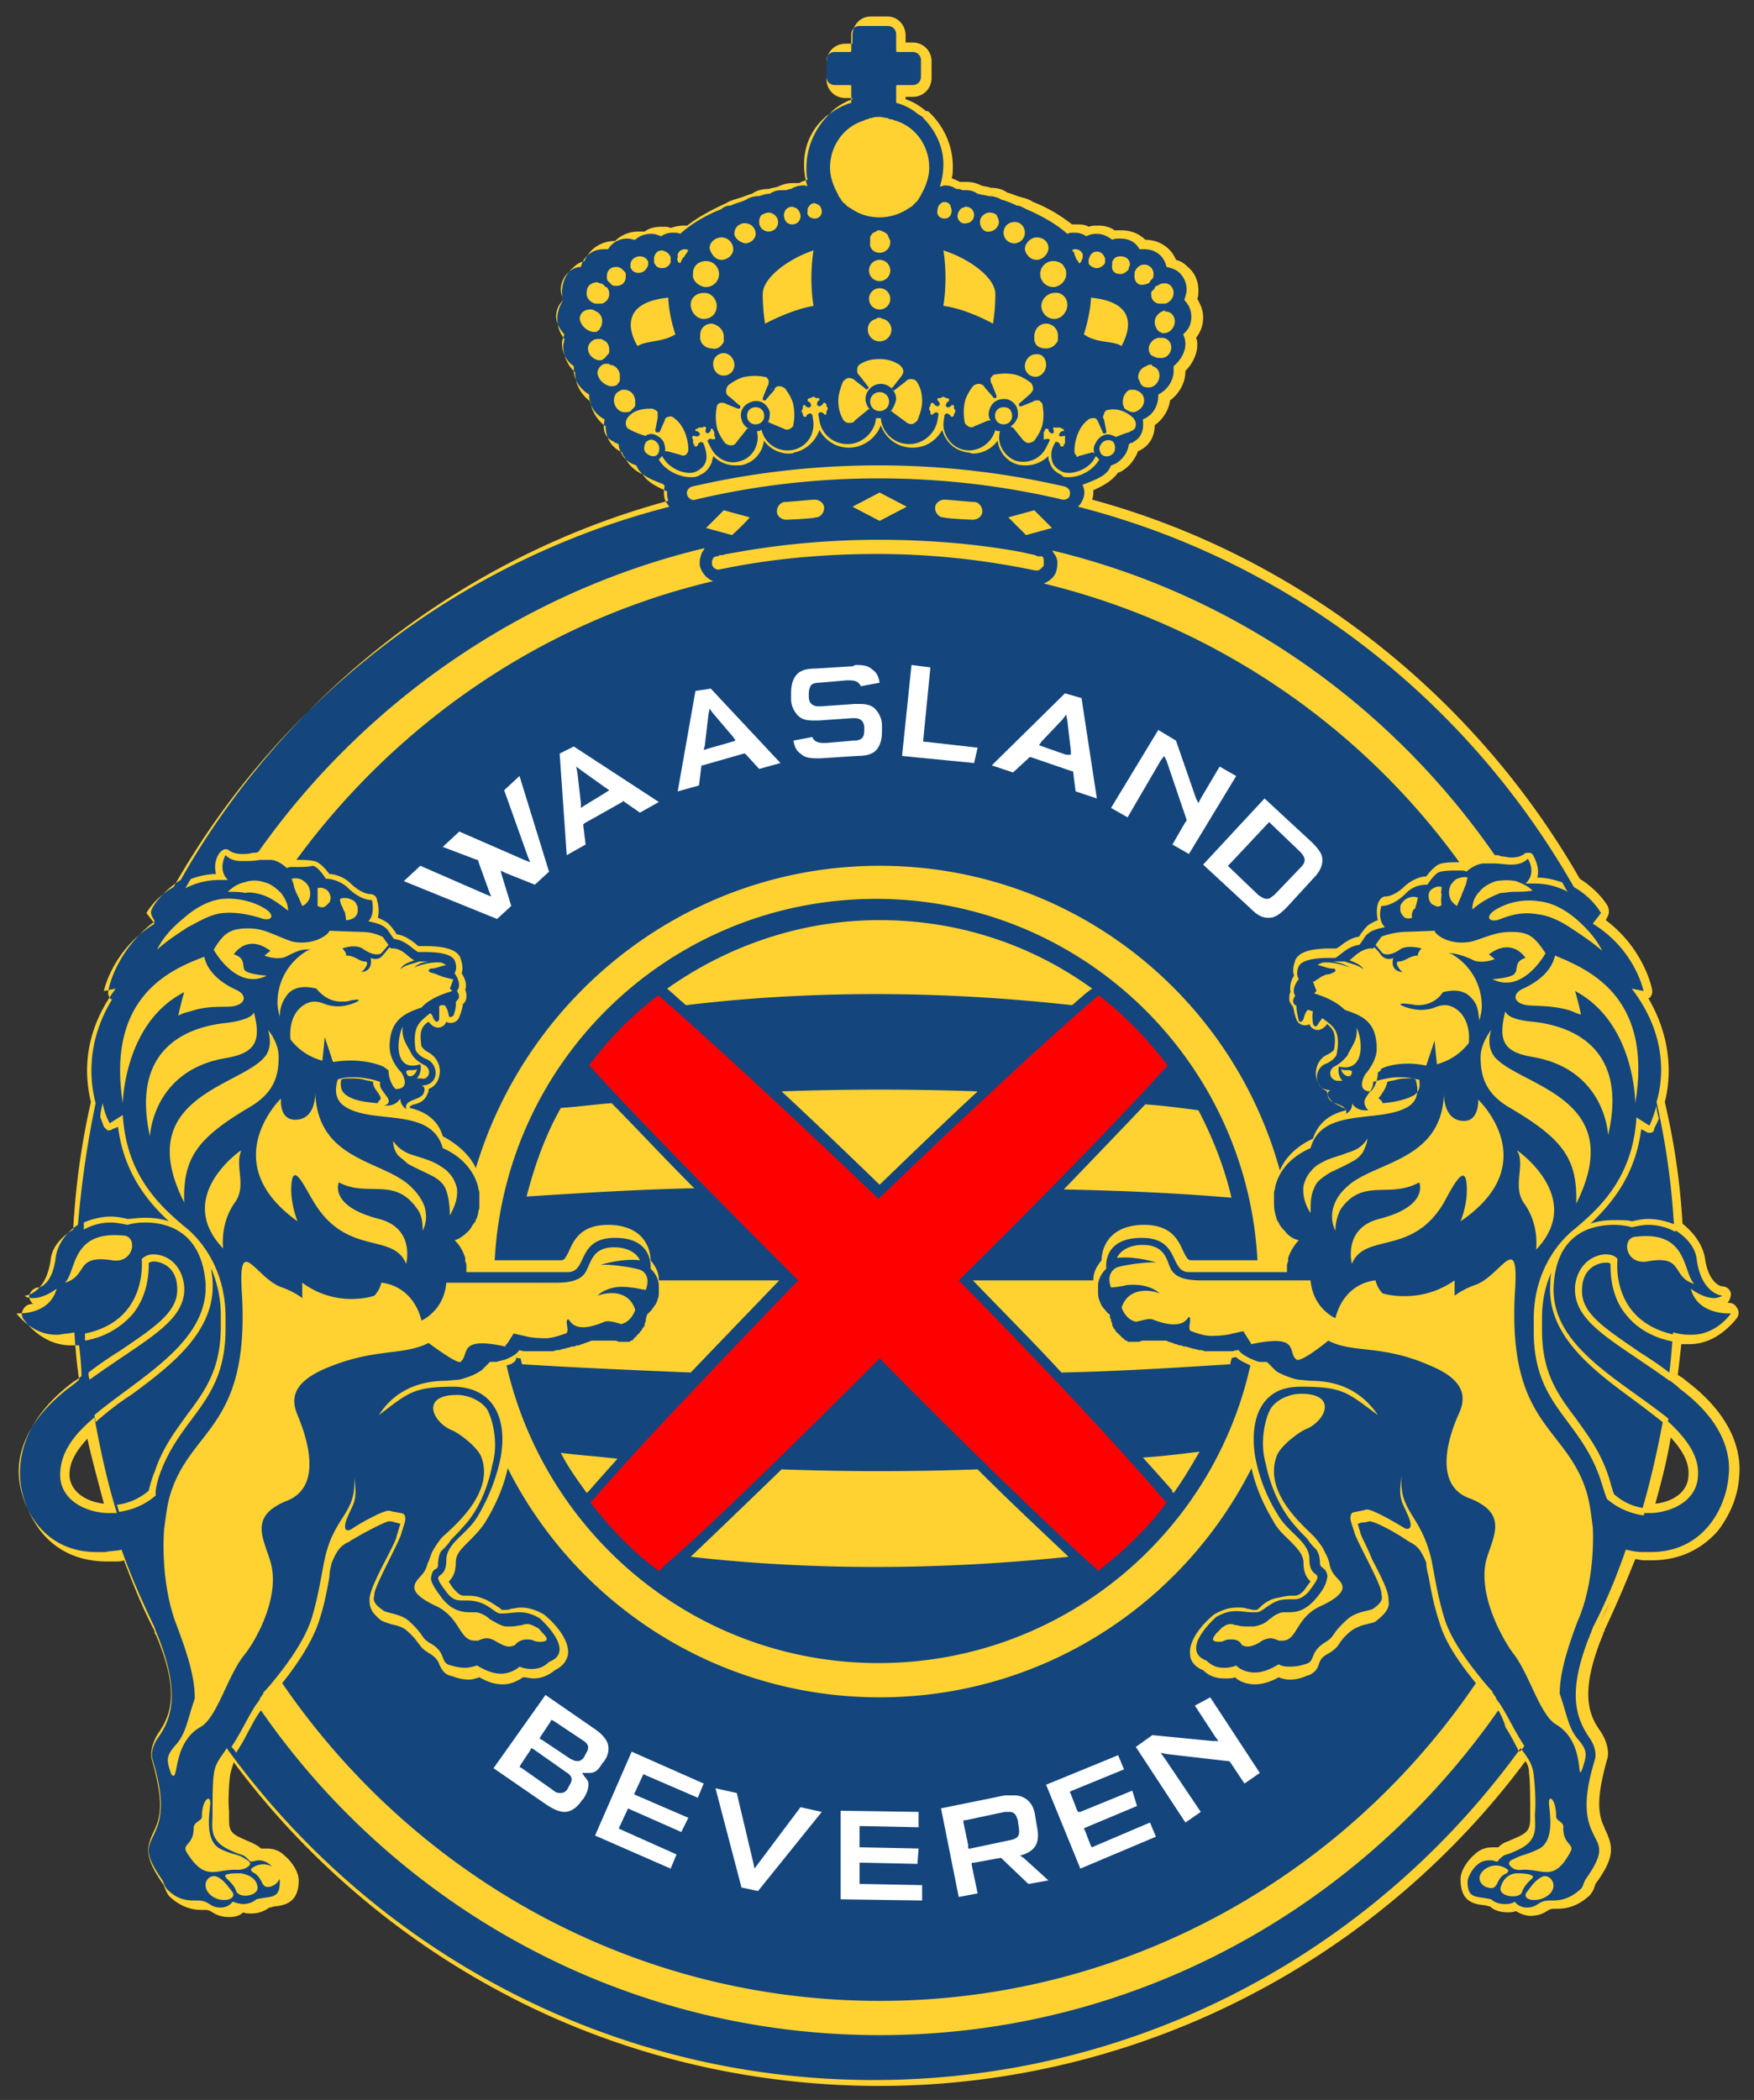
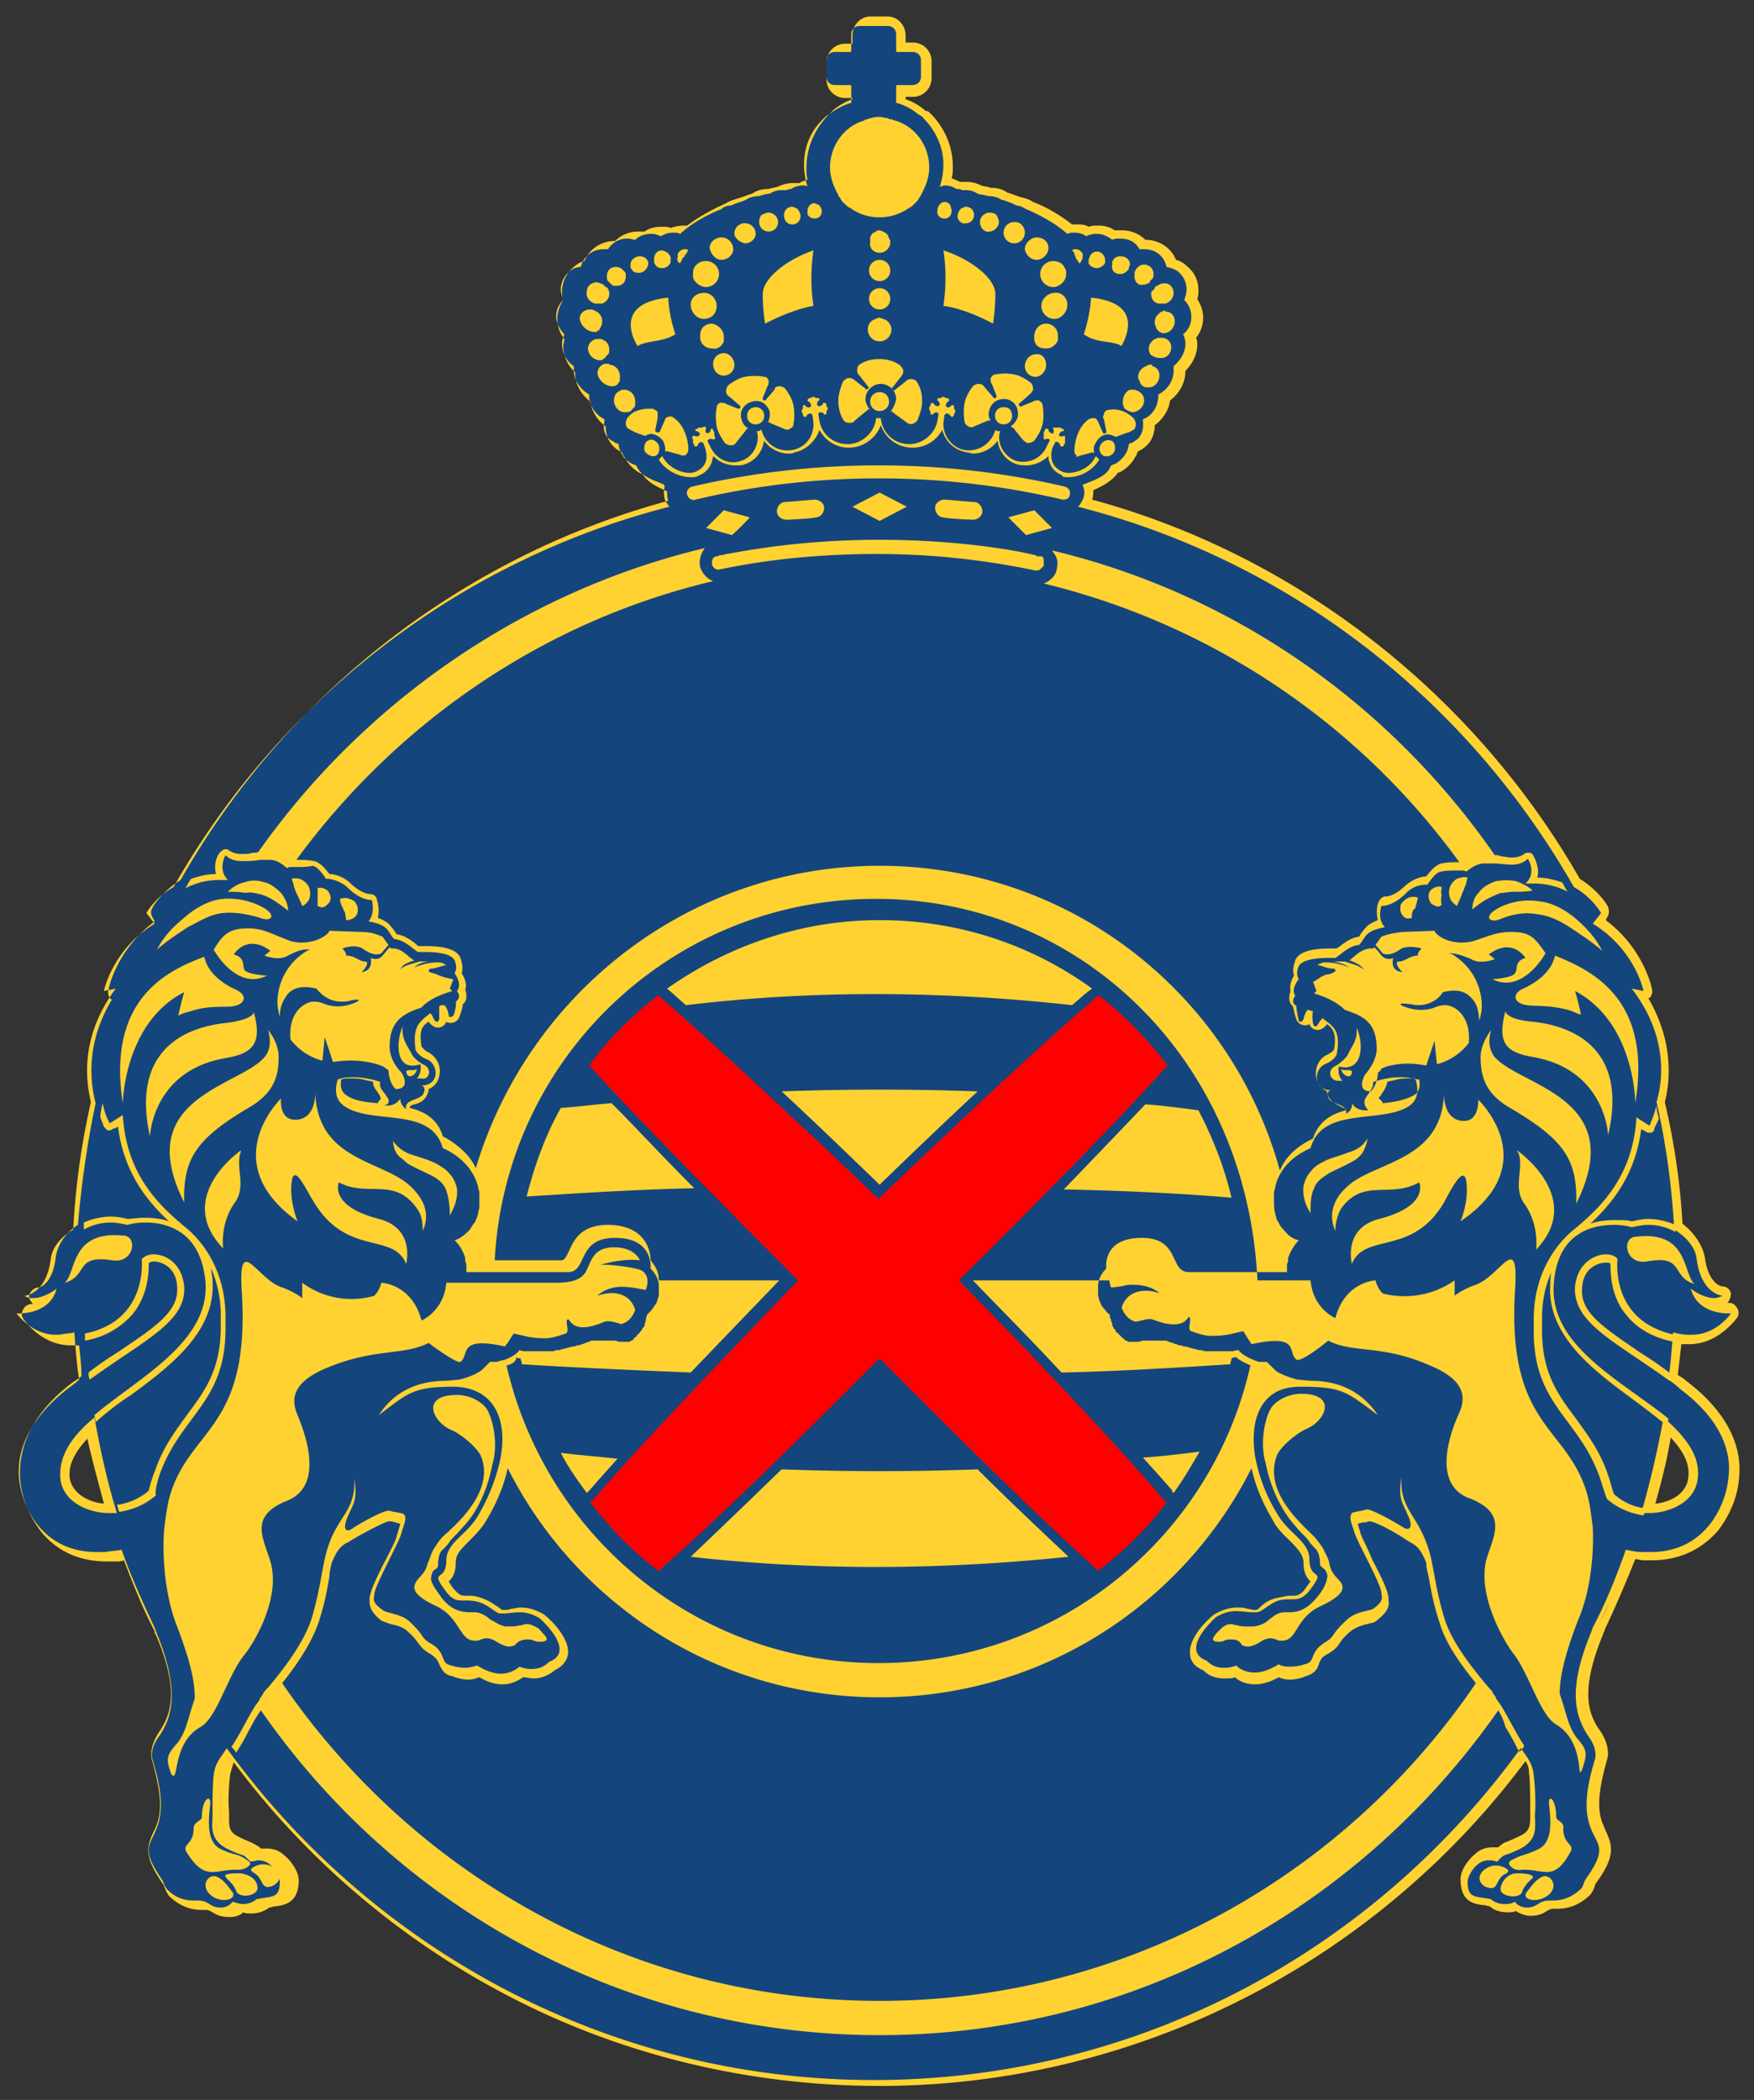
<svg xmlns="http://www.w3.org/2000/svg" id="svg44" version="1.1" viewBox="0 0 56.154 67.204" height="254" width="212.234">
  <rect x="0" y="0" width="56.154" height="67.204" fill="#333333" stroke="none" />
  <defs id="defs38" />
  <g transform="translate(-89.925,-104.312)" id="layer1">
    <g transform="matrix(0.378,0,0,0.378,90.492,104.841)" id="g23">
      <path style="fill:#14467d" class="st0" d="m 73.7,0.8 c 0.4,0 0.7,0.3 0.7,0.7 V 2.9 C 74.4,3 74.5,3 74.5,3 h 1.3 c 0.4,0 0.7,0.3 0.7,0.7 v 1.4 c 0,0.4 -0.3,0.7 -0.7,0.7 h -1.3 c -0.1,0 -0.1,0.1 -0.1,0.1 v 1.4 c 0.7,0.2 1.3,0.5 1.9,1 0.1,0 0.1,0.1 0.2,0.1 0.1,0.1 0.2,0.1 0.2,0.2 1,1 1.7,2.4 1.7,3.9 0,0.6 -0.1,1.3 -0.3,1.9 0.1,0 0.3,-0.1 0.4,-0.1 0.4,0 0.7,0.1 1,0.3 0.2,0 0.3,0 0.5,0.1 h 0.3 c 0.4,0 0.7,0.1 1,0.3 0.3,0.1 0.6,0.1 0.9,0.2 0.4,0 0.8,0.1 1.1,0.3 0.4,0.1 0.9,0.3 1.3,0.5 0.3,0 0.6,0.2 0.8,0.3 1.4,0.6 2.6,1.3 3.5,2.1 0.2,-0.1 0.3,-0.1 0.5,-0.1 h 0.1 c 0.4,0 0.7,0.1 1,0.3 0.2,-0.1 0.5,-0.2 0.8,-0.2 h 0.1 c 0.5,0 0.9,0.2 1.3,0.5 0.2,-0.1 0.4,-0.1 0.6,-0.1 h 0.1 c 0.7,0 1.3,0.3 1.6,0.9 h 0.4 c 1,0 1.7,0.6 1.9,1.5 0.4,0.1 0.8,0.2 1.1,0.5 0.4,0.4 0.6,0.9 0.6,1.4 0,0.3 -0.1,0.6 -0.2,0.9 0.4,0.4 0.6,0.9 0.6,1.4 0,0.6 -0.2,1.1 -0.7,1.5 0.1,0.2 0.2,0.5 0.2,0.8 0,0.7 -0.4,1.4 -1,1.9 V 30 c 0,0.8 -0.5,1.6 -1.3,2 v 0.1 c 0,0.9 -0.5,1.7 -1.3,2 v 0.1 c 0.1,0.9 -0.2,1.5 -0.8,1.8 l -0.1,0.1 h -0.1 c -0.1,0 -0.1,0.1 -0.2,0.1 0,0.2 -0.1,0.5 -0.2,0.7 -0.2,0.4 -0.6,0.8 -1,1 -0.1,0 -0.2,0.1 -0.3,0.1 -0.3,0.8 -1,1.1 -2.3,1.6 0,0 -0.1,0 -0.1,0.1 0.2,0.4 0.2,0.9 -0.1,1.4 -0.1,0.2 -0.2,0.3 -0.3,0.4 18,4.6 33,16.4 42,32.2 1.6,0.9 2.3,2.2 2.3,2.2 l -0.7,0.9 c 3.6,2.2 4.3,5.7 4.3,5.7 l -1,-0.2 c 3,3.9 2.7,7.6 2.1,9.6 0.8,3.5 1.3,7.1 1.5,10.8 1,0.6 1.8,1.5 1.9,2.5 0.4,3 2.2,3.1 2.2,3.1 -0.2,0.1 -0.5,0.2 -0.7,0.2 -1,0 -2,-0.8 -2,-0.8 0.5,1.9 2.5,2.1 3.2,2.1 h 0.2 c 0,0 -1.2,1.8 -3.3,1.8 h -0.3 c -0.5,0 -0.9,-0.1 -1.3,-0.2 -0.1,1.3 -0.2,2.7 -0.4,4 0.3,0.2 0.7,0.5 1,0.8 3.9,2.9 4.3,5.8 4.1,7.4 -0.2,2.5 -2,6.4 -6.6,6.4 h -0.7 c -0.5,0 -0.9,-0.1 -1.4,-0.2 -0.8,2.3 -1.7,4.5 -2.8,6.6 0,0.1 -0.1,0.2 -0.1,0.3 -2,4.8 -1.5,7.1 -0.2,9 0.5,0.7 0.6,1.4 0.5,1.8 -0.7,2.3 -1,4.2 -0.4,5.8 0.6,1.6 1.5,1.7 -0.4,4.4 -0.2,0.3 -0.2,0.7 -0.5,0.9 -0.9,0.8 -1.7,0.9 -2.3,0.9 h -0.2 c -1.1,0 -1,0.6 -2,0.6 -0.4,0 -0.8,-0.2 -1,-0.5 -0.3,0.2 -0.6,0.2 -0.9,0.2 -0.5,0 -0.9,-0.2 -1.1,-0.4 -1.3,-0.3 -2,0 -2,-1.5 0,-0.4 0.5,-1.2 0.8,-1.4 0.3,-0.3 0.7,-0.4 1,-0.4 0.2,0 0.4,0 0.6,0.1 h 0.1 c 0,0 0.1,0 0.1,-0.1 0.7,-0.7 0.3,-0.2 1.9,-1 1.5,-0.8 1.2,-1.9 1.2,-2.9 0.1,-0.9 0,-2.5 -0.1,-3.3 -0.1,-1.1 -0.7,-1.7 -1.1,-2.3 -12.3,17 -32.2,28.1 -54.8,28.1 -22.5,0 -42.5,-11.1 -54.8,-28.1 -0.4,0.7 -1,1.2 -1.1,2.3 -0.1,0.7 -0.1,2.4 -0.1,3.3 0,1 -0.3,2.1 1.2,2.9 1.6,0.8 1.2,0.3 1.9,1 l 0.1,0.1 h 0.1 c 0.2,0 0.4,-0.1 0.6,-0.1 0.3,0 0.7,0.1 1,0.4 0.3,0.2 0.8,1 0.8,1.4 0,1.5 -0.7,1.2 -2,1.5 -0.2,0.2 -0.6,0.4 -1.1,0.4 -0.3,0 -0.6,-0.1 -0.9,-0.2 -0.2,0.3 -0.6,0.5 -1,0.5 -1,0 -0.9,-0.6 -2,-0.6 H 15 c -0.5,0 -1.4,0 -2.3,-0.9 -0.3,-0.3 -0.3,-0.6 -0.5,-0.9 -1.8,-2.6 -1,-2.8 -0.4,-4.4 0.6,-1.6 0.3,-3.5 -0.4,-5.8 -0.1,-0.4 0,-1.1 0.5,-1.8 1.3,-1.8 1.8,-4.2 -0.2,-9 0,-0.1 -0.1,-0.2 -0.1,-0.3 -1,-2.1 -2,-4.3 -2.8,-6.6 -0.4,0.1 -0.9,0.1 -1.4,0.2 H 6.7 c -4.6,0 -6.4,-3.8 -6.6,-6.4 -0.1,-1.6 0.3,-4.4 4.1,-7.4 0.4,-0.3 0.7,-0.5 1,-0.8 -0.2,-1.3 -0.3,-2.6 -0.4,-4 -0.4,0.1 -0.8,0.1 -1.3,0.2 H 3.2 c -2,0 -3.3,-1.8 -3.3,-1.8 h 0.2 c 0.7,0 2.7,-0.2 3.2,-2.1 0,0 -1,0.8 -2,0.8 -0.2,0 -0.5,0 -0.7,-0.2 0,0 1.8,-0.1 2.2,-3.1 0.1,-1 0.9,-1.9 1.9,-2.5 C 4.9,99 5.4,95.4 6.2,91.9 5.7,89.8 5.4,86.2 8.3,82.3 l -1,0.2 c 0,0 0.7,-3.5 4.3,-5.7 l -0.7,-0.9 c 0,0 0.7,-1.3 2.3,-2.2 8.9,-15.7 24,-27.6 42,-32.2 -0.1,-0.1 -0.2,-0.3 -0.3,-0.4 -0.2,-0.4 -0.2,-0.9 -0.1,-1.4 0,0 -0.1,0 -0.1,-0.1 -1.3,-0.5 -2,-0.8 -2.3,-1.6 -0.1,0 -0.2,-0.1 -0.3,-0.1 -0.4,-0.2 -0.8,-0.5 -1,-1 -0.1,-0.2 -0.2,-0.4 -0.2,-0.7 -0.1,0 -0.2,-0.1 -0.2,-0.1 H 50.6 L 50.5,36 c -0.7,-0.3 -1,-0.9 -0.8,-1.8 v -0.1 c -0.8,-0.4 -1.3,-1.2 -1.3,-2 V 32 c -0.7,-0.4 -1.3,-1.2 -1.3,-2 v -0.4 c -0.6,-0.4 -1,-1.1 -1,-1.9 0,-0.3 0.1,-0.5 0.2,-0.8 -0.4,-0.4 -0.7,-1 -0.7,-1.5 0,-0.5 0.2,-1 0.6,-1.4 -0.1,-0.3 -0.2,-0.6 -0.2,-0.9 0,-0.5 0.2,-1 0.6,-1.4 0.3,-0.3 0.7,-0.5 1.1,-0.5 0.2,-0.9 1,-1.5 1.9,-1.5 H 50 c 0.3,-0.5 0.9,-0.9 1.6,-0.9 h 0.1 c 0.2,0 0.4,0.1 0.6,0.1 0.3,-0.3 0.8,-0.5 1.3,-0.5 h 0.1 c 0.3,0 0.5,0.1 0.8,0.2 0.3,-0.2 0.6,-0.3 1,-0.3 h 0.1 c 0.2,0 0.3,0 0.5,0.1 0.9,-0.8 2,-1.5 3.5,-2.1 0.2,-0.2 0.5,-0.3 0.8,-0.3 0.4,-0.2 0.9,-0.3 1.3,-0.5 0.3,-0.2 0.7,-0.3 1.1,-0.3 0.3,-0.1 0.6,-0.2 0.9,-0.2 0.3,-0.2 0.6,-0.3 1,-0.3 H 65 c 0.2,0 0.3,-0.1 0.5,-0.1 0.3,-0.2 0.7,-0.3 1,-0.3 0.1,0 0.3,0 0.4,0.1 -0.2,-0.6 -0.3,-1.2 -0.3,-1.9 0,-1.5 0.6,-2.9 1.7,-3.9 l 0.2,-0.2 c 0.1,0 0.1,-0.1 0.2,-0.1 0.5,-0.4 1.2,-0.8 1.9,-1 V 5.9 C 70.6,5.8 70.5,5.8 70.5,5.8 H 69.2 C 68.8,5.8 68.5,5.5 68.5,5.1 V 3.7 C 68.5,3.3 68.8,3 69.2,3 h 1.3 c 0.1,0 0.1,-0.1 0.1,-0.1 V 1.5 c 0,-0.4 0.3,-0.7 0.7,-0.7 h 2.4 m 64.5,125.9 c 1.5,0 3.9,-0.8 4.1,-3 0.2,-1.9 -1.1,-3.5 -2.9,-5.1 -0.5,2.7 -1.1,5.4 -1.9,8.1 h 0.7 m -130.5,0 h 0.7 c -0.8,-2.6 -1.4,-5.3 -1.9,-8.1 -1.8,1.5 -3,3.1 -2.9,5.1 0.2,2.2 2.6,3 4.1,3 M 73,174.6" id="path4" />
-       <path style="fill:#ffd232" class="st1" d="m 79.6,16.9 c 0,-0.3 0.2,-0.6 0.4,-0.7 0.1,0 0.2,-0.1 0.3,-0.1 0.2,0 0.4,0.1 0.5,0.2 0.1,0.1 0.2,0.3 0.2,0.5 0,0.4 -0.3,0.7 -0.7,0.7 -0.3,0.1 -0.7,-0.2 -0.7,-0.6 z M 73,20 c 0.5,0 0.9,-0.4 0.9,-0.9 0,-0.1 0,-0.2 -0.1,-0.3 0,-0.1 -0.1,-0.2 -0.1,-0.3 -0.1,-0.1 -0.2,-0.2 -0.4,-0.3 -0.1,0 -0.2,-0.1 -0.3,-0.1 -0.1,0 -0.2,0 -0.3,0.1 -0.2,0.1 -0.3,0.1 -0.4,0.3 -0.1,0.1 -0.1,0.2 -0.1,0.3 v 0.3 C 72.1,19.6 72.5,20 73,20 Z m -9.5,14.4 c 0,-0.1 0.1,-0.1 0.2,0 l 1.2,0.5 c 0.2,0.1 0.4,0.1 0.5,0 0.2,-0.1 0.3,-0.2 0.3,-0.4 0.1,-0.5 0.1,-1 0,-1.6 -0.1,-0.5 -0.4,-1 -0.7,-1.4 -0.1,-0.1 -0.3,-0.2 -0.5,-0.2 -0.2,0 -0.4,0.1 -0.4,0.3 l -0.7,0.8 c 0,0.1 -0.1,0.1 -0.2,0.1 -0.1,0 -0.1,-0.1 -0.1,-0.2 l 0.4,-1 c 0.1,-0.1 0.1,-0.3 0.1,-0.4 v -0.1 c -0.1,-0.2 -0.2,-0.3 -0.4,-0.3 -0.5,-0.1 -1,-0.1 -1.6,0 -0.5,0.1 -1,0.4 -1.4,0.7 -0.1,0.1 -0.2,0.3 -0.2,0.5 v 0.1 c 0,0.1 0.1,0.3 0.3,0.4 l 0.8,0.7 c 0.1,0 0.1,0.1 0.1,0.2 0,0.1 -0.1,0.1 -0.2,0.1 l -1,-0.4 c -0.1,-0.1 -0.3,-0.1 -0.4,-0.1 h -0.1 c -0.2,0.1 -0.3,0.2 -0.3,0.4 -0.1,0.5 -0.1,1 0,1.6 0.1,0.5 0.4,1 0.7,1.4 0.1,0.1 0.3,0.2 0.5,0.2 h 0.1 c 0.1,0 0.3,-0.1 0.4,-0.3 l 0.8,-1 c 0,-0.1 0.1,-0.1 0.2,-0.1 -0.3,-0.2 -0.5,-0.4 -0.6,-0.8 -0.2,-0.7 0.2,-1.3 0.9,-1.5 0.7,-0.2 1.3,0.2 1.5,0.9 0,0.3 0,0.6 -0.2,0.9 z m 9.5,-12 c 0.5,0 0.9,-0.4 0.9,-0.9 0,-0.5 -0.4,-0.9 -0.9,-0.9 -0.5,0 -0.9,0.4 -0.9,0.9 0,0.5 0.4,0.9 0.9,0.9 z m 5.5,-5.3 c 0.4,0 0.6,-0.3 0.6,-0.7 0,-0.1 -0.1,-0.3 -0.1,-0.4 -0.1,-0.2 -0.3,-0.3 -0.5,-0.3 -0.2,0 -0.3,0.1 -0.4,0.2 -0.1,0.1 -0.2,0.3 -0.2,0.5 -0.1,0.4 0.2,0.7 0.6,0.7 z M 73,27.5 c 0.6,0 1,-0.5 1,-1 0,-0.4 -0.3,-0.8 -0.7,-0.9 -0.1,0 -0.2,-0.1 -0.3,-0.1 -0.1,0 -0.2,0 -0.3,0.1 -0.4,0.1 -0.7,0.4 -0.7,0.9 0,0.5 0.4,1 1,1 z M 69.6,15.3 c 0.1,0.1 0.1,0.2 0.2,0.3 0.1,0.1 0.1,0.2 0.2,0.2 l 0.2,0.2 0.1,0.1 c 0.1,0 0.1,0.1 0.2,0.1 0.7,0.5 1.5,0.8 2.5,0.8 0.9,0 1.8,-0.3 2.5,-0.8 0.1,0 0.1,-0.1 0.2,-0.1 L 75.8,16 76,15.8 76.2,15.6 c 0.1,-0.1 0.1,-0.2 0.2,-0.3 0,-0.1 0.1,-0.1 0.1,-0.2 0.4,-0.7 0.7,-1.5 0.7,-2.3 0,-1.9 -1.2,-3.5 -2.9,-4 -0.1,0 -0.2,-0.1 -0.3,-0.1 -0.1,0 -0.2,0 -0.3,-0.1 -0.2,0 -0.5,-0.1 -0.7,-0.1 -0.2,0 -0.5,0 -0.7,0.1 -0.1,0 -0.2,0 -0.3,0.1 -0.1,0 -0.2,0 -0.3,0.1 -1.7,0.5 -2.9,2.1 -2.9,4 0,0.8 0.3,1.6 0.7,2.3 0,0.1 0.1,0.2 0.1,0.2 z m -6.5,8.2 c 0,1.4 0.2,2.5 0.2,2.5 2.5,-1.3 4.1,-1.5 4.1,-1.5 -0.4,-2.5 0,-4.7 0,-4.7 -2.1,0.7 -4.3,2.3 -4.3,3.7 z m 4.4,-6.4 c 0.4,0 0.6,-0.3 0.6,-0.6 0,-0.2 -0.1,-0.4 -0.2,-0.5 -0.1,-0.1 -0.2,-0.1 -0.4,-0.2 -0.2,0 -0.4,0.1 -0.5,0.3 -0.1,0.1 -0.1,0.2 -0.1,0.4 -0.1,0.3 0.2,0.6 0.6,0.6 z m 5.5,7.7 c 0.5,0 0.9,-0.4 0.9,-0.9 0,-0.5 -0.4,-0.9 -0.9,-0.9 -0.5,0 -0.9,0.4 -0.9,0.9 0,0.5 0.4,0.9 0.9,0.9 z m 0.9,8.7 c 0.1,-0.1 0.2,-0.1 0.2,0 l 1.1,0.8 c 0.1,0.1 0.3,0.2 0.4,0.2 h 0.1 c 0.2,0 0.4,-0.2 0.5,-0.3 0.2,-0.5 0.4,-1.1 0.4,-1.6 0,-0.6 -0.1,-1.1 -0.4,-1.6 -0.1,-0.2 -0.3,-0.3 -0.5,-0.3 h -0.1 c -0.2,0 -0.3,0.1 -0.4,0.2 l -0.9,0.7 c -0.1,0.1 -0.2,0.1 -0.2,0 -0.1,-0.1 -0.1,-0.2 0,-0.2 l 0.7,-0.9 C 74.9,30.4 75,30.2 75,30.1 V 30 C 75,29.8 74.8,29.6 74.7,29.5 74.1,29.1 73.5,29 73,29 c -0.6,0 -1.1,0.1 -1.6,0.4 -0.2,0.1 -0.3,0.3 -0.3,0.5 V 30 c 0,0.2 0.1,0.3 0.2,0.4 l 0.7,0.9 c 0.1,0.1 0.1,0.2 0,0.2 -0.1,0.1 -0.2,0.1 -0.2,0 l -0.9,-0.7 c -0.1,-0.1 -0.3,-0.2 -0.5,-0.2 -0.2,0 -0.4,0.2 -0.5,0.3 -0.2,0.5 -0.4,1.1 -0.4,1.6 0,0.5 0.1,1.1 0.4,1.6 0.1,0.2 0.3,0.3 0.5,0.3 0.2,0 0.4,0 0.5,-0.2 L 72,33.3 c 0.1,-0.1 0.2,-0.1 0.2,0 -0.2,-0.2 -0.4,-0.6 -0.4,-0.9 0,-0.7 0.6,-1.3 1.3,-1.3 0.7,0 1.3,0.6 1.3,1.3 -0.1,0.5 -0.3,0.8 -0.5,1.1 z m -1.7,-0.9 c 0,0.4 0.3,0.8 0.8,0.8 0.4,0 0.8,-0.3 0.8,-0.8 0,-0.4 -0.3,-0.8 -0.8,-0.8 -0.4,0 -0.8,0.3 -0.8,0.8 z M 82.3,18.2 c 0.4,0 0.8,-0.4 0.8,-0.8 0,-0.2 -0.1,-0.4 -0.2,-0.6 -0.1,-0.1 -0.3,-0.2 -0.6,-0.2 h -0.1 c -0.4,0.1 -0.7,0.4 -0.7,0.8 0,0.5 0.4,0.9 0.8,0.8 z M 54.7,37.4 c 0,0 -0.1,-0.1 -0.1,-0.2 l -0.3,0.3 c 0.5,0.9 1.7,1.5 2.7,1.5 0.3,0 0.5,0 0.8,-0.2 0.5,-0.2 0.8,-0.6 1,-1.1 0,-0.2 0.1,-0.3 0.1,-0.5 0.5,0.5 1.1,0.8 1.9,0.8 0.3,0 0.6,0 0.8,-0.1 0.9,-0.3 1.5,-1.1 1.6,-2 0.5,0.7 1.3,1.1 2.1,1.1 0.2,0 0.3,0 0.5,-0.1 1,-0.2 1.8,-1 2.1,-1.9 0.5,0.9 1.4,1.5 2.5,1.5 1.2,0 2.3,-0.8 2.7,-1.9 0.4,1.1 1.4,1.9 2.7,1.9 1.1,0 2,-0.6 2.5,-1.5 0.3,1 1,1.7 2.1,1.9 0.2,0 0.4,0.1 0.5,0.1 0.8,0 1.6,-0.4 2.1,-1.1 0.1,0.9 0.7,1.7 1.6,2 0.3,0.1 0.6,0.1 0.8,0.1 0.7,0 1.4,-0.3 1.9,-0.8 0,0.2 0,0.4 0.1,0.5 0.1,0.5 0.5,0.9 1,1.1 0.1,0.2 0.3,0.2 0.6,0.2 1,0 2.1,-0.6 2.6,-1.5 l -0.3,-0.3 c 0,0.1 -0.1,0.2 -0.1,0.2 -0.5,1 -2.1,1.5 -2.8,1.1 C 88,38.3 87.7,38 87.6,37.6 87.5,37.2 87.5,36.7 87.8,36.2 L 87.9,36 H 88 c 0.3,0.1 0.3,0.3 0.3,0.3 0,0 0,0.1 0.1,0.1 0.1,0 0.2,0 0.2,-0.1 v -0.1 c 0.1,0 0.1,-0.1 0.1,-0.1 v -0.2 -0.1 -0.3 h -0.1 c 0,0 -0.2,0.1 -0.4,0 v -0.1 c 0.1,-0.3 0.3,-0.3 0.3,-0.3 h 0.1 c 0,-0.1 0,-0.2 -0.1,-0.2 h -0.1 c 0,-0.1 -0.1,-0.1 -0.1,-0.1 h -0.2 -0.4 v 0.1 c 0,0 0.1,0.2 0,0.4 H 87.6 C 87.3,35.2 87.3,35 87.3,35 c 0,0 0,-0.1 -0.1,-0.1 -0.1,0 -0.2,0 -0.2,0.1 v 0.1 c -0.1,0 -0.1,0.1 -0.1,0.1 v 0.6 H 87 c 0,0 0.2,-0.1 0.4,0 v 0.1 l -0.3,0.6 c -0.5,1 -1.6,1.4 -2.6,1.1 -1,-0.4 -1.6,-1.5 -1.3,-2.5 H 83 c -0.1,0 -0.2,-0.1 -0.2,-0.1 -0.3,1.1 -1.4,1.9 -2.6,1.7 -1.1,-0.2 -1.8,-1.2 -1.8,-2.2 0,-0.1 0.1,-0.8 0.1,-0.8 0.1,0 0.1,0 0.1,-0.1 0.3,0 0.4,0.2 0.4,0.2 l 0.1,0.1 c 0.1,0 0.2,-0.1 0.2,-0.2 v -0.1 c 0.1,0 0.1,-0.1 0.1,-0.2 0,-0.1 0,-0.1 -0.1,-0.2 v -0.1 c 0,-0.1 0,-0.2 -0.1,-0.2 h -0.1 c 0,0 -0.1,0.2 -0.4,0.2 0,-0.1 0,-0.1 -0.1,-0.1 0,-0.3 0.2,-0.4 0.2,-0.4 l 0.1,-0.1 c 0,-0.1 -0.1,-0.2 -0.2,-0.2 h -0.1 c 0,0 -0.1,-0.1 -0.2,-0.1 -0.1,0 -0.1,0 -0.2,0.1 h -0.1 c -0.1,0 -0.2,0 -0.2,0.1 v 0.1 c 0,0 0.2,0.1 0.2,0.4 -0.1,0 -0.1,0 -0.1,0.1 -0.3,0 -0.4,-0.2 -0.4,-0.2 l -0.1,-0.1 c -0.1,0 -0.2,0.1 -0.2,0.2 V 33 c -0.1,0 -0.1,0.1 -0.1,0.2 0,0.1 0,0.1 0.1,0.2 v 0.1 c 0,0.1 0,0.2 0.1,0.2 h 0.1 c 0,0 0.1,-0.2 0.4,-0.2 0,0.1 0,0.1 0.1,0.1 l -0.1,0.6 c -0.2,1.1 -1.2,2 -2.4,2 -1.3,0 -2.3,-1 -2.4,-2.2 h -0.4 c -0.1,1.2 -1.2,2.2 -2.4,2.2 -1.2,0 -2.2,-0.8 -2.4,-2 l -0.1,-0.6 c 0.1,0 0.1,-0.1 0.1,-0.1 0.3,0 0.4,0.1 0.4,0.2 h 0.1 c 0.1,0 0.1,-0.1 0.1,-0.2 v -0.1 c 0,0 0.1,-0.1 0.1,-0.2 0,-0.1 0,-0.1 -0.1,-0.2 v -0.1 c 0,-0.1 -0.1,-0.2 -0.2,-0.2 0,0 -0.1,0 -0.1,0.1 0,0 -0.1,0.2 -0.4,0.2 0,-0.1 -0.1,-0.1 -0.1,-0.1 0,-0.3 0.1,-0.4 0.2,-0.4 v -0.1 c 0,-0.1 -0.1,-0.1 -0.2,-0.1 h -0.1 c 0,0 -0.1,-0.1 -0.2,-0.1 -0.1,0 -0.1,0 -0.2,0.1 h -0.1 c -0.1,0 -0.2,0.1 -0.2,0.2 0,0 0,0.1 0.1,0.1 0,0 0.2,0.1 0.2,0.4 -0.1,0 -0.1,0.1 -0.1,0.1 -0.3,0 -0.4,-0.1 -0.4,-0.2 h -0.1 c -0.1,0 -0.1,0.1 -0.1,0.2 v 0.1 c 0,0 -0.1,0.1 -0.1,0.2 0,0.1 0,0.1 0.1,0.2 v 0.1 c 0,0.1 0.1,0.2 0.2,0.2 0,0 0.1,0 0.1,-0.1 0,0 0.1,-0.2 0.4,-0.2 0,0.1 0.1,0.1 0.1,0.1 0,0 0.1,0.6 0.1,0.8 0,1.1 -0.7,2 -1.8,2.2 -1.2,0.2 -2.3,-0.5 -2.6,-1.7 -0.1,0 -0.2,0.1 -0.2,0.1 h -0.2 c 0.3,1 -0.3,2.2 -1.3,2.5 -1,0.4 -2.1,-0.1 -2.6,-1.1 l -0.3,-0.6 c 0.1,0 0.1,-0.1 0.1,-0.1 0.2,-0.1 0.4,0 0.4,0 H 59 c 0.1,-0.1 0.1,-0.2 0,-0.3 v -0.1 -0.2 c 0,-0.1 -0.1,-0.1 -0.1,-0.1 V 35 c 0,-0.1 -0.1,-0.1 -0.2,-0.1 V 35 c 0,0 0,0.2 -0.3,0.3 0,-0.1 -0.1,-0.1 -0.1,0 -0.1,-0.3 0,-0.4 0,-0.4 v -0.1 c -0.1,-0.1 -0.2,-0.1 -0.3,0 h -0.3 c -0.1,0 -0.1,0.1 -0.1,0.1 h -0.1 c -0.1,0 -0.1,0.1 -0.1,0.2 h 0.1 c 0,0 0.2,0 0.3,0.3 -0.1,0 -0.1,0.1 -0.1,0.1 -0.2,0.1 -0.4,0 -0.4,0 h -0.1 c -0.1,0.1 -0.1,0.2 0,0.3 v 0.3 c 0,0.1 0.1,0.1 0.1,0.1 v 0.1 c 0,0.1 0.1,0.1 0.2,0.1 l 0.1,-0.1 c 0,0 0,-0.2 0.3,-0.3 0,0.1 0.1,0.1 0.1,0 l 0.1,0.2 c 0.2,0.5 0.3,1 0.2,1.4 -0.1,0.4 -0.4,0.7 -0.8,0.9 -0.7,0.4 -2.2,-0.1 -2.8,-1.1 z m 3.5,-14.5 h 0.1 c 0.6,0 1.1,-0.5 1.1,-1.1 0,-0.6 -0.5,-1.1 -1.1,-1.1 -0.3,0 -0.6,0.1 -0.8,0.3 -0.1,0.1 -0.2,0.2 -0.2,0.3 -0.1,0.1 -0.1,0.3 -0.1,0.5 -0.1,0.5 0.4,1 1,1.1 z m -0.1,2.7 c 0.6,0 1.1,-0.4 1.1,-1.1 0,-0.6 -0.5,-1.1 -1,-1.1 h -0.1 c -0.6,0 -1.1,0.4 -1.1,1 0,0.6 0.5,1.2 1.1,1.2 z m 28.6,20.1 h -0.2 c -0.1,0 -0.2,0 -0.3,-0.1 -0.5,-0.1 -0.9,-0.2 -1.4,-0.3 -3.9,-0.7 -7.9,-1 -11.9,-1 -4.3,0 -8.6,0.4 -12.8,1.2 -0.2,0 -0.3,0.1 -0.5,0.1 -0.1,0 -0.2,0 -0.3,0.1 h -0.1 c -0.2,0 -0.4,0.2 -0.4,0.5 v 0.2 c 0.1,0.3 0.4,0.5 0.7,0.4 4.3,-0.9 8.8,-1.3 13.3,-1.3 4.6,0 9.1,0.5 13.4,1.4 0.1,0 0.3,0 0.4,-0.1 l 0.3,-0.3 v -0.4 c 0,-0.3 -0.1,-0.4 -0.2,-0.4 z M 62.3,33.1 c -0.4,0.1 -0.6,0.5 -0.5,0.9 0.1,0.4 0.5,0.6 0.9,0.5 0.4,-0.1 0.6,-0.5 0.5,-0.9 -0.1,-0.4 -0.5,-0.6 -0.9,-0.5 z m 3.3,-15.5 c 0.4,0 0.7,-0.3 0.7,-0.7 0,-0.3 -0.2,-0.6 -0.4,-0.7 -0.1,0 -0.2,-0.1 -0.3,-0.1 -0.2,0 -0.4,0.1 -0.5,0.2 -0.1,0.1 -0.2,0.3 -0.2,0.5 0,0.5 0.3,0.8 0.7,0.8 z m -1.8,14 c 0.1,0 0.1,-0.1 0,0 0.1,-0.1 0.1,-0.1 0,0 0.1,-0.1 0,-0.1 0,0 z m -4.2,-11 c 0.5,0 1,-0.4 1,-0.9 0,-0.5 -0.4,-1 -1,-1 -0.5,0 -1,0.4 -1,0.9 0.1,0.5 0.5,1 1,1 z m 0.2,9.8 c 0.5,0 0.9,-0.4 0.9,-0.9 0,-0.5 -0.4,-1 -0.9,-1 -0.5,0 -0.9,0.4 -0.9,0.9 0,0.6 0.4,1 0.9,1 z m -0.1,-2.7 c 0.1,-0.1 0.1,-0.2 0.1,-0.3 v -0.3 c 0,-0.6 -0.5,-1 -1,-1.1 -0.6,0 -1,0.4 -1,1 v 0.3 c 0,0.1 0.1,0.2 0.1,0.3 0.2,0.3 0.5,0.5 0.9,0.5 0.4,0.1 0.7,-0.1 0.9,-0.4 z m 3.9,-9.5 c 0.4,0 0.8,-0.3 0.8,-0.8 0,-0.4 -0.3,-0.7 -0.7,-0.8 h -0.1 c -0.2,0 -0.4,0.1 -0.6,0.2 -0.1,0.1 -0.2,0.3 -0.2,0.6 0,0.5 0.4,0.8 0.8,0.8 z m -2,1 c 0.5,0 0.9,-0.4 0.9,-0.8 0,-0.5 -0.4,-0.9 -0.9,-0.9 h -0.1 c -0.2,0 -0.3,0.1 -0.5,0.2 -0.2,0.2 -0.3,0.4 -0.3,0.7 0,0.3 0.4,0.7 0.9,0.8 z m 0.7,-2.1 z m 59.6,58.2 0.3,-0.7 c 0.1,-0.2 0.1,-0.3 0.2,-0.5 0.1,-0.2 0.1,-0.3 0.2,-0.5 0.1,-0.2 0.1,-0.4 0.2,-0.7 -0.3,-0.1 -0.6,0 -0.9,0.1 -0.2,0.1 -0.5,0.4 -0.6,0.7 -0.1,0.3 -0.1,0.6 0,0.9 0.1,0.3 0.3,0.5 0.6,0.7 z m -3.5,0 c 0.1,-0.2 0.1,-0.4 0.2,-0.7 -0.3,-0.1 -0.5,-0.1 -0.8,0 -0.2,0.1 -0.4,0.2 -0.6,0.5 -0.1,0.1 -0.1,0.3 -0.1,0.5 0,0.2 0.1,0.4 0.2,0.5 0.2,0.3 0.5,0.3 0.8,0.2 -0.1,-0.3 0.1,-0.6 0.1,-0.7 0.1,0 0.2,-0.1 0.2,-0.3 z m 2.2,-1.6 c -0.3,-0.1 -0.5,0 -0.7,0.1 -0.2,0.1 -0.4,0.3 -0.4,0.6 0,0.2 0,0.3 0.1,0.5 0.1,0.2 0.2,0.3 0.3,0.3 0.3,0.2 0.5,0.2 0.7,0 -0.1,-0.3 0,-0.8 0,-0.9 -0.1,-0.1 0,-0.3 0,-0.6 z m 4.6,1.9 c -1,0.6 -0.6,1.2 0.4,0.8 1,-0.4 2,-0.6 3.1,-0.4 1,0.1 2,0.6 2.9,1.2 0.9,0.6 1.8,1.2 2.6,1.9 -0.5,-1 -1.2,-1.8 -2.1,-2.6 -0.9,-0.8 -2.1,-1.5 -3.3,-1.6 -1.3,-0.2 -2.6,0.1 -3.6,0.7 z m 3.1,9.5 C 126,84.9 126,84.2 126,84.2 c -0.7,2.7 0,3.5 2.4,3.9 6.1,1.1 6.3,6.6 6.3,6.6 1.8,-7.7 -3.5,-9.3 -6.4,-9.6 z M 95.9,29.5 c -0.1,0 -0.1,-0.1 0,0 -0.2,0 -0.2,0 -0.3,0.1 -0.4,0.1 -0.7,0.5 -0.7,0.9 0,0.1 0,0.2 0.1,0.3 0,0.1 0.1,0.2 0.1,0.3 l 0.2,0.2 c 0.2,0.1 0.3,0.1 0.5,0.1 0.5,0 0.9,-0.5 0.9,-1 0,-0.4 -0.2,-0.7 -0.6,-0.8 0,-0.1 -0.1,-0.2 -0.2,-0.1 z M 97.7,28 c 0,-0.4 -0.3,-0.8 -0.8,-0.8 h -0.2 -0.1 c -0.1,0 -0.2,0.1 -0.3,0.1 -0.3,0.2 -0.5,0.5 -0.5,0.8 0,0.1 0,0.3 0.1,0.4 0,0.1 0.1,0.2 0.2,0.2 0.1,0.1 0.1,0.1 0.2,0.1 0.1,0.1 0.3,0.1 0.4,0.1 0.6,0.1 1,-0.4 1,-0.9 z m -0.5,-3.1 c -0.1,0 -0.2,0 -0.3,0.1 -0.1,0 -0.2,0.1 -0.3,0.2 -0.2,0.2 -0.3,0.4 -0.3,0.7 0,0.2 0.1,0.4 0.2,0.6 l 0.2,0.2 c 0.1,0 0.2,0.1 0.2,0.1 h 0.2 c 0.5,0 0.9,-0.5 0.9,-1 0,-0.5 -0.4,-0.9 -0.9,-0.8 0.2,-0.1 0.1,-0.1 0.1,-0.1 z M 84.4,19.2 c 0.5,0 0.9,-0.4 0.9,-0.9 0,-0.3 -0.1,-0.5 -0.3,-0.7 -0.1,-0.1 -0.3,-0.2 -0.5,-0.2 h -0.1 c -0.5,0 -0.9,0.4 -0.9,0.9 0,0.5 0.4,0.9 0.9,0.9 z m 40.7,68.9 c -0.8,-1 -0.3,-2.3 -0.3,-2.3 0,0 -0.9,1.1 -0.9,2.3 0,1.6 0.4,3.1 2.5,4.3 4.6,2.7 5.7,4.4 5.6,8.1 4.5,-9 -4.7,-9.9 -6.9,-12.4 z M 127,96 c 0,0 0,0.1 0.1,0.2 0.5,1.3 -0.5,2.9 0.5,4.3 1.3,1.8 1,3.9 1,3.9 C 132.8,100 127,96 127,96 Z M 96,23.5 c 0,0.4 0.2,0.7 0.6,0.8 h 0.6 c 0.4,-0.1 0.7,-0.5 0.7,-0.9 0,-0.5 -0.4,-0.9 -0.9,-0.8 -0.2,0 -0.3,0.1 -0.5,0.2 -0.1,0 -0.2,0.1 -0.2,0.2 -0.1,0.1 -0.1,0.2 -0.2,0.2 C 96,23.3 96,23.4 96,23.5 Z m 17,65.8 c -0.2,-0.2 -0.7,0 -0.9,-0.2 0,0.5 0.9,1 0.9,0.2 z m 10.7,2.4 c 0,0 0.1,1.8 -1.2,1.8 -1.8,0 -1.7,-2.3 -1.7,-2.3 -0.2,5.5 -5.4,5.7 -7.9,7.6 -0.6,0.5 -1.1,1 -1.4,1.8 -0.3,0.8 -0.2,1.6 0.1,2.2 0,-0.7 0.2,-1.4 0.5,-1.9 1.9,-2.6 4.1,-0.8 6.6,-2.2 0,0 0.9,2 -3.4,3.1 -3.1,0.8 -2.3,3.8 -2.3,3.8 1.1,-2.7 5.1,-0.6 7.8,-5.2 0.6,-1.1 1.7,-3.3 1.9,-1.7 0.2,1.7 -0.5,3.3 -0.5,3.3 7.2,-4.9 1.5,-10.3 1.5,-10.3 z m 3.8,-9.4 c -0.9,0.4 -0.9,1.2 0.3,1.4 0.9,0.1 2,0 3.5,0.4 0.4,0.1 0.7,0.3 1.1,0.4 -0.2,-1 -0.5,-2 -0.5,-2 5.1,2.7 5.1,9.5 5.1,9.5 1.5,-9 -3.9,-11.3 -6.8,-12.5 -0.3,1.4 -1.6,2.3 -2.7,2.8 z m -13.6,13.9 c 0.2,-0.4 0.4,-0.8 0.4,-1.2 -0.4,0.7 -1,1 -1.7,1.2 -0.7,0.3 -1.4,0.4 -2.1,0.8 -0.4,0.2 -0.7,0.4 -1,0.8 -0.3,0.3 -0.5,0.8 -0.6,1.2 -0.1,0.9 0.2,1.7 0.6,2.3 0,-0.8 0,-1.5 0.3,-2.1 0.2,-0.6 0.7,-0.9 1.3,-1.3 0.6,-0.3 1.3,-0.6 2,-1 0.2,-0.1 0.5,-0.3 0.8,-0.7 z m -0.5,-10.6 c 0.1,1.1 -0.4,1.5 -0.8,2.4 -0.2,0.2 -0.5,0.6 -1.1,0.9 -0.3,0.2 -0.4,0.5 -0.3,0.8 0.1,0.2 0.3,0.4 0.6,0.4 h 0.4 c -0.3,-0.3 -0.4,-0.8 -0.3,-1.2 2.1,0.5 2.1,-2 1.5,-3.3 z m 5.8,3.2 h 0.1 l 0.7,-2.1 c 0,0 0.1,1.1 0.2,2 1.1,-0.3 2,-0.9 2.7,-1.8 0.2,-2.3 -1.2,-3.2 -2,-3.2 -0.8,0 -0.9,0.4 -2.1,0.4 -1,0 -2.6,-0.7 -1,-0.5 0.2,0 0.5,0.1 0.8,0.1 1.1,0 1.8,-0.6 2.1,-1.1 1.6,-0.4 2.2,0.2 2.6,0.7 0.4,0.5 0.4,1.1 0.5,1.7 0.1,-0.4 0.2,-0.8 0.2,-1.2 0,-1.9 -1,-3.5 -2.5,-4.4 -0.2,-0.1 -0.4,-0.1 -0.3,-0.1 0.6,0 1.2,0.2 1.9,0.5 0.8,0.5 2,0 2,0 l -0.5,-0.4 c 2,-1.5 3.1,0.3 3.1,0.3 -1,0.3 -0.6,1 -0.9,1.3 -0.2,0.4 -1.9,0.5 -1.9,0.5 2.6,1.3 4.5,-2.2 4.5,-2.2 -0.9,-1.3 -1.3,-1.8 -2.9,-1.8 -1.3,0 -2,0.4 -3.3,0.8 -1.8,0.4 -3.1,-0.5 -3.2,-0.9 0,0 -2.6,0.1 -2.7,0.1 -1.1,0.1 -1.8,0.4 -1.8,0.4 l -0.5,0.7 0.6,0.7 c 0,0 0.5,0.4 1.6,-0.4 0.7,-0.3 1.7,0 1.7,0 0,0 -0.4,0.4 -0.3,0.6 -0.7,0 -1.1,0.5 -1.6,0.5 -0.5,0 0.1,0.8 0.3,0.9 0,0 -1.1,0 -0.8,-1.2 0,0 -0.5,0.3 -1,-0.2 -0.2,-0.3 -0.4,-0.5 -0.6,-0.7 -0.1,0.1 -0.1,0.1 -0.2,0.1 h -0.2 c -0.8,0.1 -1.3,0.7 -1.7,1 0.5,0.2 1,0.4 1.2,0.8 -0.4,-0.4 -1.1,-0.5 -1.6,-0.7 h -1 c 0.6,0.1 1.1,0.3 1.4,0.5 -0.5,-0.2 -1.5,-0.5 -2.3,-0.4 -0.2,0.1 -0.3,0.1 -0.4,0.2 0.5,0.1 0.8,0.3 1.3,0.3 0.2,0 0.3,0.2 0.1,0.3 -0.2,0.1 -0.4,0.2 -0.6,0.2 -0.1,0 -0.3,0.1 -0.5,0.2 l -0.6,0.4 h -0.1 l 0.3,0.8 -0.2,0.2 0.3,0.1 c 0.3,0.1 1.5,0.5 2.3,1.3 1.5,0.5 2.7,1 2.7,3.3 0,0.8 -0.5,1.6 -1,2.2 0,0 -0.8,1.4 0.5,1.4 0.6,-0.6 0.6,-1.6 0.6,-1.6 l 0.3,-0.2 c -0.5,0 1.3,-0.9 3.7,-0.4 z m 7.6,-14.7 c 0.5,0 0.9,0 1.5,-0.1 -0.4,-0.4 -0.9,-0.6 -1.4,-0.8 -0.5,-0.1 -1.1,-0.1 -1.7,0 -0.6,0.2 -1.1,0.5 -1.4,0.9 -0.4,0.4 -0.6,0.9 -0.6,1.5 0.8,-0.7 1.6,-1.1 2.4,-1.4 0.3,0 0.7,-0.1 1.2,-0.1 z m -43.1,-41 c -0.4,-0.1 -0.8,0.1 -0.9,0.5 -0.1,0.4 0.1,0.8 0.5,0.9 0.4,0.1 0.8,-0.1 0.9,-0.5 0.1,-0.5 -0.2,-0.9 -0.5,-0.9 z m 2.5,-4.5 c -0.5,0 -0.9,0.5 -0.9,1 0,0.5 0.4,0.9 0.9,0.9 0.5,0 0.9,-0.5 0.9,-1 0,-0.6 -0.4,-1 -0.9,-0.9 z m 1.8,-1 c 0.1,-0.1 0.1,-0.2 0.1,-0.3 V 27 c 0,-0.6 -0.5,-1 -1,-1 -0.6,0 -1,0.5 -1,1.1 v 0.3 c 0,0.1 0.1,0.2 0.1,0.3 0.2,0.3 0.5,0.4 0.9,0.4 0.4,0 0.7,-0.2 0.9,-0.5 z M 82.6,26 c 0,0 0.2,-1.1 0.2,-2.5 0,-1.4 -2.2,-3 -4.4,-3.7 0,0 0.4,2.1 0,4.7 0.1,0 1.8,0.2 4.2,1.5 z m -0.5,5.6 c 0,-0.1 0,-0.1 0,0 0,-0.1 0,-0.1 0,0 0,-0.1 0,0 0,0 z m 1.5,-14.5 z m 2.7,3.5 c 0.5,0 1,-0.5 1,-1 0,-0.5 -0.4,-0.9 -1,-0.9 -0.5,0 -1,0.5 -1,1 0.1,0.5 0.5,0.9 1,0.9 z m 2.6,3.8 c 0,-0.6 -0.5,-1.1 -1.1,-1 h -0.1 c -0.6,0.1 -1,0.6 -1,1.1 0,0.6 0.5,1.1 1.1,1.1 0.6,0 1.1,-0.6 1.1,-1.2 z m -2.3,-2.6 c 0,0.6 0.5,1.1 1.1,1.1 h 0.1 c 0.6,-0.1 1,-0.6 1,-1.1 0,-0.2 0,-0.3 -0.1,-0.5 -0.1,-0.1 -0.1,-0.2 -0.2,-0.3 -0.2,-0.2 -0.5,-0.3 -0.8,-0.3 -0.6,0 -1.1,0.5 -1.1,1.1 z m 8.7,0.9 c 0.1,0 0.2,0 0.4,-0.1 0.1,0 0.2,-0.1 0.2,-0.2 l 0.2,-0.2 c 0.1,-0.1 0.1,-0.3 0.1,-0.4 0,-0.5 -0.4,-0.8 -0.8,-0.8 -0.2,0 -0.4,0.1 -0.5,0.2 l -0.2,0.2 c 0,0.1 -0.1,0.2 -0.1,0.2 v 0.2 c -0.1,0.6 0.3,1 0.7,0.9 z m -3.9,-1.4 c 0.2,0 0.4,-0.1 0.6,-0.3 0.1,-0.1 0.1,-0.2 0.1,-0.2 v -0.2 -0.1 c -0.1,-0.3 -0.3,-0.6 -0.7,-0.6 -0.3,0 -0.5,0.2 -0.6,0.4 0,0.1 -0.1,0.2 -0.1,0.3 v 0.3 c 0.1,0.2 0.4,0.4 0.7,0.4 z m -7.1,13.5 0.8,1 c 0.1,0.1 0.2,0.2 0.4,0.3 h 0.1 c 0.2,0 0.4,-0.1 0.5,-0.2 0.3,-0.4 0.6,-0.9 0.7,-1.4 0.1,-0.5 0.1,-1 0,-1.6 0,-0.2 -0.2,-0.3 -0.3,-0.4 h -0.1 c -0.1,0 -0.3,0 -0.4,0.1 L 85,33 c -0.1,0 -0.2,0 -0.2,-0.1 0,-0.1 0,-0.2 0.1,-0.2 L 85.7,32 c 0.1,-0.1 0.2,-0.2 0.3,-0.4 v -0.1 c 0,-0.2 -0.1,-0.4 -0.2,-0.5 -0.4,-0.3 -0.9,-0.6 -1.4,-0.7 -0.5,-0.1 -1,-0.1 -1.6,0 -0.2,0 -0.3,0.2 -0.4,0.3 v 0.1 c 0,0.1 0,0.3 0.1,0.4 l 0.4,1 c 0,0.1 0,0.2 -0.1,0.2 -0.1,0 -0.2,0 -0.2,-0.1 l -0.7,-0.8 c -0.1,-0.2 -0.3,-0.3 -0.5,-0.3 -0.2,0 -0.4,0.1 -0.5,0.2 -0.3,0.4 -0.6,0.9 -0.7,1.4 -0.1,0.5 -0.1,1.1 0,1.6 0,0.2 0.2,0.3 0.3,0.4 0.2,0.1 0.4,0.1 0.5,0 l 1.2,-0.5 h 0.2 c -0.2,-0.3 -0.2,-0.6 -0.1,-0.9 0.2,-0.7 0.8,-1 1.5,-0.9 0.7,0.2 1,0.8 0.9,1.5 -0.1,0.3 -0.3,0.6 -0.6,0.8 0.1,0.1 0.2,0.1 0.2,0.1 z m 9.1,-13 c 0.2,0 0.4,-0.1 0.6,-0.3 0.1,-0.1 0.1,-0.1 0.1,-0.2 0,-0.1 0.1,-0.2 0.1,-0.3 0,-0.4 -0.3,-0.7 -0.8,-0.7 -0.3,0 -0.5,0.1 -0.6,0.3 -0.1,0.1 -0.1,0.2 -0.1,0.2 V 21 c -0.1,0.5 0.2,0.8 0.7,0.8 z m 0.2,10.8 v 0.2 c 0,0.1 0.1,0.2 0.1,0.3 0,0.1 0.1,0.1 0.2,0.2 0.2,0.1 0.4,0.2 0.6,0.2 0.5,-0.1 0.9,-0.5 0.9,-1 0,-0.4 -0.2,-0.6 -0.5,-0.8 -0.1,0 -0.2,-0.1 -0.3,-0.1 h -0.4 c -0.3,0.1 -0.6,0.5 -0.6,1 z m -2.7,-8.8 c 0,0 0,1.2 -0.6,3.1 1.1,0.8 2.4,0.5 3.2,1 -0.1,0 2.4,-3.6 -2.6,-4.1 z m -1.3,-3.4 c 0.1,0.1 0.1,0.1 0,0 0.1,0.2 0.1,0.2 0.2,0.3 0,0.1 0.1,0.1 0.1,0.2 0.1,0 0.1,-0.1 0.2,-0.2 0,-0.1 0.1,-0.2 0.1,-0.3 v -0.1 -0.2 c -0.1,-0.2 -0.3,-0.4 -0.6,-0.4 -0.1,0 -0.2,0 -0.3,0.1 0.1,0.1 0.2,0.2 0.2,0.3 0,0.1 0.1,0.2 0.1,0.3 z m 3,15.5 c -0.3,-0.1 -0.7,0 -0.9,0.4 -0.2,0.3 0,0.8 0.3,0.9 0.3,0.1 0.7,0 0.9,-0.4 0.1,-0.4 0,-0.8 -0.3,-0.9 z m -2.7,1.3 1.1,-0.3 c 0.1,0 0.1,0 0.2,0.1 -0.1,-0.3 -0.1,-0.6 0.1,-0.9 0.3,-0.6 0.9,-0.9 1.5,-0.6 0.1,0 0.2,0.1 0.2,0.1 0,0 0.7,-0.3 1.1,-0.4 0.2,-0.1 0.4,-0.2 0.5,-0.3 0.1,-0.2 0.2,-0.5 -0.1,-0.9 -0.2,-0.2 -0.5,-0.4 -0.7,-0.5 -0.4,-0.2 -0.9,-0.3 -1.4,-0.2 -0.2,0 -0.3,0.1 -0.4,0.3 v 0.1 c -0.1,0.1 -0.1,0.3 0,0.4 l 0.2,1 c 0,0.1 0,0.2 -0.1,0.2 -0.1,0 -0.2,0 -0.2,-0.1 L 91.5,34.3 C 91.4,34.1 91.3,34 91.2,34 c -0.2,0 -0.3,0 -0.5,0.1 -0.4,0.3 -0.7,0.7 -0.9,1.2 -0.2,0.5 -0.3,1 -0.3,1.5 0,0.2 0.1,0.3 0.2,0.4 -0.1,0.1 0,0.1 0.2,0 z M 46,121.6 c 0.6,1.2 1.4,2.3 2.2,3.4 l 0.2,-0.2 c 0.7,-0.8 1.5,-1.7 2.4,-2.7 -1.7,-0.2 -3.3,-0.3 -4.8,-0.5 z m -26.2,35.2 c -0.1,0.1 0,0.2 0.1,0.3 1,0.5 0.6,1.5 1.6,1.2 0.5,-0.2 1.1,-0.8 0.3,-1.5 -0.9,-0.7 -1.8,-0.2 -2,0 z m 83,-56.8 c -0.6,-2.6 -1.6,-5.1 -2.8,-7.4 -1.5,-0.2 -3,-0.4 -4.5,-0.5 -1.9,2 -4.3,4.5 -6.9,7.2 4.8,0.1 9.5,0.3 14.2,0.7 z m -4.9,25 c 0.8,-1.1 1.5,-2.3 2.2,-3.5 -1.6,0.2 -3.2,0.4 -4.8,0.5 0.9,1 1.8,2 2.5,2.8 -0.1,0.1 0,0.1 0.1,0.2 z m -8.9,5.4 c -2,-1.9 -4.7,-4.4 -7.7,-7.4 -5.5,0.2 -11.1,0.2 -16.6,0 -3.1,3 -5.7,5.5 -7.7,7.4 10.6,1.2 21.4,1.1 32,0 z m -70.1,26.8 c -0.6,0 -1.5,0 -1.3,0.3 0.2,0.3 0.7,0.6 0.9,1.2 0.3,0.7 2,0.4 1.8,-0.4 -0.1,-0.7 -0.8,-1 -1.4,-1.1 z M 62,42.4 l -2.2,-0.6 -1.5,1.5 2.2,0.6 c 0,0 1.1,-1 1.5,-1.5 z M 81.3,91 c -5.5,-0.2 -11.1,-0.2 -16.6,0 2.7,2.5 5.5,5.2 8.3,7.9 2.8,-2.7 5.6,-5.4 8.3,-7.9 z M 46,92.4 c -1.3,2.3 -2.2,4.8 -2.9,7.5 4.7,-0.3 9.4,-0.6 14.2,-0.7 -2.7,-2.7 -5,-5.2 -7,-7.2 -1.4,0.1 -2.8,0.3 -4.3,0.4 z m 89.5,12.8 c -0.2,-0.3 -0.6,-0.4 -1,-0.4 -1,0 -2.4,0.8 -2.6,2.7 -0.2,3.1 3.3,4.6 8,8 0,-0.2 0,-0.4 0.1,-0.6 -0.9,-0.7 -1.8,-1.3 -2.6,-1.8 -3.2,-2.2 -5.1,-3.4 -4.9,-5.5 0.1,-1.7 1.4,-2.1 2,-2.1 0.2,0 0.3,0 0.4,0.1 0,0.7 0,2.8 1.4,4.4 0.9,1.1 2.3,1.9 4,2.2 v -0.6 c -5.5,-1.2 -4.8,-6.4 -4.8,-6.4 z m -10.1,38.2 C 113.8,160 94.7,170.9 73,170.9 51.3,170.9 32.1,160 20.6,143.4 c -0.3,0.4 -0.6,0.9 -0.9,1.5 -0.3,0.5 -0.5,1 -0.9,1.6 -0.1,0.2 -0.2,0.3 -0.3,0.5 -0.1,-0.2 -0.2,-0.3 -0.4,-0.5 0.1,-0.1 0.1,-0.2 0.2,-0.3 0.8,-1.3 1.3,-2.4 1.9,-3.3 0.1,-0.1 0.2,-0.3 0.3,-0.4 v -0.1 c 0.1,-0.1 0.2,-0.3 0.3,-0.4 v -0.1 c 0.4,-0.4 0.8,-0.9 1.2,-1.4 1.2,-1.5 2.4,-3.3 2.9,-4.9 0.6,-2 0.8,-3.6 1.1,-5 0.8,-3.7 2.7,-3.8 2.5,-6.9 0.3,2 -0.1,2.2 -0.5,3.2 -0.3,0.6 -0.5,1.5 0.2,1.2 1.2,-0.8 2.8,-1.6 3.2,-1.6 h 0.1 c 0.2,0.1 1.2,0.2 1.2,0.3 0.3,0.3 0,0.9 -0.2,1.6 -0.2,0.8 -2.3,4.5 -2.3,5.2 0,0.3 -0.3,0.6 0.7,1.3 0.3,0.3 1.6,0.3 2.3,1 1.3,1.2 0.9,1.3 1.7,1.8 1.5,0.8 0.8,1.7 1.8,1.9 0,0 0.6,0.2 1.2,0.2 0.3,0 0.7,-0.1 1,-0.2 0.8,0.5 1.5,0.7 2,0.7 1,0 1.6,-0.6 1.6,-0.6 0,0 0.4,0.2 1,0.2 0.5,0 1,-0.1 1.5,-0.6 2.4,-0.9 -0.8,-3.7 -0.8,-3.7 -0.7,-0.4 -1.2,-0.5 -1.7,-0.5 -0.5,0 -1,0.1 -1.4,0.1 h -0.3 c -0.4,-0.1 -1,-0.8 -1.9,-1 -0.4,-0.1 -0.7,-0.1 -1,-0.1 h -0.2 c -0.4,0 -0.8,0 -1.3,-0.6 -1.7,-2.2 -0.1,-0.8 -0.1,-2.8 0,-1.5 1.8,-2.2 2.7,-3.8 1,-1.7 1.6,-3.4 1.9,-4.9 0.6,-3.3 -0.6,-5.9 -3.9,-6 -3.5,0 -3.9,0.5 -6.4,2.4 1,-1.6 2.8,-2.9 5.7,-2.9 l 1.1,-0.1 c 0,0 0.5,-0.1 1.2,-0.4 0.2,-0.1 0.4,-0.2 0.7,-0.4 l 0.3,-0.3 0.1,-0.1 0.3,-0.3 h 0.6 c 0.2,-0.1 0.4,-0.1 0.7,-0.2 0.5,-0.2 0.9,-0.4 1.2,-0.8 0,0 0.2,0.1 0.5,0.1 h 2.3 c 0.1,0 0.3,-0.1 0.4,-0.1 h 0.2 c 0.2,-0.1 0.4,-0.1 0.7,-0.2 0.1,0 0.3,-0.1 0.4,-0.1 h 0.1 c 0.1,0 0.2,-0.1 0.3,-0.1 h 0.1 c 0.1,0 0.2,-0.1 0.3,-0.1 0.1,0 0.2,-0.1 0.3,-0.1 0.2,-0.1 0.3,-0.1 0.5,-0.2 h 1.9 c 0.1,0 0.2,0 0.4,0.1 h 0.9 c 0,0 0.1,0 0.1,-0.1 H 52 c 0,0 0.1,0 0.1,-0.1 0,0 0.1,0 0.1,-0.1 l 0.1,-0.1 c 0,0 0.1,0 0.1,-0.1 l 0.1,-0.1 0.1,-0.1 0.1,-0.1 c 0,0 0,-0.1 0.1,-0.1 0,-0.1 0.1,-0.1 0.1,-0.2 0,0 0,-0.1 0.1,-0.1 0,-0.1 0.1,-0.1 0.1,-0.2 v -0.1 c 0,-0.1 0.1,-0.2 0.1,-0.3 v -0.1 c 0,-0.1 0.1,-0.3 0.1,-0.4 l 0.4,-0.4 c 0.1,-0.2 0.3,-0.4 0.4,-0.6 0.1,-0.3 0.2,-0.5 0.2,-0.8 v -0.1 -0.5 c 0,-0.5 -0.2,-1 -0.7,-1.5 0,0 0.3,-2.6 -3,-2.6 -3.3,0 -2.3,2.9 -4,2.9 H 38 v -0.5 -0.1 c 0,-0.1 -0.1,-0.3 -0.1,-0.4 v -0.2 c -0.3,-1 -0.9,-1.5 -0.9,-1.5 0.4,-0.1 0.8,-0.4 1.2,-0.8 0.2,-0.2 0.3,-0.5 0.5,-0.7 0.1,-0.1 0.1,-0.3 0.2,-0.4 0,-0.1 0.1,-0.3 0.1,-0.4 0,-0.2 0.1,-0.3 0.1,-0.5 v -0.5 -0.1 -0.5 -0.1 C 39.1,99.4 39,99.3 39,99.1 38.7,97.9 37.8,96.6 36,95.8 35,92.2 29.9,93.9 27.6,92.2 26.8,91.6 26.9,90.7 27.1,90 c 0,0 0.4,-0.2 1.2,-0.2 0.3,0 0.7,0 1.2,0.1 0.7,0.1 1.2,0.3 1.2,0.3 -0.1,0.5 0.2,0.7 0.6,1.3 0.4,0.6 -0.3,0.7 -0.3,0.7 h 0.3 c 0.8,0 1.1,-0.6 1.1,-0.6 0,0.6 0.5,0.9 0.5,0.9 -0.2,-0.9 1.3,-0.7 1.5,-1.4 0.2,-0.5 -0.2,-0.6 -0.2,-0.6 1.5,0 1.5,-1.7 0.5,-2.2 -0.8,-0.3 -1,-0.8 -1,-0.8 -0.3,-2.1 0.4,-2.4 1.2,-3.1 0.1,0 0.2,0.1 0.3,0.4 0.1,0.2 0.2,0.3 0.3,0.3 0.1,0 0.2,-0.1 0.2,-0.3 v -1 c 0.1,-0.1 0.2,-0.1 0.4,-0.1 0.1,0 0.3,0.3 0.4,0.8 0,0.2 0.1,0.2 0.2,0.2 0.1,0 0.1,-0.1 0.2,-0.1 0.3,-0.8 0.2,-1.2 0.2,-1.2 0,0 0.1,0 0.1,-0.1 0.4,-0.3 0,-0.8 0,-0.8 C 37.7,81.9 37,81 37,81 c 0.3,-0.5 0,-1.1 0,-1.1 -0.3,-0.6 -1.6,-0.7 -2.5,-0.7 h -0.6 c -0.5,-0.3 -1.1,-1 -2,-1.1 -0.1,0 -0.6,-0.9 -0.7,-0.9 C 31.1,77.1 30.8,76.8 29.7,76.6 30.3,76 30,74.8 30,74.8 28.9,74.8 27.9,73.7 27.9,73.7 27.2,73.1 26.4,73 26.2,73 H 26.1 C 26.1,73 25.5,72 25,71.9 24.5,72 24.2,72 23.8,72 h -0.6 c -0.3,0 -0.4,0.1 -0.4,0.1 0,0 -0.7,-0.7 -1.4,-0.7 h -0.8 -0.1 c -0.5,0.1 -1,0.1 -1.5,0.1 -0.5,0 -1,-0.1 -1.4,-0.5 0,0 -0.7,1.2 0.2,2.1 h -0.7 c -1.2,0 -2.1,0.3 -2.9,0.7 0.2,-0.3 0.3,-0.6 0.5,-0.8 0.6,-0.2 1.3,-0.4 2.1,-0.4 -0.2,-0.7 0,-1.4 0.3,-1.8 0.1,-0.1 0.2,-0.2 0.4,-0.3 h 0.1 c 0.1,0 0.2,0 0.3,0.1 0.3,0.2 0.6,0.3 1.1,0.3 0.3,0 0.6,0 0.9,-0.1 0.2,0 0.4,0 0.5,-0.1 8.9,-12.6 22.3,-22 37.8,-25.7 -0.1,0.1 -0.1,0.2 -0.2,0.3 -0.2,0.4 -0.3,0.9 -0.2,1.3 0.2,0.6 0.6,1 1.1,1.2 -14.4,3.4 -26.8,12 -35.3,23.6 h 0.2 c 0.4,0 0.8,0 1.3,0.1 0.5,0.1 1,0.7 1.3,1.1 0.4,0 1.2,0.2 1.8,0.8 0.2,0.2 1,0.9 1.7,0.9 0.2,0 0.5,0.2 0.5,0.4 0,0 0.3,0.8 0.1,1.6 0.5,0.2 0.8,0.4 0.9,0.5 0.1,0.1 0.2,0.2 0.5,0.6 0.1,0.1 0.1,0.2 0.2,0.3 0.7,0.1 1.2,0.5 1.6,0.8 0.1,0.1 0.2,0.2 0.3,0.2 h 0.5 c 1.7,0 2.7,0.3 3,1 0,0.1 0.3,0.7 0.1,1.3 0.2,0.3 0.5,0.9 0.3,1.4 0.1,0.2 0.1,0.4 0.1,0.6 0,0.2 -0.1,0.5 -0.3,0.6 0,0.2 -0.1,0.6 -0.3,1.1 -0.1,0.3 -0.4,0.5 -0.7,0.5 -0.1,0 -0.3,0 -0.4,-0.1 -0.1,0.3 -0.4,0.5 -0.7,0.5 -0.2,0 -0.5,-0.1 -0.8,-0.5 -0.6,0.4 -0.8,0.8 -0.6,2.1 0.1,0.1 0.2,0.3 0.6,0.5 0.7,0.4 1.1,1.2 0.9,2 -0.1,0.5 -0.4,0.9 -0.9,1.1 0,0.1 0,0.3 -0.1,0.4 -0.2,0.6 -0.7,0.8 -1.1,0.9 -0.1,0 -0.3,0.1 -0.4,0.2 v 0.1 c 1.3,0.3 2.4,1 2.8,2.4 1.5,0.8 2.4,1.8 2.8,2.7 4.4,-14.7 18,-25.6 34.2,-25.6 16.2,0 29.8,10.9 33.9,25.8 0.4,-1 1.3,-2 2.8,-2.7 0.5,-1.5 1.6,-2.1 2.8,-2.4 v -0.1 c -0.1,-0.1 -0.3,-0.1 -0.4,-0.2 -0.4,-0.2 -0.9,-0.4 -1.1,-0.9 -0.1,-0.2 -0.1,-0.3 -0.1,-0.4 -0.4,-0.2 -0.8,-0.6 -0.9,-1.1 -0.2,-0.8 0.2,-1.7 0.9,-2 0.4,-0.2 0.6,-0.4 0.6,-0.5 0.2,-1.3 -0.1,-1.7 -0.6,-2.1 -0.3,0.4 -0.6,0.5 -0.8,0.5 -0.3,0 -0.6,-0.2 -0.7,-0.5 -0.1,0.1 -0.3,0.1 -0.4,0.1 -0.3,0 -0.6,-0.2 -0.7,-0.5 -0.2,-0.5 -0.2,-0.8 -0.3,-1.1 -0.2,-0.2 -0.3,-0.4 -0.3,-0.6 0,-0.2 0,-0.5 0.1,-0.6 -0.1,-0.6 0.1,-1.1 0.3,-1.4 -0.2,-0.6 0.1,-1.2 0.1,-1.3 0.3,-0.7 1.3,-1 3,-1 h 0.5 c 0.1,-0.1 0.2,-0.1 0.3,-0.2 0.4,-0.3 0.9,-0.7 1.6,-0.8 0.1,-0.1 0.1,-0.2 0.2,-0.3 0.3,-0.4 0.4,-0.5 0.5,-0.6 0.1,-0.1 0.4,-0.3 0.9,-0.5 -0.2,-0.8 0,-1.5 0.1,-1.6 0.1,-0.2 0.3,-0.4 0.5,-0.4 0.7,0 1.4,-0.6 1.7,-0.9 0.7,-0.6 1.4,-0.8 1.8,-0.8 0.3,-0.4 0.8,-1 1.3,-1.1 0.5,-0.1 0.9,-0.1 1.3,-0.1 h 0.2 A 61.34,61.34 0 0 0 86.9,48 c 0.5,-0.2 1,-0.6 1.1,-1.2 0.1,-0.5 0.1,-0.9 -0.2,-1.3 -0.1,-0.1 -0.1,-0.2 -0.2,-0.3 15.5,3.7 28.7,13.1 37.5,25.8 0.2,0 0.4,0 0.5,0.1 0.3,0 0.6,0.1 0.9,0.1 0.5,0 0.8,-0.1 1.1,-0.3 0.1,-0.1 0.2,-0.1 0.3,-0.1 h 0.1 c 0.2,0 0.3,0.1 0.4,0.3 0.2,0.4 0.5,1.1 0.3,1.8 0.8,0 1.5,0.2 2.1,0.4 0.2,0.3 0.3,0.6 0.5,0.8 -0.8,-0.4 -1.7,-0.7 -2.9,-0.7 h -0.7 c 1,-0.9 0.2,-2.1 0.2,-2.1 -0.4,0.4 -0.9,0.5 -1.4,0.5 -0.5,0 -1,-0.1 -1.5,-0.1 h -0.9 c -0.8,0.1 -1.4,0.7 -1.4,0.7 0,0 -0.1,-0.1 -0.4,-0.1 h -0.6 c -0.3,0 -0.7,0 -1.2,0.1 -0.5,0.1 -1.1,1.1 -1.1,1.1 h -0.1 c -0.2,0 -1,0 -1.7,0.7 0,0 -1,1.1 -2.1,1.1 0,0 -0.4,1.1 0.3,1.8 -1.1,0.2 -1.4,0.5 -1.5,0.6 -0.1,0 -0.6,0.9 -0.7,0.9 -0.9,0.1 -1.5,0.8 -2,1.1 H 111 c -0.8,0 -2.2,0.1 -2.5,0.7 0,0 -0.3,0.6 0,1.1 0,0 -0.7,0.8 -0.3,1.4 0,0 -0.4,0.5 0,0.8 0,0 0.1,0 0.1,0.1 0,0 0,0.4 0.2,1.2 0,0.1 0.1,0.1 0.2,0.1 0.1,0 0.1,-0.1 0.2,-0.2 0.1,-0.5 0.3,-0.8 0.4,-0.8 0.1,0 0.2,0.1 0.4,0.1 0,0 -0.1,0.4 0,1 0,0.1 0.1,0.3 0.2,0.3 0.1,0 0.2,-0.1 0.3,-0.3 0.2,-0.3 0.3,-0.4 0.3,-0.4 0.9,0.7 1.6,1 1.2,3.1 0,0 -0.2,0.5 -1,0.8 -1,0.5 -0.9,2.2 0.5,2.2 0,0 -0.4,0.1 -0.2,0.6 0.2,0.7 1.7,0.5 1.5,1.4 0,0 0.6,-0.3 0.5,-0.9 0,0 0.3,0.6 1.1,0.6 h 0.3 c 0,0 -0.6,-0.5 -0.2,-1.1 0.4,-0.6 0.6,-0.8 0.6,-1.3 0,0 0.6,-0.2 1.2,-0.3 0.5,-0.1 0.9,-0.1 1.2,-0.1 0.8,0 1.2,0.2 1.2,0.2 0.2,0.7 0.3,1.6 -0.5,2.2 -2.3,1.6 -7.4,0 -8.4,3.6 -1.8,0.8 -2.7,2 -3,3.3 0,0.2 -0.1,0.3 -0.1,0.5 v 0.7 c 0,0.3 0,0.7 0.1,1 0,0.2 0.1,0.3 0.1,0.4 0,0.1 0.1,0.3 0.2,0.4 0.1,0.3 0.3,0.5 0.5,0.7 0.3,0.4 0.7,0.7 1.2,0.8 0,0 -0.6,0.6 -0.9,1.5 v 0.2 c 0,0.1 -0.1,0.3 -0.1,0.4 v 0.6 h -8.3 c -1.7,0 -0.7,-2.9 -4,-2.9 -3.4,0 -3,2.6 -3,2.6 -0.5,0.5 -0.7,1 -0.7,1.5 v 0.6 c 0,0.3 0.1,0.6 0.2,0.8 0.1,0.3 0.3,0.5 0.4,0.6 0.2,0.3 0.4,0.4 0.4,0.4 0,0.2 0,0.3 0.1,0.4 v 0.1 c 0,0.1 0.1,0.2 0.1,0.3 v 0.1 c 0,0.1 0.1,0.1 0.1,0.2 0,0 0,0.1 0.1,0.1 0,0.1 0.1,0.1 0.1,0.2 0,0 0,0.1 0.1,0.1 l 0.1,0.1 0.1,0.1 0.1,0.1 0.1,0.1 0.1,0.1 c 0,0 0.1,0 0.1,0.1 0,0 0.1,0 0.1,0.1 h 0.1 c 0,0 0.1,0 0.1,0.1 h 0.9 c 0.1,0 0.3,-0.1 0.4,-0.1 h 2 c 0.1,0.1 0.3,0.1 0.5,0.2 0.1,0 0.2,0.1 0.3,0.1 0.1,0 0.2,0.1 0.3,0.1 h 0.1 c 0.1,0 0.2,0.1 0.3,0.1 h 0.1 c 0.1,0 0.3,0.1 0.4,0.1 0.2,0.1 0.5,0.1 0.7,0.2 h 0.2 c 0.1,0 0.3,0.1 0.4,0.1 h 2.3 c 0.3,-0.1 0.5,-0.1 0.5,-0.1 0.2,0.3 0.7,0.6 1.2,0.8 0.2,0.1 0.5,0.2 0.6,0.2 h 0.6 l 0.3,0.3 0.1,0.1 0.3,0.3 c 0.2,0.2 0.5,0.3 0.7,0.4 0.7,0.3 1.2,0.4 1.2,0.4 l 1.1,0.1 c 2.9,0 4.6,1.3 5.7,2.9 -2.6,-1.9 -2.9,-2.4 -6.5,-2.4 -0.7,0 -1.3,0.1 -1.8,0.3 -1.9,0.8 -2.5,3 -2.1,5.6 0.3,1.6 0.9,3.3 1.9,4.9 0.9,1.6 2.7,2.3 2.7,3.8 0,2 1.6,0.6 -0.1,2.8 -0.5,0.5 -0.8,0.6 -1.3,0.6 h -0.2 c -0.3,0 -0.6,0 -1,0.1 -0.9,0.3 -1.4,1 -1.9,1 h -0.3 c -0.5,0 -0.9,-0.1 -1.4,-0.1 -0.5,0 -1,0.1 -1.7,0.5 0,0 -3.2,2.8 -0.8,3.7 0.5,0.5 1,0.6 1.5,0.6 0.6,0 1,-0.2 1,-0.2 0,0 0.5,0.6 1.6,0.6 0.5,0 1.2,-0.2 2,-0.7 0.3,0.2 0.7,0.2 1,0.2 0.7,0 1.2,-0.2 1.2,-0.2 1,-0.2 0.3,-1 1.8,-1.9 0.8,-0.5 0.4,-0.6 1.7,-1.8 0.8,-0.8 2,-0.8 2.3,-1 1,-0.7 0.7,-1 0.7,-1.3 0,-0.8 -2.1,-4.4 -2.3,-5.2 -0.2,-0.7 -0.5,-1.2 -0.2,-1.6 0.1,-0.1 1,-0.2 1.2,-0.3 h 0.1 c 0.4,0 1.9,0.8 3.2,1.6 0.7,0.2 0.5,-0.6 0.2,-1.2 -0.4,-1 -0.8,-1.2 -0.5,-3.2 -0.2,3 1.6,3.2 2.5,6.9 0.3,1.4 0.5,3 1.1,5 0.5,1.7 1.7,3.4 2.9,4.9 0.4,0.5 0.8,1 1.2,1.4 v 0.1 c 0.1,0.1 0.2,0.3 0.3,0.4 v 0.1 c 0.1,0.1 0.2,0.3 0.3,0.4 0.6,0.9 1.1,2 1.9,3.3 0.1,0.1 0.1,0.2 0.2,0.3 -0.1,0.2 -0.2,0.3 -0.4,0.5 -0.1,-0.1 -0.2,-0.3 -0.3,-0.5 -0.3,-0.6 -0.6,-1.1 -0.9,-1.6 -0.1,-0.4 -0.3,-0.9 -0.6,-1.4 z m -10,-51.7 c 0.1,0.1 0.2,0.2 0.2,0.3 1.1,-0.1 2,-0.3 2.7,-0.7 0.4,-0.3 0.5,-0.7 0.4,-1.3 -0.2,0 -0.4,-0.1 -0.8,-0.1 -0.3,0 -0.7,0 -1.1,0.1 -0.3,0.1 -0.6,0.1 -0.8,0.2 -0.1,0.4 -0.2,0.6 -0.4,0.9 -0.1,0.1 -0.1,0.2 -0.2,0.3 -0.1,0.1 -0.2,0.2 0,0.3 z M 30.7,91.4 c -0.1,-0.1 -0.1,-0.2 -0.2,-0.3 -0.2,-0.3 -0.4,-0.5 -0.4,-0.9 -0.2,-0.1 -0.5,-0.1 -0.8,-0.2 -0.4,-0.1 -0.8,-0.1 -1.1,-0.1 -0.3,0 -0.6,0 -0.8,0.1 -0.1,0.6 0,1 0.4,1.3 0.7,0.5 1.6,0.6 2.7,0.7 0,-0.1 0.1,-0.2 0.2,-0.3 0.1,-0.1 0,-0.2 0,-0.3 z m 10.7,22.8 c 3.3,14.4 16.1,25.2 31.5,25.2 15.4,0 28.3,-10.8 31.5,-25.2 -0.4,-0.2 -0.9,-0.4 -1.2,-0.7 -0.1,0 -0.2,0 -0.4,0.1 0,0.2 -0.1,0.3 -0.1,0.5 -4.7,0.3 -9.5,0.6 -14.3,0.7 -2.3,-2.5 -4.9,-5.1 -7.5,-7.8 h 10.2 c 0,-0.6 0.2,-1.1 0.7,-1.7 0,-0.4 0.1,-1.2 0.7,-1.9 0.6,-0.7 1.6,-1.1 2.9,-1.1 2.3,0 2.9,1.3 3.3,2.2 0.3,0.6 0.4,0.8 0.7,0.8 H 105 C 104.1,88.3 90,74.7 72.7,74.7 55.4,74.7 41.3,88.2 40.4,105.3 H 46 c 0.3,0 0.4,-0.2 0.7,-0.8 0.4,-0.9 1,-2.2 3.3,-2.2 1.3,0 2.3,0.4 2.9,1.1 0.6,0.7 0.7,1.5 0.7,1.9 0.5,0.6 0.7,1.1 0.7,1.7 h 10.2 c -2.6,2.7 -5.1,5.3 -7.5,7.8 -4.8,-0.2 -9.6,-0.4 -14.3,-0.7 0,-0.2 -0.1,-0.3 -0.1,-0.5 -0.1,0 -0.3,0 -0.4,-0.1 0.1,0.3 -0.3,0.6 -0.8,0.7 z m 82.1,26.9 c -1.3,-1.6 -2.6,-3.4 -3.1,-5.2 -0.5,-1.5 -0.7,-2.7 -0.9,-3.8 -0.1,-0.4 -0.2,-0.8 -0.2,-1.2 -0.5,-1.2 -0.8,-1.4 -1.3,-1.7 -0.1,0 -0.1,-0.1 -0.2,-0.1 -1.3,-0.9 -2.9,-1.7 -3.3,-1.7 -0.1,0 -0.3,0.1 -0.6,0.1 -0.1,0 -0.3,0.1 -0.4,0.1 0,0.1 0.1,0.3 0.1,0.4 0.1,0.2 0.1,0.4 0.2,0.6 0.1,0.3 0.6,1.2 0.9,2 1,1.9 1.4,2.8 1.4,3.4 v 0.1 c 0.1,0.5 -0.1,1 -1,1.7 -0.2,0.2 -0.5,0.2 -0.8,0.3 -0.5,0.1 -1,0.3 -1.4,0.6 -0.6,0.5 -0.8,0.8 -1,1.1 -0.2,0.3 -0.4,0.5 -0.9,0.8 -0.6,0.3 -0.7,0.6 -0.8,0.9 -0.1,0.3 -0.3,0.8 -1.1,1 -0.2,0.1 -0.7,0.3 -1.4,0.3 -0.3,0 -0.7,-0.1 -0.9,-0.2 -0.7,0.4 -1.4,0.6 -2,0.6 -0.8,0 -1.4,-0.3 -1.7,-0.6 -0.2,0.1 -0.5,0.1 -0.9,0.1 -0.7,0 -1.3,-0.2 -1.8,-0.7 -0.8,-0.3 -1.1,-0.9 -1.1,-1.3 -0.2,-1.4 1.5,-3 1.9,-3.3 l 0.1,-0.1 c 0.7,-0.4 1.3,-0.6 2,-0.6 0.3,0 0.6,0 0.8,0.1 0.2,0 0.4,0.1 0.6,0.1 h 0.2 c 0.1,0 0.3,-0.2 0.4,-0.3 0.3,-0.3 0.8,-0.6 1.3,-0.7 0.5,-0.1 0.9,-0.2 1.2,-0.2 h 0.2 c 0.3,0 0.5,0 0.9,-0.4 0.3,-0.4 0.5,-0.7 0.6,-0.8 -0.3,-0.3 -0.6,-0.7 -0.6,-1.6 0,-0.6 -0.4,-1.1 -1.1,-1.8 -0.5,-0.5 -1.1,-1 -1.5,-1.8 -0.9,-1.5 -1.5,-3 -1.8,-4.4 -5.8,11.5 -17.7,19.4 -31.5,19.4 -13.8,0 -25.7,-7.9 -31.5,-19.4 -0.3,1.4 -0.9,2.9 -1.8,4.4 -0.4,0.7 -1,1.3 -1.5,1.8 -0.7,0.7 -1.1,1.1 -1.1,1.8 0,0.9 -0.3,1.3 -0.6,1.6 0.1,0.1 0.2,0.4 0.6,0.8 0.4,0.4 0.5,0.4 0.9,0.4 h 0.1 c 0.3,0 0.7,0 1.2,0.2 0.6,0.2 1,0.5 1.3,0.7 0.2,0.1 0.4,0.3 0.4,0.3 h 0.2 c 0.2,0 0.4,0 0.6,-0.1 0.2,0 0.5,-0.1 0.8,-0.1 0.7,0 1.3,0.2 2,0.6 l 0.1,0.1 c 0.4,0.3 2.1,1.9 1.9,3.3 -0.1,0.4 -0.3,0.9 -1.1,1.3 -0.5,0.4 -1.1,0.7 -1.8,0.7 -0.3,0 -0.6,-0.1 -0.9,-0.1 -0.3,0.2 -0.9,0.6 -1.7,0.6 -0.7,0 -1.3,-0.2 -2,-0.6 -0.3,0.1 -0.6,0.2 -0.9,0.2 -0.6,0 -1.2,-0.2 -1.4,-0.3 -0.7,-0.1 -0.9,-0.6 -1.1,-1 -0.1,-0.3 -0.3,-0.6 -0.8,-0.9 -0.5,-0.3 -0.7,-0.5 -0.9,-0.8 -0.2,-0.2 -0.3,-0.5 -1,-1.1 -0.4,-0.4 -1,-0.5 -1.4,-0.6 -0.3,-0.1 -0.6,-0.2 -0.8,-0.3 -0.9,-0.7 -1,-1.2 -1,-1.7 V 134 c 0,-0.5 0.4,-1.5 1.4,-3.4 0.4,-0.8 0.9,-1.7 0.9,-2 0.1,-0.2 0.1,-0.4 0.2,-0.6 0,-0.1 0.1,-0.3 0.1,-0.4 -0.1,0 -0.3,-0.1 -0.4,-0.1 -0.3,-0.1 -0.4,-0.1 -0.6,-0.1 -0.4,0.1 -2,0.9 -3.3,1.7 -0.1,0.1 -0.2,0.1 -0.2,0.1 -0.5,0.3 -0.8,0.5 -1.3,1.7 -0.1,0.4 -0.2,0.8 -0.2,1.2 -0.2,1.1 -0.4,2.3 -0.9,3.8 -0.6,1.8 -1.9,3.7 -3.1,5.2 C 33.5,157.3 52,168 73,168 c 21,0 39.5,-10.7 50.5,-26.9 z m 5.6,16.4 c -0.6,0.3 -0.9,0.8 -1.3,1.3 -0.5,0.7 1.1,1 2,0.1 0.7,-0.8 -0.1,-1.7 -0.7,-1.4 z m 1.2,-5.1 c 0,-1.5 -0.7,-2 -0.6,-1 0.1,1 0.4,3 -0.8,3.7 -1.2,0.6 -1.5,0.5 -2.2,0.9 0,0 -0.4,0.1 -0.4,0.4 0.1,0.2 0.4,0.6 1.1,0.5 1.8,-0.1 2.7,1.1 4.1,-1.5 0.4,-0.7 -0.6,-0.6 -0.6,-2 0.1,-0.6 -0.6,-0.6 -0.6,-1 z m -3.3,4.8 c -0.6,0 -1.2,0.4 -1.4,1.2 -0.2,0.8 1.6,1 1.8,0.4 0.2,-0.6 0.7,-1 0.9,-1.2 0.2,-0.3 -0.6,-0.4 -1.3,-0.4 z m 10.1,-53.9 c -1.3,0 -1,2.4 0.9,2.1 3.2,-0.6 2,1.3 4,1.9 -1,-1 -0.5,-4.5 -4.9,-4 z m -11,53.9 c 0.1,-0.1 0.2,-0.2 0.1,-0.3 -0.2,-0.2 -1.1,-0.7 -2,0 -0.8,0.7 -0.2,1.4 0.3,1.5 1,0.3 0.6,-0.8 1.6,-1.2 z m -109.2,0.3 c -0.7,-0.3 -1.4,0.6 -0.7,1.4 0.8,0.9 2.4,0.6 2,-0.1 -0.4,-0.5 -0.7,-1 -1.3,-1.3 z m 117.9,-23.2 c -0.3,0.7 -0.6,1.3 -0.9,1.9 0.3,-0.6 0.6,-1.3 0.9,-1.9 z m -4.7,-27 c 0.3,-4.3 3.2,-5 5.1,-5 0.9,0 1.5,0.2 1.5,0.2 0.5,-0.1 0.9,-0.2 1.4,-0.2 0.8,0 1.6,0.2 2.3,0.6 v -0.6 c -0.7,-0.3 -1.5,-0.5 -2.3,-0.5 -0.5,0 -0.9,0.1 -1.4,0.2 -0.3,-0.1 -0.8,-0.1 -1.5,-0.1 -0.8,0 -1.4,0.1 -2,0.3 1.7,-1.6 3.8,-4 4.3,-8 l 0.4,0.2 c 0.1,0.1 0.2,0.1 0.3,0.1 h 0.1 c 0.1,0 0.3,-0.1 0.3,-0.3 0,-0.1 0.2,-0.4 0.4,-0.9 -0.1,-0.4 -0.2,-0.7 -0.2,-1.1 -0.3,1.1 -0.6,1.7 -0.6,1.7 l -1.1,-0.7 c -0.3,5 -3,7.6 -5.3,9.5 -0.5,0.4 -3.4,2.8 -3.4,7.6 v 1 c 0,6.3 3.8,7.3 5.6,12.4 0.1,0.3 0.4,1.3 0.6,1.8 0.8,0.7 1.8,1.2 3.1,1.4 0.1,-0.2 0.1,-0.4 0.2,-0.6 -1,-0.1 -1.9,-0.5 -2.7,-1.2 -0.2,-0.5 -0.4,-1.4 -0.5,-1.6 -0.7,-2.1 -1.8,-3.5 -2.8,-4.9 -1.5,-2 -2.8,-3.8 -2.8,-7.4 v -1 c 0,-1.5 0.3,-2.8 0.8,-3.9 -0.1,0.4 -0.1,0.7 -0.1,1 -0.3,4.3 3.5,7.2 6.9,9.7 1.1,0.8 2.1,1.6 3,2.3 0,-0.2 0.1,-0.4 0.1,-0.6 -4.1,-3.3 -10.1,-6.2 -9.7,-11.4 z m 3.3,20.6 c -0.2,-1.6 -0.3,-2.2 -0.5,-2.9 -1.7,-5.7 -6.7,-5.6 -6.1,-16.9 0.4,-5.6 -1.2,-1.4 -3.4,-0.7 -1.1,0.4 -1.7,0.9 -1.7,0.9 V 107 c -3,2.1 -6.1,1.1 -6.1,1.1 -0.3,-0.3 -0.5,-0.7 -0.6,-1.1 0,0 -2.6,0.1 -3.4,3.2 0,0 -1.9,-0.8 -2.1,-3.2 h -9.3 c -1.6,0 -2.3,-0.4 -2.6,-1.1 -0.3,-0.7 -0.5,-1.9 -2.3,-1.9 -1.8,0 -2.2,1.1 -2.2,1.1 1.5,-0.2 3.4,0.4 3.4,0.4 -0.4,-0.1 -2.4,0.1 -3.4,0.4 0,0 -1,0.4 -0.5,1.7 0.2,0 1,-0.1 1.3,-0.2 2,-0.2 2.8,0.7 2.8,0.7 -1,-0.4 -2.7,-0.4 -3.2,1.2 0,0 0.3,1 1.2,1.2 0.6,-0.1 1,-0.3 1.4,-0.2 2.8,1.1 3,-0.3 3.1,-0.2 0.3,0.1 -0.2,1.1 0.2,1.2 0.3,0.1 1,0.4 1.7,0.4 1.2,0 1.8,-0.2 1.8,-0.2 l 0.9,-0.2 0.5,0.8 c 0.1,0.1 0.1,0.2 0.2,0.3 4.2,-0.9 3,0.7 3.8,1.3 0.4,0.3 2.7,-1.6 2.7,-1.6 2.1,1.1 4.5,0.3 8.6,2.1 2.9,1.2 3.1,2.6 2.5,4 -0.8,1.7 -2.4,6.2 1,7.3 3.1,1.3 1.9,3.1 1.3,5.1 -0.8,3 1.4,6.8 2.2,7.9 1.4,1.7 2.3,5.3 3.7,6.1 2.5,1.5 1.7,5 2.2,3.8 0.4,-1.2 0.5,-1.6 -0.4,-2.6 -0.8,-1 -0.9,-2.1 -1.5,-3.8 0,-1.7 0.6,-3.7 1.5,-6.1 1.6,-3.6 1.3,-8 1.3,-8 z m -97.5,0.9 c -0.4,0.5 -0.7,1 -0.8,1.2 -0.1,0.2 -0.2,0.6 -0.4,1 -0.2,1 -1,1.2 -1.1,1.9 -0.1,0.6 0.8,1.2 1.9,1.7 2,1 1.9,2.9 3.2,2.9 H 39 c 0.2,-0.1 0.5,-0.2 0.7,-0.2 0.3,0 0.5,0.1 0.7,0.2 0.5,0.3 0.9,0.5 1.2,0.5 0.3,0 0.4,-0.1 0.5,-0.1 0.2,-0.3 0.6,-0.5 1,-0.5 0.2,0 0.4,0 0.6,0.1 0,0 0.2,0.1 0.5,0.1 0.9,0 0.6,-0.4 0.3,-0.7 -0.2,-0.2 -0.3,-0.4 -0.5,-0.5 -0.4,-0.2 -0.6,-0.3 -0.8,-0.3 -0.2,0 -0.3,0 -0.5,0.1 -0.3,0 -0.5,0.1 -0.9,0.1 h -0.5 c -0.5,-0.1 -0.9,-0.4 -1.3,-0.6 -0.2,-0.2 -0.5,-0.4 -0.8,-0.5 -0.2,-0.1 -0.4,-0.1 -0.6,-0.1 h -0.2 c -0.7,0 -1.5,-0.1 -2.3,-1 L 36,134 c -0.5,-0.7 -0.9,-1.2 -1,-1.7 0,-0.2 0.1,-0.7 0.3,-0.8 0.2,-0.1 0.3,-0.2 0.3,-0.4 0,-0.7 0.2,-1.2 0.4,-1.3 0.2,-0.2 0.4,-0.4 0.6,-0.7 0.2,-0.3 0.6,-0.6 1,-1.1 1.3,-1.3 2.2,-3.3 2.6,-5.4 0.5,-1.7 0.1,-3.6 -0.4,-4.6 -0.4,-0.7 -1.5,-1.3 -2.6,-1.3 -3.1,0 -2.1,2.3 -0.4,3 0.5,0.2 1.9,1.2 2.4,2.1 1.4,3.2 -2.6,6.3 -3.3,7 z m 74,5.2 c -0.9,1 -1.6,1.1 -2.3,1.1 h -0.2 c -0.2,0 -0.4,0 -0.6,0.1 -0.3,0.1 -0.5,0.3 -0.8,0.5 -0.3,0.3 -0.7,0.5 -1.3,0.6 h -0.5 c -0.3,0 -0.6,0 -0.9,-0.1 -0.2,0 -0.4,-0.1 -0.5,-0.1 -0.2,0 -0.4,0 -0.8,0.3 l -0.5,0.5 c -0.2,0.3 -0.6,0.7 0.3,0.7 0.2,0 0.4,-0.1 0.4,-0.1 0.2,-0.1 0.4,-0.1 0.6,-0.1 0.4,0 0.7,0.1 0.9,0.5 0.1,0 0.2,0.1 0.5,0.1 0.3,0 0.8,-0.2 1.2,-0.5 0.2,-0.1 0.5,-0.2 0.7,-0.2 0.2,0 0.5,0.1 0.7,0.2 h 0.3 c 1.3,0 1.1,-1.9 3.2,-2.9 1.1,-0.5 2,-1.1 1.9,-1.7 -0.1,-0.6 -0.9,-0.8 -1.1,-1.9 -0.1,-0.5 -0.3,-0.8 -0.4,-1 -0.1,-0.3 -0.4,-0.7 -0.8,-1.2 -0.7,-0.8 -4.6,-3.8 -3.2,-7.1 0.5,-0.9 1.9,-1.9 2.4,-2.1 1.7,-0.7 2.7,-3 -0.4,-3 -1.1,0 -2.2,0.6 -2.6,1.3 -0.5,0.9 -0.9,2.9 -0.4,4.6 0.4,2 1.3,4 2.6,5.4 0.4,0.5 0.8,0.8 1,1.1 0.2,0.3 0.4,0.5 0.6,0.7 0.2,0.2 0.4,0.6 0.4,1.3 0,0.2 0.2,0.3 0.3,0.4 0.2,0.1 0.4,0.6 0.3,0.8 -0.1,0.6 -0.4,1.1 -1,1.8 z M 89.3,83.7 c 0.6,-0.5 1.1,-1 1.7,-1.4 -5.1,-3.7 -11.3,-5.8 -18,-5.8 -6.7,0 -12.9,2.2 -18,5.8 0.5,0.4 1,0.9 1.6,1.4 10.8,-1.3 21.9,-1.2 32.7,0 z M 50.2,31.3 c 0.2,0 0.4,0 0.5,-0.1 0.1,0 0.1,-0.1 0.2,-0.2 C 51,30.9 51,30.8 51,30.7 v -0.3 c 0,-0.4 -0.3,-0.8 -0.7,-0.9 -0.1,0 -0.2,0 -0.2,-0.1 h -0.4 c -0.3,0.1 -0.6,0.4 -0.6,0.8 0.1,0.6 0.6,1 1.1,1.1 z m 1.7,-10.1 c 0,0.1 0.1,0.2 0.1,0.2 0.1,0.2 0.3,0.3 0.6,0.3 0.4,0 0.7,-0.3 0.8,-0.7 v -0.2 c 0,-0.1 -0.1,-0.2 -0.1,-0.2 -0.1,-0.2 -0.4,-0.3 -0.6,-0.3 -0.4,0 -0.8,0.3 -0.8,0.7 z M 18.6,156.9 c 0.7,0 1,-0.3 1.1,-0.5 0,-0.2 -0.4,-0.4 -0.4,-0.4 -0.7,-0.5 -1,-0.3 -2.2,-0.9 -1.2,-0.7 -0.9,-2.7 -0.8,-3.7 0.1,-1 -0.7,-0.5 -0.7,1 0,0.4 -0.7,0.4 -0.7,1 0,1.4 -1,1.3 -0.6,2 1.6,2.6 2.5,1.4 4.3,1.5 z m 33.9,-129 c 0.8,-0.5 2.1,-0.3 3.2,-1 -0.6,-1.8 -0.6,-3.1 -0.6,-3.1 -5,0.5 -2.6,4.1 -2.6,4.1 z M 54,21 c 0.1,0.2 0.3,0.3 0.6,0.3 0.3,0 0.6,-0.2 0.7,-0.5 v -0.2 -0.1 c 0,-0.1 0,-0.2 -0.1,-0.3 -0.1,-0.2 -0.3,-0.3 -0.6,-0.4 -0.4,0 -0.6,0.2 -0.7,0.6 v 0.3 c 0,0.1 0,0.2 0.1,0.3 z m -5.1,3.3 h 0.6 c 0.3,-0.1 0.6,-0.4 0.6,-0.8 0,-0.1 0,-0.3 -0.1,-0.4 0,-0.1 -0.1,-0.2 -0.2,-0.2 l -0.2,-0.2 c -0.1,-0.1 -0.3,-0.1 -0.5,-0.2 -0.5,0 -0.9,0.3 -0.9,0.8 -0.1,0.5 0.3,0.9 0.7,1 z m -0.2,2.4 h 0.2 c 0.1,0 0.2,0 0.2,-0.1 0.1,0 0.2,-0.1 0.2,-0.2 0.1,-0.1 0.2,-0.3 0.2,-0.6 0,-0.3 -0.1,-0.5 -0.3,-0.7 C 49.1,25 49,25 48.9,24.9 c -0.1,0 -0.2,-0.1 -0.3,-0.1 h -0.1 c -0.5,0 -0.9,0.3 -0.9,0.8 0.1,0.6 0.6,1 1.1,1.1 z m 1.1,2.1 0.2,-0.2 c 0.1,-0.1 0.1,-0.2 0.1,-0.4 0,-0.4 -0.2,-0.7 -0.5,-0.8 -0.1,-0.1 -0.2,-0.1 -0.3,-0.1 h -0.2 c -0.4,0 -0.8,0.4 -0.8,0.8 0,0.5 0.4,0.9 0.9,1 0.2,0 0.3,0 0.4,-0.1 0.1,-0.1 0.2,-0.1 0.2,-0.2 z m 0.3,-6.3 0.2,0.2 c 0.1,0.1 0.2,0.1 0.4,0.1 0.5,0 0.8,-0.3 0.8,-0.8 v -0.2 c 0,-0.1 -0.1,-0.2 -0.1,-0.2 l -0.2,-0.2 c -0.1,-0.1 -0.3,-0.2 -0.5,-0.2 -0.5,0 -0.8,0.3 -0.8,0.8 0,0.1 0,0.3 0.1,0.4 z M 17.4,75.9 c 1,-0.1 2.1,0.1 3.1,0.4 1,0.4 1.4,-0.2 0.4,-0.8 -1,-0.6 -2.3,-0.9 -3.5,-0.8 -1.2,0.1 -2.4,0.8 -3.3,1.6 -1.1,0.9 -1.8,1.7 -2.3,2.7 0.9,-0.8 1.7,-1.3 2.6,-1.9 1,-0.5 1.9,-1.1 3,-1.2 z M 75.3,41.5 73,40.3 70.7,41.5 73,42.7 Z m 5.6,1.1 c 0.4,0 0.8,-0.3 0.8,-0.7 0,-0.4 -0.3,-0.8 -0.7,-0.8 -0.2,0 -2.3,-0.2 -2.5,-0.2 -0.4,0 -0.8,0.3 -0.8,0.7 0,0.4 0.3,0.8 0.7,0.8 0.2,0.1 2.3,0.2 2.5,0.2 z M 67.6,42.4 c 0.4,0 0.7,-0.4 0.7,-0.8 0,-0.4 -0.4,-0.7 -0.8,-0.7 -0.2,0 -2.3,0.2 -2.5,0.2 -0.4,0 -0.7,0.4 -0.7,0.8 0,0.4 0.4,0.7 0.8,0.7 0.2,0 2.3,-0.1 2.5,-0.2 z m 18.5,-0.6 -2.2,0.6 1.5,1.5 2.2,-0.6 z M 54.7,36 c 0.1,0.3 0.2,0.6 0.1,0.9 0,-0.1 0.1,-0.1 0.2,-0.1 l 1.1,0.3 c 0.2,0.1 0.3,0.1 0.5,0 0.1,-0.1 0.2,-0.3 0.2,-0.4 0,-0.5 -0.1,-1 -0.3,-1.5 -0.2,-0.5 -0.5,-0.9 -0.9,-1.2 -0.1,-0.1 -0.3,-0.2 -0.5,-0.1 -0.2,0 -0.3,0.2 -0.3,0.3 l -0.4,0.9 c 0,0.1 -0.1,0.1 -0.2,0.1 C 54,35.2 54,35.1 54,35 l 0.2,-1 v -0.4 -0.1 c -0.1,-0.2 -0.3,-0.2 -0.4,-0.3 -0.5,0 -0.9,0 -1.4,0.2 -0.3,0.1 -0.5,0.3 -0.7,0.5 -0.3,0.4 -0.2,0.7 -0.1,0.9 0.1,0.1 0.3,0.2 0.5,0.3 0.4,0.2 1,0.4 1.1,0.4 0.1,-0.1 0.1,-0.1 0.2,-0.1 0.3,-0.2 1,0.1 1.3,0.6 z m 33.9,4.9 c 0.3,0 0.5,-0.2 0.5,-0.4 0.1,-0.3 -0.1,-0.6 -0.4,-0.7 -10.3,-2.4 -21.3,-2.4 -31.6,0 -0.3,0.1 -0.5,0.4 -0.4,0.7 0.1,0.3 0.4,0.5 0.7,0.4 10.1,-2.4 20.9,-2.4 31.1,0 z m -35.2,-5 c -0.3,0.1 -0.4,0.6 -0.3,0.9 0.2,0.3 0.6,0.5 0.9,0.4 0.3,-0.1 0.4,-0.5 0.3,-0.9 -0.2,-0.4 -0.6,-0.6 -0.9,-0.4 z m 2.5,-15.2 c 0,0.1 0.1,0.1 0.2,0.2 0,-0.1 0.1,-0.1 0.1,-0.2 0,-0.1 0.1,-0.1 0.1,-0.2 0,0 0,-0.1 0.1,-0.1 0.1,-0.1 0.1,-0.2 0.2,-0.3 0.1,-0.1 0.1,-0.2 0.2,-0.3 -0.1,-0.1 -0.2,-0.1 -0.3,-0.1 -0.3,0 -0.5,0.2 -0.6,0.4 v 0.3 c -0.1,0.2 0,0.2 0,0.3 z m -4.6,10.9 c -0.1,0 -0.2,0 -0.3,0.1 -0.3,0.1 -0.5,0.4 -0.5,0.8 0,0.5 0.4,1 0.9,1 0.2,0 0.5,0 0.6,-0.2 l 0.2,-0.2 c 0.1,-0.1 0.1,-0.2 0.1,-0.3 v -0.2 c 0,-0.5 -0.3,-0.9 -0.8,-1 h -0.2 c 0.1,-0.1 0,0 0,0 z M 22.1,88.1 c 0,-1.3 -0.9,-2.3 -0.9,-2.3 0,0 0.5,1.4 -0.3,2.3 -2.1,2.5 -11.3,3.4 -6.8,12.3 -0.1,-3.7 1,-5.4 5.6,-8.1 2,-1.2 2.4,-2.6 2.4,-4.2 z M 20.5,74.3 c 0.8,0.2 1.5,0.7 2.4,1.4 0,-0.6 -0.3,-1.1 -0.6,-1.5 -0.4,-0.4 -0.9,-0.8 -1.4,-0.9 -0.6,-0.2 -1.1,-0.2 -1.7,0 -0.5,0.1 -1,0.4 -1.4,0.8 0.5,0 1,0 1.5,0.1 0.3,-0.1 0.8,0 1.2,0.1 z m -0.5,10 c 0,0 0,0.6 -2.3,0.9 -3,0.3 -8.2,1.9 -6.5,9.6 0,0 0.2,-5.5 6.3,-6.6 2.5,-0.4 3.2,-1.3 2.5,-3.9 z m -12,21 c 1.9,0.3 2.2,-2.1 0.9,-2.1 -4.4,-0.4 -3.9,3 -4.9,4 2,-0.6 0.8,-2.4 4,-1.9 z m 6.1,-22.7 c 0,0 -0.3,1 -0.5,2 0.3,-0.2 0.7,-0.3 1.1,-0.4 1.5,-0.5 2.7,-0.3 3.5,-0.4 1.2,-0.2 1.2,-1 0.3,-1.4 C 17.4,81.9 16.1,81 15.8,79.6 12.9,80.7 7.5,83 8.9,92 c 0,0 0.1,-6.8 5.2,-9.4 z m 1.4,62.2 c 1.4,-0.8 2.3,-4.4 3.7,-6.1 0.9,-1.1 3.1,-4.9 2.2,-7.9 -0.6,-2 -1.8,-3.8 1.3,-5.1 3.3,-1.2 1.7,-5.6 1,-7.3 -0.6,-1.4 -0.4,-2.8 2.5,-4 4.1,-1.7 6.4,-1 8.6,-2.1 0,0 2.4,1.8 2.7,1.6 0.8,-0.6 -0.3,-2.2 3.8,-1.3 0,-0.1 0.1,-0.2 0.2,-0.3 l 0.5,-0.8 0.9,0.2 c 0,0 0.6,0.2 1.8,0.2 0.6,0 1.4,-0.3 1.7,-0.4 0.4,-0.1 -0.1,-1.1 0.2,-1.2 0.2,-0.1 0.3,1.4 3.1,0.2 0.3,-0.1 0.8,0 1.4,0.2 0.9,-0.2 1.2,-1.2 1.2,-1.2 -0.5,-1.6 -2.1,-1.6 -3.2,-1.2 0,0 0.9,-1 2.8,-0.7 0.3,0 1.1,0.2 1.3,0.2 0.5,-1.4 -0.5,-1.7 -0.5,-1.7 -1,-0.3 -3,-0.5 -3.4,-0.4 0,0 1.9,-0.6 3.4,-0.4 0,0 -0.4,-1.1 -2.2,-1.1 -1.7,0 -1.9,1.1 -2.3,1.9 -0.3,0.7 -1,1.1 -2.6,1.1 h -9.3 c -0.2,2.4 -2.1,3.2 -2.1,3.2 -0.8,-3.1 -3.4,-3.2 -3.4,-3.2 -0.1,0.4 -0.3,0.8 -0.6,1.1 0,0 -3.1,1.1 -6.1,-1.1 v 1.3 c 0,0 -0.6,-0.5 -1.7,-0.9 -2.2,-0.7 -3.8,-4.9 -3.4,0.7 0.6,11.3 -4.4,11.2 -6.1,16.9 -0.2,0.7 -0.3,1.3 -0.5,2.9 0,0 -0.4,4.4 1.1,8.2 0.9,2.4 1.5,4.3 1.5,6.1 -0.6,1.7 -0.7,2.8 -1.5,3.8 -1,1.1 -0.9,1.4 -0.5,2.6 0.7,0.9 0,-2.6 2.5,-4 z m -1.4,-37.3 c -0.2,-1.9 -1.5,-2.7 -2.6,-2.7 -0.5,0 -0.8,0.2 -1,0.4 0,0 0.6,5.2 -4.8,6.3 v 0.6 c 1.7,-0.3 3,-1.1 4,-2.2 1.4,-1.7 1.4,-3.7 1.4,-4.4 0.1,0 0.2,-0.1 0.4,-0.1 0.6,0 1.9,0.4 2,2.1 0.2,2.1 -1.8,3.4 -4.9,5.5 -0.8,0.5 -1.7,1.1 -2.6,1.8 0,0.2 0,0.4 0.1,0.6 4.7,-3.4 8.2,-4.9 8,-7.9 z m 5.4,-30.3 c -1.6,0 -2.1,0.5 -2.9,1.8 0,0 1.9,3.5 4.5,2.2 0,0 -1.7,-0.1 -1.9,-0.5 -0.2,-0.4 0.1,-1 -0.9,-1.3 0,0 1.1,-1.8 3.1,-0.3 l -0.5,0.4 c 0,0 1.2,0.5 2,0 0.6,-0.3 1.2,-0.6 1.9,-0.5 0,0 -0.1,0 -0.3,0.1 C 23,80 22,81.6 22,83.5 c 0,0.4 0.1,0.8 0.2,1.2 0,-0.6 0.1,-1.1 0.5,-1.7 0.3,-0.5 1,-1.1 2.6,-0.7 0.4,0.5 1.1,1.1 2.1,1.1 0.3,0 0.5,0 0.8,-0.1 1.6,-0.3 0,0.5 -1,0.5 -1.2,0 -1.3,-0.4 -2.1,-0.4 -0.8,0 -2.2,0.9 -2,3.2 0.7,0.9 1.6,1.5 2.7,1.8 0.1,-0.8 0.2,-2 0.2,-2 l 0.7,2.1 h 0.1 c 2.5,-0.4 4.3,0.4 4.3,0.5 l 0.3,0.2 c 0,0 0,1 0.6,1.6 1.4,0 0.5,-1.4 0.5,-1.4 -0.6,-0.6 -1,-1.4 -1,-2.2 0,-2.2 1.2,-2.8 2.7,-3.3 0.7,-0.8 2,-1.2 2.3,-1.3 l 0.3,-0.1 -0.2,-0.2 0.3,-0.8 H 36.8 L 36,81.3 C 35.8,81.2 35.7,81.2 35.5,81.1 35.3,81 35.1,81 34.9,80.9 c -0.2,-0.1 0,-0.3 0.1,-0.3 0.4,0 0.8,-0.2 1.3,-0.3 L 35.9,80.1 C 35,80 34.1,80.3 33.6,80.5 33.9,80.2 34.4,80 35,80 h -1 c -0.5,0.2 -1.3,0.3 -1.6,0.7 0.2,-0.5 0.7,-0.6 1.2,-0.8 -0.5,-0.2 -0.9,-0.9 -1.7,-1 h -0.2 c -0.1,0 -0.2,-0.1 -0.2,-0.1 -0.2,0.2 -0.4,0.5 -0.6,0.7 -0.4,0.5 -1,0.2 -1,0.2 0.2,1.2 -0.8,1.2 -0.8,1.2 0.2,-0.1 0.8,-0.9 0.3,-0.9 -0.5,0 -0.8,-0.5 -1.6,-0.5 0.1,-0.2 -0.3,-0.6 -0.3,-0.6 0,0 1,-0.4 1.7,0 1.1,0.8 1.6,0.4 1.6,0.4 l 0.6,-0.7 -0.5,-0.7 c -0.1,0 -0.7,-0.4 -1.8,-0.4 -0.1,0 -2.7,-0.1 -2.7,-0.1 -0.1,0.4 -1.5,1.3 -3.2,0.9 -1.7,-0.6 -2.3,-1.1 -3.7,-1.1 z M 12,123.5 c 1.8,-5.1 5.6,-6.1 5.6,-12.4 v -1 c 0,-4.8 -2.9,-7.2 -3.4,-7.6 C 11.9,100.6 9.2,98 8.9,93 L 7.8,93.7 C 7.8,93.7 7.4,93.1 7.2,92 7.1,92.4 7,92.8 7,93.2 7.2,93.7 7.3,94 7.3,94 l 0.3,0.3 h 0.1 c 0.1,0 0.2,0 0.3,-0.1 L 8.5,94 c 0.5,4 2.6,6.4 4.3,8 -0.6,-0.2 -1.2,-0.3 -2,-0.3 -0.7,0 -1.2,0.1 -1.5,0.1 -0.4,-0.1 -0.9,-0.2 -1.4,-0.2 -0.8,0 -1.6,0.2 -2.3,0.5 v 0.6 c 0.7,-0.4 1.5,-0.6 2.3,-0.6 0.4,0 0.9,0.1 1.4,0.2 0,0 0.6,-0.2 1.5,-0.2 1.8,0 4.7,0.7 5.1,5 0.4,5.1 -5.6,8.1 -9.4,11.3 0,0.2 0.1,0.4 0.1,0.6 0.9,-0.8 1.9,-1.6 3,-2.3 3.4,-2.5 7.2,-5.4 6.9,-9.7 0,-0.3 -0.1,-0.6 -0.1,-1 0.4,1 0.8,2.3 0.8,3.9 v 1 c 0,3.6 -1.3,5.4 -2.8,7.4 -1,1.4 -2.1,2.8 -2.8,4.9 -0.1,0.2 -0.4,1.1 -0.5,1.6 -0.8,0.7 -1.8,1.1 -2.7,1.2 0.1,0.2 0.1,0.4 0.2,0.6 1.3,-0.2 2.3,-0.7 3.1,-1.4 -0.1,-0.4 0.2,-1.4 0.3,-1.7 z m 0.1,12.7 c -0.3,-0.6 -0.6,-1.3 -0.9,-1.9 0.3,0.6 0.6,1.3 0.9,1.9 z M 34.8,89.6 c 0.1,-0.3 0,-0.6 -0.3,-0.8 -0.6,-0.3 -0.9,-0.6 -1.1,-0.9 -0.4,-0.8 -0.9,-1.3 -0.8,-2.4 -0.6,1.4 -0.6,3.9 1.5,3.2 0.1,0.4 0,0.9 -0.3,1.2 h 0.4 c 0.3,0.1 0.5,-0.1 0.6,-0.3 z M 28.6,76.2 c 0.1,-0.1 0.2,-0.3 0.2,-0.5 0,-0.2 0,-0.4 -0.1,-0.5 -0.1,-0.3 -0.3,-0.4 -0.6,-0.5 -0.2,-0.1 -0.5,-0.1 -0.8,0 0,0.3 0.1,0.5 0.2,0.7 0.1,0.2 0.1,0.3 0.2,0.4 0,0 0.1,0.4 0.1,0.7 0.3,0 0.6,-0.1 0.8,-0.3 z M 26.1,75.3 26.4,75 c 0.1,-0.2 0.1,-0.3 0.1,-0.5 -0.1,-0.3 -0.2,-0.5 -0.4,-0.6 -0.2,-0.1 -0.4,-0.2 -0.7,-0.1 v 1.5 c 0.2,0.1 0.4,0.2 0.7,0 z m -2.3,-0.7 0.3,0.7 c 0.3,-0.1 0.5,-0.4 0.6,-0.6 0.1,-0.3 0.1,-0.6 0,-0.9 -0.1,-0.3 -0.3,-0.5 -0.6,-0.7 -0.2,-0.1 -0.5,-0.2 -0.9,-0.1 0.1,0.3 0.2,0.5 0.2,0.7 0.1,0.2 0.1,0.3 0.2,0.5 z m 10,14.5 c -0.2,0.2 -0.7,0 -0.9,0.2 0.1,0.8 0.9,0.3 0.9,-0.2 z m -0.8,8 c 0.7,0.4 1.4,0.7 2,1 0.6,0.3 1.1,0.7 1.3,1.3 0.2,0.6 0.3,1.3 0.3,2.1 0.4,-0.7 0.7,-1.5 0.6,-2.3 -0.1,-0.4 -0.3,-0.9 -0.6,-1.2 -0.3,-0.4 -0.7,-0.6 -1,-0.8 -0.7,-0.4 -1.5,-0.6 -2.1,-0.8 -0.7,-0.2 -1.3,-0.6 -1.7,-1.2 0,0.4 0.1,0.8 0.4,1.2 0.2,0.2 0.5,0.4 0.8,0.7 z m -7.8,-6 c 0,0 0.1,2.3 -1.7,2.3 -1.4,0 -1.2,-1.8 -1.2,-1.8 0,0 -5.6,5.4 1.4,10.4 0,0 -0.7,-1.7 -0.5,-3.3 0.2,-1.7 1.2,0.6 1.9,1.7 2.8,4.6 6.7,2.5 7.8,5.2 0,0 0.8,-3 -2.3,-3.8 -4.3,-1.1 -3.4,-3.1 -3.4,-3.1 2.4,1.3 4.7,-0.5 6.6,2.2 0.4,0.5 0.5,1.1 0.5,1.9 0.3,-0.6 0.4,-1.4 0.1,-2.2 -0.3,-0.7 -0.8,-1.3 -1.4,-1.8 -2.5,-2 -7.6,-2.1 -7.8,-7.7 z M 18.9,96 c 0,0 -5.7,3.9 -1.5,8.3 0,0 -0.3,-2.1 1,-3.9 1,-1.4 0,-3 0.5,-4.3 z M 73.7,0.8 c 0.4,0 0.7,0.3 0.7,0.7 V 2.9 C 74.4,3 74.5,3 74.5,3 h 1.3 c 0.4,0 0.7,0.3 0.7,0.7 v 1.4 c 0,0.4 -0.3,0.7 -0.7,0.7 h -1.3 c -0.1,0 -0.1,0.1 -0.1,0.1 v 1.4 c 0.7,0.2 1.3,0.5 1.9,1 0.1,0 0.1,0.1 0.2,0.1 0.1,0.1 0.2,0.1 0.2,0.2 1,1 1.7,2.4 1.7,3.9 0,0.6 -0.1,1.3 -0.3,1.9 0.1,0 0.3,-0.1 0.4,-0.1 0.4,0 0.7,0.1 1,0.3 0.2,0 0.3,0 0.5,0.1 h 0.3 c 0.4,0 0.7,0.1 1,0.3 0.3,0.1 0.6,0.1 0.9,0.2 0.4,0 0.8,0.1 1.1,0.3 0.4,0.1 0.9,0.3 1.3,0.5 0.3,0 0.6,0.2 0.8,0.3 1.4,0.6 2.6,1.3 3.5,2.1 0.2,-0.1 0.3,-0.1 0.5,-0.1 h 0.1 c 0.4,0 0.7,0.1 1,0.3 0.2,-0.1 0.5,-0.2 0.8,-0.2 h 0.1 c 0.5,0 0.9,0.2 1.3,0.5 0.2,-0.1 0.4,-0.1 0.6,-0.1 h 0.1 c 0.7,0 1.3,0.3 1.6,0.9 h 0.4 c 1,0 1.7,0.6 1.9,1.5 0.4,0.1 0.8,0.2 1.1,0.5 0.4,0.4 0.6,0.9 0.6,1.4 0,0.3 -0.1,0.6 -0.2,0.9 0.4,0.4 0.6,0.9 0.6,1.4 0,0.6 -0.2,1.1 -0.7,1.5 0.1,0.2 0.2,0.5 0.2,0.8 0,0.7 -0.4,1.4 -1,1.9 V 30 c 0,0.8 -0.5,1.6 -1.3,2 v 0.1 c 0,0.9 -0.5,1.7 -1.3,2 v 0.1 c 0.1,0.9 -0.2,1.5 -0.8,1.8 l -0.1,0.1 h -0.1 c -0.1,0 -0.1,0.1 -0.2,0.1 0,0.2 -0.1,0.5 -0.2,0.7 -0.2,0.4 -0.6,0.8 -1,1 -0.1,0 -0.2,0.1 -0.3,0.1 -0.3,0.8 -1,1.1 -2.3,1.6 0,0 -0.1,0 -0.1,0.1 0.2,0.4 0.2,0.9 -0.1,1.4 -0.1,0.2 -0.2,0.3 -0.3,0.4 18,4.6 33,16.4 42,32.2 1.6,0.9 2.3,2.2 2.3,2.2 l -0.7,0.9 c 3.6,2.2 4.3,5.7 4.3,5.7 l -1,-0.2 c 3,3.9 2.7,7.6 2.1,9.6 0.8,3.5 1.3,7.1 1.5,10.8 1,0.6 1.8,1.5 1.9,2.5 0.4,3 2.2,3.1 2.2,3.1 -0.2,0.1 -0.5,0.2 -0.7,0.2 -1,0 -2,-0.8 -2,-0.8 0.5,1.9 2.5,2.1 3.2,2.1 h 0.2 c 0,0 -1.2,1.8 -3.3,1.8 h -0.3 c -0.5,0 -0.9,-0.1 -1.3,-0.2 -0.1,1.3 -0.2,2.7 -0.4,4 0.3,0.2 0.7,0.5 1,0.8 3.9,2.9 4.3,5.8 4.1,7.4 -0.2,2.5 -2,6.4 -6.6,6.4 h -0.7 c -0.5,0 -0.9,-0.1 -1.4,-0.2 -0.8,2.3 -1.7,4.5 -2.8,6.6 0,0.1 -0.1,0.2 -0.1,0.3 -2,4.8 -1.5,7.1 -0.2,9 0.5,0.7 0.6,1.4 0.5,1.8 -0.7,2.3 -1,4.2 -0.4,5.8 0.6,1.6 1.5,1.7 -0.4,4.4 -0.2,0.3 -0.2,0.7 -0.5,0.9 -0.9,0.8 -1.7,0.9 -2.3,0.9 h -0.2 c -1.1,0 -1,0.6 -2,0.6 -0.4,0 -0.8,-0.2 -1,-0.5 -0.3,0.2 -0.6,0.2 -0.9,0.2 -0.5,0 -0.9,-0.2 -1.1,-0.4 -1.3,-0.3 -2,0 -2,-1.5 0,-0.4 0.5,-1.2 0.8,-1.4 0.3,-0.3 0.7,-0.4 1,-0.4 0.2,0 0.4,0 0.6,0.1 h 0.1 c 0,0 0.1,0 0.1,-0.1 0.7,-0.7 0.3,-0.2 1.9,-1 1.5,-0.8 1.2,-1.9 1.2,-2.9 0.1,-0.9 0,-2.5 -0.1,-3.3 -0.1,-1.1 -0.7,-1.7 -1.1,-2.3 -12.3,17 -32.2,28.1 -54.8,28.1 -22.5,0 -42.5,-11.1 -54.8,-28.1 -0.4,0.7 -1,1.2 -1.1,2.3 -0.1,0.7 -0.1,2.4 -0.1,3.3 0,1 -0.3,2.1 1.2,2.9 1.6,0.8 1.2,0.3 1.9,1 l 0.1,0.1 h 0.1 c 0.2,0 0.4,-0.1 0.6,-0.1 0.3,0 0.7,0.1 1,0.4 0.3,0.2 0.8,1 0.8,1.4 0,1.5 -0.7,1.2 -2,1.5 -0.2,0.2 -0.6,0.4 -1.1,0.4 -0.3,0 -0.6,-0.1 -0.9,-0.2 -0.2,0.3 -0.6,0.5 -1,0.5 -1,0 -0.9,-0.6 -2,-0.6 H 15 c -0.5,0 -1.4,0 -2.3,-0.9 -0.3,-0.3 -0.3,-0.6 -0.5,-0.9 -1.8,-2.6 -1,-2.8 -0.4,-4.4 0.6,-1.6 0.3,-3.5 -0.4,-5.8 -0.1,-0.4 0,-1.1 0.5,-1.8 1.3,-1.8 1.8,-4.2 -0.2,-9 0,-0.1 -0.1,-0.2 -0.1,-0.3 -1,-2.1 -2,-4.3 -2.8,-6.6 -0.4,0.1 -0.9,0.1 -1.4,0.2 H 6.7 c -4.6,0 -6.4,-3.8 -6.6,-6.4 -0.1,-1.6 0.3,-4.4 4.1,-7.4 0.4,-0.3 0.7,-0.5 1,-0.8 -0.2,-1.3 -0.3,-2.6 -0.4,-4 -0.4,0.1 -0.8,0.1 -1.3,0.2 H 3.2 c -2,0 -3.3,-1.8 -3.3,-1.8 h 0.2 c 0.7,0 2.7,-0.2 3.2,-2.1 0,0 -1,0.8 -2,0.8 -0.2,0 -0.5,0 -0.7,-0.2 0,0 1.8,-0.1 2.2,-3.1 0.1,-1 0.9,-1.9 1.9,-2.5 C 4.9,99 5.4,95.4 6.2,91.9 5.7,89.8 5.4,86.2 8.3,82.3 l -1,0.2 c 0,0 0.7,-3.5 4.3,-5.7 l -0.7,-0.9 c 0,0 0.7,-1.3 2.3,-2.2 8.9,-15.7 24,-27.6 42,-32.2 -0.1,-0.1 -0.2,-0.3 -0.3,-0.4 -0.2,-0.4 -0.2,-0.9 -0.1,-1.4 0,0 -0.1,0 -0.1,-0.1 -1.3,-0.5 -2,-0.8 -2.3,-1.6 -0.1,0 -0.2,-0.1 -0.3,-0.1 -0.4,-0.2 -0.8,-0.5 -1,-1 -0.1,-0.2 -0.2,-0.4 -0.2,-0.7 -0.1,0 -0.2,-0.1 -0.2,-0.1 H 50.6 L 50.5,36 c -0.7,-0.3 -1,-0.9 -0.8,-1.8 v -0.1 c -0.8,-0.4 -1.3,-1.2 -1.3,-2 V 32 c -0.7,-0.4 -1.3,-1.2 -1.3,-2 v -0.4 c -0.6,-0.4 -1,-1.1 -1,-1.9 0,-0.3 0.1,-0.5 0.2,-0.8 -0.4,-0.4 -0.7,-1 -0.7,-1.5 0,-0.5 0.2,-1 0.6,-1.4 -0.1,-0.3 -0.2,-0.6 -0.2,-0.9 0,-0.5 0.2,-1 0.6,-1.4 0.3,-0.3 0.7,-0.5 1.1,-0.5 0.2,-0.9 1,-1.5 1.9,-1.5 H 50 c 0.3,-0.5 0.9,-0.9 1.6,-0.9 h 0.1 c 0.2,0 0.4,0.1 0.6,0.1 0.3,-0.3 0.8,-0.5 1.3,-0.5 h 0.1 c 0.3,0 0.5,0.1 0.8,0.2 0.3,-0.2 0.6,-0.3 1,-0.3 h 0.1 c 0.2,0 0.3,0 0.5,0.1 0.9,-0.8 2,-1.5 3.5,-2.1 0.2,-0.2 0.5,-0.3 0.8,-0.3 0.4,-0.2 0.9,-0.3 1.3,-0.5 0.3,-0.2 0.7,-0.3 1.1,-0.3 0.3,-0.1 0.6,-0.2 0.9,-0.2 0.3,-0.2 0.6,-0.3 1,-0.3 H 65 c 0.2,0 0.3,-0.1 0.5,-0.1 0.3,-0.2 0.7,-0.3 1,-0.3 0.1,0 0.3,0 0.4,0.1 -0.2,-0.6 -0.3,-1.2 -0.3,-1.9 0,-1.5 0.6,-2.9 1.7,-3.9 l 0.2,-0.2 c 0.1,0 0.1,-0.1 0.2,-0.1 0.5,-0.4 1.2,-0.8 1.9,-1 V 5.9 C 70.6,5.8 70.5,5.8 70.5,5.8 H 69.2 C 68.8,5.8 68.5,5.5 68.5,5.1 V 3.7 C 68.5,3.3 68.8,3 69.2,3 h 1.3 c 0.1,0 0.1,-0.1 0.1,-0.1 V 1.5 c 0,-0.4 0.3,-0.7 0.7,-0.7 h 2.4 m 64.5,125.9 c 1.5,0 3.9,-0.8 4.1,-3 0.2,-1.9 -1.1,-3.5 -2.9,-5.1 -0.5,2.7 -1.1,5.4 -1.9,8.1 h 0.7 m -130.5,0 h 0.7 c -0.8,-2.6 -1.4,-5.3 -1.9,-8.1 -1.8,1.5 -3,3.1 -2.9,5.1 0.2,2.2 2.6,3 4.1,3 M 73.7,0 h -1.5 c -0.8,0 -1.5,0.7 -1.5,1.6 v 0.7 h -0.6 c -0.9,0 -1.6,0.7 -1.6,1.6 v 1.4 c 0,0.9 0.7,1.6 1.6,1.6 h 0.6 V 7 C 70.1,7.2 69.6,7.5 69.1,7.9 L 69,8 68.7,8.3 c -1.2,1.2 -1.9,2.8 -1.9,4.5 0,0.4 0,0.7 0.1,1 -0.2,0.1 -0.4,0.1 -0.7,0.3 h -0.5 c -0.5,0 -0.9,0.1 -1.3,0.3 -0.3,0.1 -0.5,0.1 -0.8,0.2 -0.5,0 -1,0.1 -1.4,0.4 -0.4,0.1 -0.8,0.3 -1.2,0.4 -0.3,0.1 -0.7,0.2 -1,0.4 -1.3,0.6 -2.4,1.2 -3.3,1.9 h -0.3 c -0.4,0 -0.8,0.1 -1.1,0.2 -0.2,-0.1 -0.4,-0.1 -0.7,-0.1 h -0.1 c -0.5,0 -1,0.1 -1.4,0.4 h -0.4 -0.1 c -0.8,0 -1.5,0.3 -2,0.8 -1.2,0 -2.2,0.7 -2.6,1.7 -0.4,0.1 -0.7,0.3 -1,0.6 -0.6,0.5 -0.9,1.3 -0.9,2 0,0.2 0,0.5 0.1,0.7 -0.3,0.5 -0.5,1 -0.5,1.6 0,0.6 0.2,1.2 0.6,1.7 0,0.2 -0.1,0.4 -0.1,0.6 0,0.8 0.4,1.7 1,2.2 0,1 0.5,1.9 1.3,2.5 0.1,0.8 0.6,1.6 1.3,2.1 0,1 0.5,1.8 1.4,2.2 0,0.1 0.1,0.3 0.2,0.4 0.3,0.6 0.8,1.1 1.4,1.4 h 0.1 c 0.4,0.7 1.2,1.1 2.1,1.5 0,0.3 0,0.5 0.1,0.8 -17.4,4.7 -32.4,16.4 -41.3,32.1 -1.6,1 -2.4,2.3 -2.4,2.4 -0.2,0.3 -0.1,0.6 0.1,0.9 l 0.1,0.2 C 8.4,79 7.7,82.2 7.7,82.4 7.6,82.7 7.7,83 7.9,83.2 H 8 C 5.8,86.8 6.1,90.1 6.6,92 5.9,95.3 5.4,98.8 5.1,102.3 4,103 3.3,104.1 3.2,105.2 c -0.3,2.2 -1.4,2.4 -1.4,2.4 -0.4,0 -0.7,0.3 -0.8,0.6 -0.1,0.3 0.1,0.6 0.3,0.8 H 1.2 c -0.3,0 -0.6,0.2 -0.7,0.4 -0.2,0.3 -0.2,0.6 0,0.9 0.1,0.1 1.5,2.2 4,2.2 h 0.7 c 0.1,0.9 0.2,1.8 0.2,2.6 -0.2,0.2 -0.4,0.3 -0.7,0.5 -4,3 -4.6,6.1 -4.5,8.1 0.1,1.7 0.8,3.3 1.8,4.6 1.4,1.7 3.3,2.5 5.6,2.5 h 0.7 c 0.2,0 0.5,0 0.7,-0.1 0.8,2.1 1.6,4.1 2.6,6 v 0.1 c 0,0.1 0,0.1 0.1,0.2 2,4.7 1.3,6.7 0.3,8.2 -0.7,1 -0.8,2 -0.6,2.5 0.6,2.2 0.9,3.9 0.4,5.3 -0.1,0.3 -0.2,0.5 -0.3,0.7 -0.6,1.3 -0.8,2.1 0.8,4.4 0,0 0.1,0.1 0.1,0.2 0.1,0.2 0.2,0.6 0.5,0.9 1.2,1.1 2.3,1.1 2.8,1.1 h 0.2 c 0.3,0 0.4,0.1 0.6,0.2 0.3,0.2 0.7,0.4 1.4,0.4 0.5,0 0.9,-0.1 1.2,-0.4 0.2,0.1 0.4,0.1 0.7,0.1 0.6,0 1.1,-0.2 1.5,-0.5 0.2,0 0.3,-0.1 0.5,-0.1 0.8,-0.1 2,-0.3 2,-2.2 0,-0.8 -0.7,-1.7 -1.2,-2.1 -0.4,-0.4 -0.9,-0.6 -1.5,-0.6 h -0.5 c -0.2,-0.2 -0.4,-0.3 -0.8,-0.5 -0.2,-0.1 -0.5,-0.2 -1.1,-0.5 -0.8,-0.4 -0.8,-0.8 -0.8,-1.7 v -0.4 -0.1 c -0.1,-0.8 0,-2.4 0.1,-3.1 0.1,-0.4 0.2,-0.7 0.3,-1 6.1,8.2 14.1,15 23.1,19.7 9.7,5.1 20.6,7.7 31.6,7.7 11,0 21.9,-2.7 31.6,-7.8 9,-4.7 17,-11.5 23.1,-19.7 0.2,0.3 0.3,0.6 0.3,1 0.1,0.7 0.1,2.3 0.1,3.1 v 0.5 c 0,0.8 0,1.3 -0.8,1.7 -0.6,0.3 -0.9,0.4 -1.1,0.5 -0.3,0.1 -0.5,0.2 -0.8,0.5 h -0.5 c -0.6,0 -1.1,0.2 -1.5,0.6 -0.5,0.4 -1.2,1.3 -1.2,2.1 0,1.9 1.1,2.1 2,2.2 0.2,0 0.3,0.1 0.5,0.1 0.3,0.3 0.8,0.5 1.5,0.5 0.2,0 0.4,0 0.7,-0.1 0.3,0.2 0.8,0.4 1.2,0.4 0.7,0 1.1,-0.2 1.4,-0.4 0.2,-0.1 0.3,-0.2 0.6,-0.2 h 0.2 c 0.5,0 1.6,0 2.8,-1.1 0.3,-0.3 0.4,-0.6 0.5,-0.9 0,-0.1 0.1,-0.2 0.1,-0.2 1.6,-2.2 1.4,-3.1 0.8,-4.4 -0.1,-0.2 -0.2,-0.5 -0.3,-0.7 -0.5,-1.4 -0.2,-3.1 0.4,-5.3 0.2,-0.5 0.1,-1.5 -0.6,-2.5 -1,-1.4 -1.7,-3.4 0.3,-8.2 0,-0.1 0,-0.1 0.1,-0.2 v -0.1 c 0.9,-1.9 1.8,-4 2.6,-6 0.2,0 0.5,0.1 0.7,0.1 h 0.7 c 2.3,0 4.2,-0.9 5.6,-2.5 1,-1.3 1.7,-2.9 1.8,-4.6 0.2,-2 -0.5,-5.1 -4.5,-8.1 -0.2,-0.2 -0.4,-0.3 -0.7,-0.5 0.1,-0.8 0.2,-1.7 0.3,-2.6 h 0.7 c 2.4,0 3.9,-2.1 4,-2.2 0.2,-0.3 0.2,-0.6 0,-0.9 -0.2,-0.3 -0.4,-0.4 -0.7,-0.4 h -0.1 c 0.2,-0.2 0.3,-0.5 0.3,-0.8 -0.1,-0.4 -0.4,-0.6 -0.8,-0.6 0,0 -1.1,-0.2 -1.4,-2.4 -0.2,-1.1 -0.9,-2.1 -1.9,-2.9 -0.2,-3.5 -0.7,-6.9 -1.5,-10.3 0.5,-1.9 0.7,-5.2 -1.4,-8.8 h 0.1 c 0.2,-0.2 0.3,-0.5 0.2,-0.8 0,-0.1 -0.7,-3.4 -3.9,-5.8 l 0.1,-0.2 c 0.2,-0.3 0.2,-0.6 0.1,-0.9 0,-0.1 -0.8,-1.4 -2.4,-2.4 -9,-15.7 -24,-27.4 -41.3,-32.1 0.1,-0.3 0.1,-0.5 0.1,-0.8 0.9,-0.4 1.6,-0.8 2.1,-1.5 h 0.1 c 0.6,-0.3 1.1,-0.8 1.4,-1.4 0.1,-0.1 0.1,-0.3 0.2,-0.4 0.9,-0.4 1.4,-1.2 1.4,-2.2 0.7,-0.5 1.2,-1.3 1.3,-2.1 0.8,-0.6 1.3,-1.5 1.3,-2.5 0.6,-0.6 1,-1.4 1,-2.2 0,-0.2 0,-0.4 -0.1,-0.6 0.4,-0.5 0.6,-1.1 0.6,-1.7 0,-0.6 -0.2,-1.1 -0.5,-1.6 0.1,-0.2 0.1,-0.5 0.1,-0.7 0,-0.8 -0.3,-1.5 -0.9,-2 -0.3,-0.3 -0.6,-0.5 -1,-0.6 -0.4,-1 -1.4,-1.7 -2.6,-1.7 -0.5,-0.5 -1.2,-0.8 -2,-0.8 H 92.9 C 92.5,17.8 92,17.7 91.5,17.7 h -0.1 c -0.2,0 -0.4,0 -0.7,0.1 C 90.4,17.6 90,17.6 89.6,17.6 H 89.3 C 88.4,16.9 87.3,16.2 86,15.7 85.7,15.5 85.4,15.4 85,15.3 84.6,15.2 84.2,15 83.8,14.9 83.4,14.6 82.9,14.5 82.4,14.5 82.2,14.4 81.9,14.4 81.6,14.3 81.2,14.1 80.8,14 80.3,14 h -0.5 c -0.2,-0.1 -0.4,-0.2 -0.7,-0.3 0.1,-0.3 0.1,-0.7 0.1,-1 C 79.2,11 78.5,9.4 77.3,8.2 77.2,8.1 77.1,8 77,8 H 76.9 L 76.8,7.9 C 76.3,7.5 75.8,7.2 75.2,7 V 6.8 h 0.6 c 0.9,0 1.6,-0.7 1.6,-1.6 V 3.8 C 77.4,2.9 76.7,2.2 75.8,2.2 H 75.2 V 1.6 C 75.2,0.7 74.5,0 73.7,0 Z m 65,125.9 c 0.5,-1.8 1,-3.7 1.3,-5.6 1.1,1.2 1.6,2.2 1.5,3.3 -0.1,1.5 -1.6,2.2 -2.8,2.3 z m -131.4,0 c -1.2,-0.1 -2.7,-0.8 -2.9,-2.2 -0.1,-1.1 0.4,-2.1 1.5,-3.3 0.4,1.8 0.9,3.6 1.4,5.5 z" id="path6" />
+       <path style="fill:#ffd232" class="st1" d="m 79.6,16.9 c 0,-0.3 0.2,-0.6 0.4,-0.7 0.1,0 0.2,-0.1 0.3,-0.1 0.2,0 0.4,0.1 0.5,0.2 0.1,0.1 0.2,0.3 0.2,0.5 0,0.4 -0.3,0.7 -0.7,0.7 -0.3,0.1 -0.7,-0.2 -0.7,-0.6 z M 73,20 c 0.5,0 0.9,-0.4 0.9,-0.9 0,-0.1 0,-0.2 -0.1,-0.3 0,-0.1 -0.1,-0.2 -0.1,-0.3 -0.1,-0.1 -0.2,-0.2 -0.4,-0.3 -0.1,0 -0.2,-0.1 -0.3,-0.1 -0.1,0 -0.2,0 -0.3,0.1 -0.2,0.1 -0.3,0.1 -0.4,0.3 -0.1,0.1 -0.1,0.2 -0.1,0.3 v 0.3 C 72.1,19.6 72.5,20 73,20 Z m -9.5,14.4 c 0,-0.1 0.1,-0.1 0.2,0 l 1.2,0.5 c 0.2,0.1 0.4,0.1 0.5,0 0.2,-0.1 0.3,-0.2 0.3,-0.4 0.1,-0.5 0.1,-1 0,-1.6 -0.1,-0.5 -0.4,-1 -0.7,-1.4 -0.1,-0.1 -0.3,-0.2 -0.5,-0.2 -0.2,0 -0.4,0.1 -0.4,0.3 l -0.7,0.8 c 0,0.1 -0.1,0.1 -0.2,0.1 -0.1,0 -0.1,-0.1 -0.1,-0.2 l 0.4,-1 c 0.1,-0.1 0.1,-0.3 0.1,-0.4 v -0.1 c -0.1,-0.2 -0.2,-0.3 -0.4,-0.3 -0.5,-0.1 -1,-0.1 -1.6,0 -0.5,0.1 -1,0.4 -1.4,0.7 -0.1,0.1 -0.2,0.3 -0.2,0.5 v 0.1 c 0,0.1 0.1,0.3 0.3,0.4 l 0.8,0.7 c 0.1,0 0.1,0.1 0.1,0.2 0,0.1 -0.1,0.1 -0.2,0.1 l -1,-0.4 c -0.1,-0.1 -0.3,-0.1 -0.4,-0.1 h -0.1 c -0.2,0.1 -0.3,0.2 -0.3,0.4 -0.1,0.5 -0.1,1 0,1.6 0.1,0.5 0.4,1 0.7,1.4 0.1,0.1 0.3,0.2 0.5,0.2 h 0.1 c 0.1,0 0.3,-0.1 0.4,-0.3 l 0.8,-1 c 0,-0.1 0.1,-0.1 0.2,-0.1 -0.3,-0.2 -0.5,-0.4 -0.6,-0.8 -0.2,-0.7 0.2,-1.3 0.9,-1.5 0.7,-0.2 1.3,0.2 1.5,0.9 0,0.3 0,0.6 -0.2,0.9 z m 9.5,-12 c 0.5,0 0.9,-0.4 0.9,-0.9 0,-0.5 -0.4,-0.9 -0.9,-0.9 -0.5,0 -0.9,0.4 -0.9,0.9 0,0.5 0.4,0.9 0.9,0.9 z m 5.5,-5.3 c 0.4,0 0.6,-0.3 0.6,-0.7 0,-0.1 -0.1,-0.3 -0.1,-0.4 -0.1,-0.2 -0.3,-0.3 -0.5,-0.3 -0.2,0 -0.3,0.1 -0.4,0.2 -0.1,0.1 -0.2,0.3 -0.2,0.5 -0.1,0.4 0.2,0.7 0.6,0.7 z M 73,27.5 c 0.6,0 1,-0.5 1,-1 0,-0.4 -0.3,-0.8 -0.7,-0.9 -0.1,0 -0.2,-0.1 -0.3,-0.1 -0.1,0 -0.2,0 -0.3,0.1 -0.4,0.1 -0.7,0.4 -0.7,0.9 0,0.5 0.4,1 1,1 z M 69.6,15.3 c 0.1,0.1 0.1,0.2 0.2,0.3 0.1,0.1 0.1,0.2 0.2,0.2 l 0.2,0.2 0.1,0.1 c 0.1,0 0.1,0.1 0.2,0.1 0.7,0.5 1.5,0.8 2.5,0.8 0.9,0 1.8,-0.3 2.5,-0.8 0.1,0 0.1,-0.1 0.2,-0.1 L 75.8,16 76,15.8 76.2,15.6 c 0.1,-0.1 0.1,-0.2 0.2,-0.3 0,-0.1 0.1,-0.1 0.1,-0.2 0.4,-0.7 0.7,-1.5 0.7,-2.3 0,-1.9 -1.2,-3.5 -2.9,-4 -0.1,0 -0.2,-0.1 -0.3,-0.1 -0.1,0 -0.2,0 -0.3,-0.1 -0.2,0 -0.5,-0.1 -0.7,-0.1 -0.2,0 -0.5,0 -0.7,0.1 -0.1,0 -0.2,0 -0.3,0.1 -0.1,0 -0.2,0 -0.3,0.1 -1.7,0.5 -2.9,2.1 -2.9,4 0,0.8 0.3,1.6 0.7,2.3 0,0.1 0.1,0.2 0.1,0.2 z m -6.5,8.2 c 0,1.4 0.2,2.5 0.2,2.5 2.5,-1.3 4.1,-1.5 4.1,-1.5 -0.4,-2.5 0,-4.7 0,-4.7 -2.1,0.7 -4.3,2.3 -4.3,3.7 z m 4.4,-6.4 c 0.4,0 0.6,-0.3 0.6,-0.6 0,-0.2 -0.1,-0.4 -0.2,-0.5 -0.1,-0.1 -0.2,-0.1 -0.4,-0.2 -0.2,0 -0.4,0.1 -0.5,0.3 -0.1,0.1 -0.1,0.2 -0.1,0.4 -0.1,0.3 0.2,0.6 0.6,0.6 z m 5.5,7.7 c 0.5,0 0.9,-0.4 0.9,-0.9 0,-0.5 -0.4,-0.9 -0.9,-0.9 -0.5,0 -0.9,0.4 -0.9,0.9 0,0.5 0.4,0.9 0.9,0.9 z m 0.9,8.7 c 0.1,-0.1 0.2,-0.1 0.2,0 l 1.1,0.8 c 0.1,0.1 0.3,0.2 0.4,0.2 h 0.1 c 0.2,0 0.4,-0.2 0.5,-0.3 0.2,-0.5 0.4,-1.1 0.4,-1.6 0,-0.6 -0.1,-1.1 -0.4,-1.6 -0.1,-0.2 -0.3,-0.3 -0.5,-0.3 h -0.1 c -0.2,0 -0.3,0.1 -0.4,0.2 l -0.9,0.7 c -0.1,0.1 -0.2,0.1 -0.2,0 -0.1,-0.1 -0.1,-0.2 0,-0.2 l 0.7,-0.9 C 74.9,30.4 75,30.2 75,30.1 V 30 C 75,29.8 74.8,29.6 74.7,29.5 74.1,29.1 73.5,29 73,29 c -0.6,0 -1.1,0.1 -1.6,0.4 -0.2,0.1 -0.3,0.3 -0.3,0.5 V 30 c 0,0.2 0.1,0.3 0.2,0.4 l 0.7,0.9 c 0.1,0.1 0.1,0.2 0,0.2 -0.1,0.1 -0.2,0.1 -0.2,0 l -0.9,-0.7 c -0.1,-0.1 -0.3,-0.2 -0.5,-0.2 -0.2,0 -0.4,0.2 -0.5,0.3 -0.2,0.5 -0.4,1.1 -0.4,1.6 0,0.5 0.1,1.1 0.4,1.6 0.1,0.2 0.3,0.3 0.5,0.3 0.2,0 0.4,0 0.5,-0.2 L 72,33.3 c 0.1,-0.1 0.2,-0.1 0.2,0 -0.2,-0.2 -0.4,-0.6 -0.4,-0.9 0,-0.7 0.6,-1.3 1.3,-1.3 0.7,0 1.3,0.6 1.3,1.3 -0.1,0.5 -0.3,0.8 -0.5,1.1 z m -1.7,-0.9 c 0,0.4 0.3,0.8 0.8,0.8 0.4,0 0.8,-0.3 0.8,-0.8 0,-0.4 -0.3,-0.8 -0.8,-0.8 -0.4,0 -0.8,0.3 -0.8,0.8 z M 82.3,18.2 c 0.4,0 0.8,-0.4 0.8,-0.8 0,-0.2 -0.1,-0.4 -0.2,-0.6 -0.1,-0.1 -0.3,-0.2 -0.6,-0.2 h -0.1 c -0.4,0.1 -0.7,0.4 -0.7,0.8 0,0.5 0.4,0.9 0.8,0.8 z M 54.7,37.4 c 0,0 -0.1,-0.1 -0.1,-0.2 l -0.3,0.3 c 0.5,0.9 1.7,1.5 2.7,1.5 0.3,0 0.5,0 0.8,-0.2 0.5,-0.2 0.8,-0.6 1,-1.1 0,-0.2 0.1,-0.3 0.1,-0.5 0.5,0.5 1.1,0.8 1.9,0.8 0.3,0 0.6,0 0.8,-0.1 0.9,-0.3 1.5,-1.1 1.6,-2 0.5,0.7 1.3,1.1 2.1,1.1 0.2,0 0.3,0 0.5,-0.1 1,-0.2 1.8,-1 2.1,-1.9 0.5,0.9 1.4,1.5 2.5,1.5 1.2,0 2.3,-0.8 2.7,-1.9 0.4,1.1 1.4,1.9 2.7,1.9 1.1,0 2,-0.6 2.5,-1.5 0.3,1 1,1.7 2.1,1.9 0.2,0 0.4,0.1 0.5,0.1 0.8,0 1.6,-0.4 2.1,-1.1 0.1,0.9 0.7,1.7 1.6,2 0.3,0.1 0.6,0.1 0.8,0.1 0.7,0 1.4,-0.3 1.9,-0.8 0,0.2 0,0.4 0.1,0.5 0.1,0.5 0.5,0.9 1,1.1 0.1,0.2 0.3,0.2 0.6,0.2 1,0 2.1,-0.6 2.6,-1.5 l -0.3,-0.3 c 0,0.1 -0.1,0.2 -0.1,0.2 -0.5,1 -2.1,1.5 -2.8,1.1 C 88,38.3 87.7,38 87.6,37.6 87.5,37.2 87.5,36.7 87.8,36.2 L 87.9,36 H 88 c 0.3,0.1 0.3,0.3 0.3,0.3 0,0 0,0.1 0.1,0.1 0.1,0 0.2,0 0.2,-0.1 v -0.1 c 0.1,0 0.1,-0.1 0.1,-0.1 v -0.2 -0.1 -0.3 h -0.1 c 0,0 -0.2,0.1 -0.4,0 v -0.1 c 0.1,-0.3 0.3,-0.3 0.3,-0.3 h 0.1 c 0,-0.1 0,-0.2 -0.1,-0.2 h -0.1 c 0,-0.1 -0.1,-0.1 -0.1,-0.1 h -0.2 -0.4 v 0.1 c 0,0 0.1,0.2 0,0.4 H 87.6 C 87.3,35.2 87.3,35 87.3,35 c 0,0 0,-0.1 -0.1,-0.1 -0.1,0 -0.2,0 -0.2,0.1 v 0.1 c -0.1,0 -0.1,0.1 -0.1,0.1 v 0.6 H 87 c 0,0 0.2,-0.1 0.4,0 v 0.1 l -0.3,0.6 c -0.5,1 -1.6,1.4 -2.6,1.1 -1,-0.4 -1.6,-1.5 -1.3,-2.5 H 83 c -0.1,0 -0.2,-0.1 -0.2,-0.1 -0.3,1.1 -1.4,1.9 -2.6,1.7 -1.1,-0.2 -1.8,-1.2 -1.8,-2.2 0,-0.1 0.1,-0.8 0.1,-0.8 0.1,0 0.1,0 0.1,-0.1 0.3,0 0.4,0.2 0.4,0.2 l 0.1,0.1 c 0.1,0 0.2,-0.1 0.2,-0.2 v -0.1 c 0.1,0 0.1,-0.1 0.1,-0.2 0,-0.1 0,-0.1 -0.1,-0.2 v -0.1 c 0,-0.1 0,-0.2 -0.1,-0.2 h -0.1 c 0,0 -0.1,0.2 -0.4,0.2 0,-0.1 0,-0.1 -0.1,-0.1 0,-0.3 0.2,-0.4 0.2,-0.4 l 0.1,-0.1 c 0,-0.1 -0.1,-0.2 -0.2,-0.2 h -0.1 c 0,0 -0.1,-0.1 -0.2,-0.1 -0.1,0 -0.1,0 -0.2,0.1 h -0.1 c -0.1,0 -0.2,0 -0.2,0.1 v 0.1 c 0,0 0.2,0.1 0.2,0.4 -0.1,0 -0.1,0 -0.1,0.1 -0.3,0 -0.4,-0.2 -0.4,-0.2 l -0.1,-0.1 c -0.1,0 -0.2,0.1 -0.2,0.2 V 33 c -0.1,0 -0.1,0.1 -0.1,0.2 0,0.1 0,0.1 0.1,0.2 v 0.1 c 0,0.1 0,0.2 0.1,0.2 h 0.1 c 0,0 0.1,-0.2 0.4,-0.2 0,0.1 0,0.1 0.1,0.1 l -0.1,0.6 c -0.2,1.1 -1.2,2 -2.4,2 -1.3,0 -2.3,-1 -2.4,-2.2 h -0.4 c -0.1,1.2 -1.2,2.2 -2.4,2.2 -1.2,0 -2.2,-0.8 -2.4,-2 l -0.1,-0.6 c 0.1,0 0.1,-0.1 0.1,-0.1 0.3,0 0.4,0.1 0.4,0.2 h 0.1 c 0.1,0 0.1,-0.1 0.1,-0.2 v -0.1 c 0,0 0.1,-0.1 0.1,-0.2 0,-0.1 0,-0.1 -0.1,-0.2 v -0.1 c 0,-0.1 -0.1,-0.2 -0.2,-0.2 0,0 -0.1,0 -0.1,0.1 0,0 -0.1,0.2 -0.4,0.2 0,-0.1 -0.1,-0.1 -0.1,-0.1 0,-0.3 0.1,-0.4 0.2,-0.4 v -0.1 c 0,-0.1 -0.1,-0.1 -0.2,-0.1 h -0.1 c 0,0 -0.1,-0.1 -0.2,-0.1 -0.1,0 -0.1,0 -0.2,0.1 h -0.1 c -0.1,0 -0.2,0.1 -0.2,0.2 0,0 0,0.1 0.1,0.1 0,0 0.2,0.1 0.2,0.4 -0.1,0 -0.1,0.1 -0.1,0.1 -0.3,0 -0.4,-0.1 -0.4,-0.2 h -0.1 c -0.1,0 -0.1,0.1 -0.1,0.2 v 0.1 c 0,0 -0.1,0.1 -0.1,0.2 0,0.1 0,0.1 0.1,0.2 v 0.1 c 0,0.1 0.1,0.2 0.2,0.2 0,0 0.1,0 0.1,-0.1 0,0 0.1,-0.2 0.4,-0.2 0,0.1 0.1,0.1 0.1,0.1 0,0 0.1,0.6 0.1,0.8 0,1.1 -0.7,2 -1.8,2.2 -1.2,0.2 -2.3,-0.5 -2.6,-1.7 -0.1,0 -0.2,0.1 -0.2,0.1 h -0.2 c 0.3,1 -0.3,2.2 -1.3,2.5 -1,0.4 -2.1,-0.1 -2.6,-1.1 l -0.3,-0.6 c 0.1,0 0.1,-0.1 0.1,-0.1 0.2,-0.1 0.4,0 0.4,0 H 59 c 0.1,-0.1 0.1,-0.2 0,-0.3 v -0.1 -0.2 c 0,-0.1 -0.1,-0.1 -0.1,-0.1 V 35 c 0,-0.1 -0.1,-0.1 -0.2,-0.1 V 35 c 0,0 0,0.2 -0.3,0.3 0,-0.1 -0.1,-0.1 -0.1,0 -0.1,-0.3 0,-0.4 0,-0.4 v -0.1 c -0.1,-0.1 -0.2,-0.1 -0.3,0 h -0.3 c -0.1,0 -0.1,0.1 -0.1,0.1 h -0.1 c -0.1,0 -0.1,0.1 -0.1,0.2 h 0.1 c 0,0 0.2,0 0.3,0.3 -0.1,0 -0.1,0.1 -0.1,0.1 -0.2,0.1 -0.4,0 -0.4,0 h -0.1 c -0.1,0.1 -0.1,0.2 0,0.3 v 0.3 c 0,0.1 0.1,0.1 0.1,0.1 v 0.1 c 0,0.1 0.1,0.1 0.2,0.1 l 0.1,-0.1 c 0,0 0,-0.2 0.3,-0.3 0,0.1 0.1,0.1 0.1,0 l 0.1,0.2 c 0.2,0.5 0.3,1 0.2,1.4 -0.1,0.4 -0.4,0.7 -0.8,0.9 -0.7,0.4 -2.2,-0.1 -2.8,-1.1 z m 3.5,-14.5 h 0.1 c 0.6,0 1.1,-0.5 1.1,-1.1 0,-0.6 -0.5,-1.1 -1.1,-1.1 -0.3,0 -0.6,0.1 -0.8,0.3 -0.1,0.1 -0.2,0.2 -0.2,0.3 -0.1,0.1 -0.1,0.3 -0.1,0.5 -0.1,0.5 0.4,1 1,1.1 z m -0.1,2.7 c 0.6,0 1.1,-0.4 1.1,-1.1 0,-0.6 -0.5,-1.1 -1,-1.1 h -0.1 c -0.6,0 -1.1,0.4 -1.1,1 0,0.6 0.5,1.2 1.1,1.2 z m 28.6,20.1 h -0.2 c -0.1,0 -0.2,0 -0.3,-0.1 -0.5,-0.1 -0.9,-0.2 -1.4,-0.3 -3.9,-0.7 -7.9,-1 -11.9,-1 -4.3,0 -8.6,0.4 -12.8,1.2 -0.2,0 -0.3,0.1 -0.5,0.1 -0.1,0 -0.2,0 -0.3,0.1 h -0.1 c -0.2,0 -0.4,0.2 -0.4,0.5 v 0.2 c 0.1,0.3 0.4,0.5 0.7,0.4 4.3,-0.9 8.8,-1.3 13.3,-1.3 4.6,0 9.1,0.5 13.4,1.4 0.1,0 0.3,0 0.4,-0.1 l 0.3,-0.3 v -0.4 c 0,-0.3 -0.1,-0.4 -0.2,-0.4 z M 62.3,33.1 c -0.4,0.1 -0.6,0.5 -0.5,0.9 0.1,0.4 0.5,0.6 0.9,0.5 0.4,-0.1 0.6,-0.5 0.5,-0.9 -0.1,-0.4 -0.5,-0.6 -0.9,-0.5 z m 3.3,-15.5 c 0.4,0 0.7,-0.3 0.7,-0.7 0,-0.3 -0.2,-0.6 -0.4,-0.7 -0.1,0 -0.2,-0.1 -0.3,-0.1 -0.2,0 -0.4,0.1 -0.5,0.2 -0.1,0.1 -0.2,0.3 -0.2,0.5 0,0.5 0.3,0.8 0.7,0.8 z m -1.8,14 c 0.1,0 0.1,-0.1 0,0 0.1,-0.1 0.1,-0.1 0,0 0.1,-0.1 0,-0.1 0,0 z m -4.2,-11 c 0.5,0 1,-0.4 1,-0.9 0,-0.5 -0.4,-1 -1,-1 -0.5,0 -1,0.4 -1,0.9 0.1,0.5 0.5,1 1,1 z m 0.2,9.8 c 0.5,0 0.9,-0.4 0.9,-0.9 0,-0.5 -0.4,-1 -0.9,-1 -0.5,0 -0.9,0.4 -0.9,0.9 0,0.6 0.4,1 0.9,1 z m -0.1,-2.7 c 0.1,-0.1 0.1,-0.2 0.1,-0.3 v -0.3 c 0,-0.6 -0.5,-1 -1,-1.1 -0.6,0 -1,0.4 -1,1 v 0.3 c 0,0.1 0.1,0.2 0.1,0.3 0.2,0.3 0.5,0.5 0.9,0.5 0.4,0.1 0.7,-0.1 0.9,-0.4 z m 3.9,-9.5 c 0.4,0 0.8,-0.3 0.8,-0.8 0,-0.4 -0.3,-0.7 -0.7,-0.8 h -0.1 c -0.2,0 -0.4,0.1 -0.6,0.2 -0.1,0.1 -0.2,0.3 -0.2,0.6 0,0.5 0.4,0.8 0.8,0.8 z m -2,1 c 0.5,0 0.9,-0.4 0.9,-0.8 0,-0.5 -0.4,-0.9 -0.9,-0.9 h -0.1 c -0.2,0 -0.3,0.1 -0.5,0.2 -0.2,0.2 -0.3,0.4 -0.3,0.7 0,0.3 0.4,0.7 0.9,0.8 z m 0.7,-2.1 z m 59.6,58.2 0.3,-0.7 c 0.1,-0.2 0.1,-0.3 0.2,-0.5 0.1,-0.2 0.1,-0.3 0.2,-0.5 0.1,-0.2 0.1,-0.4 0.2,-0.7 -0.3,-0.1 -0.6,0 -0.9,0.1 -0.2,0.1 -0.5,0.4 -0.6,0.7 -0.1,0.3 -0.1,0.6 0,0.9 0.1,0.3 0.3,0.5 0.6,0.7 z m -3.5,0 c 0.1,-0.2 0.1,-0.4 0.2,-0.7 -0.3,-0.1 -0.5,-0.1 -0.8,0 -0.2,0.1 -0.4,0.2 -0.6,0.5 -0.1,0.1 -0.1,0.3 -0.1,0.5 0,0.2 0.1,0.4 0.2,0.5 0.2,0.3 0.5,0.3 0.8,0.2 -0.1,-0.3 0.1,-0.6 0.1,-0.7 0.1,0 0.2,-0.1 0.2,-0.3 z m 2.2,-1.6 c -0.3,-0.1 -0.5,0 -0.7,0.1 -0.2,0.1 -0.4,0.3 -0.4,0.6 0,0.2 0,0.3 0.1,0.5 0.1,0.2 0.2,0.3 0.3,0.3 0.3,0.2 0.5,0.2 0.7,0 -0.1,-0.3 0,-0.8 0,-0.9 -0.1,-0.1 0,-0.3 0,-0.6 z m 4.6,1.9 c -1,0.6 -0.6,1.2 0.4,0.8 1,-0.4 2,-0.6 3.1,-0.4 1,0.1 2,0.6 2.9,1.2 0.9,0.6 1.8,1.2 2.6,1.9 -0.5,-1 -1.2,-1.8 -2.1,-2.6 -0.9,-0.8 -2.1,-1.5 -3.3,-1.6 -1.3,-0.2 -2.6,0.1 -3.6,0.7 z m 3.1,9.5 C 126,84.9 126,84.2 126,84.2 c -0.7,2.7 0,3.5 2.4,3.9 6.1,1.1 6.3,6.6 6.3,6.6 1.8,-7.7 -3.5,-9.3 -6.4,-9.6 z M 95.9,29.5 c -0.1,0 -0.1,-0.1 0,0 -0.2,0 -0.2,0 -0.3,0.1 -0.4,0.1 -0.7,0.5 -0.7,0.9 0,0.1 0,0.2 0.1,0.3 0,0.1 0.1,0.2 0.1,0.3 l 0.2,0.2 c 0.2,0.1 0.3,0.1 0.5,0.1 0.5,0 0.9,-0.5 0.9,-1 0,-0.4 -0.2,-0.7 -0.6,-0.8 0,-0.1 -0.1,-0.2 -0.2,-0.1 z M 97.7,28 c 0,-0.4 -0.3,-0.8 -0.8,-0.8 h -0.2 -0.1 c -0.1,0 -0.2,0.1 -0.3,0.1 -0.3,0.2 -0.5,0.5 -0.5,0.8 0,0.1 0,0.3 0.1,0.4 0,0.1 0.1,0.2 0.2,0.2 0.1,0.1 0.1,0.1 0.2,0.1 0.1,0.1 0.3,0.1 0.4,0.1 0.6,0.1 1,-0.4 1,-0.9 z m -0.5,-3.1 c -0.1,0 -0.2,0 -0.3,0.1 -0.1,0 -0.2,0.1 -0.3,0.2 -0.2,0.2 -0.3,0.4 -0.3,0.7 0,0.2 0.1,0.4 0.2,0.6 l 0.2,0.2 c 0.1,0 0.2,0.1 0.2,0.1 h 0.2 c 0.5,0 0.9,-0.5 0.9,-1 0,-0.5 -0.4,-0.9 -0.9,-0.8 0.2,-0.1 0.1,-0.1 0.1,-0.1 z M 84.4,19.2 c 0.5,0 0.9,-0.4 0.9,-0.9 0,-0.3 -0.1,-0.5 -0.3,-0.7 -0.1,-0.1 -0.3,-0.2 -0.5,-0.2 h -0.1 c -0.5,0 -0.9,0.4 -0.9,0.9 0,0.5 0.4,0.9 0.9,0.9 z m 40.7,68.9 c -0.8,-1 -0.3,-2.3 -0.3,-2.3 0,0 -0.9,1.1 -0.9,2.3 0,1.6 0.4,3.1 2.5,4.3 4.6,2.7 5.7,4.4 5.6,8.1 4.5,-9 -4.7,-9.9 -6.9,-12.4 z M 127,96 c 0,0 0,0.1 0.1,0.2 0.5,1.3 -0.5,2.9 0.5,4.3 1.3,1.8 1,3.9 1,3.9 C 132.8,100 127,96 127,96 Z M 96,23.5 c 0,0.4 0.2,0.7 0.6,0.8 h 0.6 c 0.4,-0.1 0.7,-0.5 0.7,-0.9 0,-0.5 -0.4,-0.9 -0.9,-0.8 -0.2,0 -0.3,0.1 -0.5,0.2 -0.1,0 -0.2,0.1 -0.2,0.2 -0.1,0.1 -0.1,0.2 -0.2,0.2 C 96,23.3 96,23.4 96,23.5 Z m 17,65.8 c -0.2,-0.2 -0.7,0 -0.9,-0.2 0,0.5 0.9,1 0.9,0.2 z m 10.7,2.4 c 0,0 0.1,1.8 -1.2,1.8 -1.8,0 -1.7,-2.3 -1.7,-2.3 -0.2,5.5 -5.4,5.7 -7.9,7.6 -0.6,0.5 -1.1,1 -1.4,1.8 -0.3,0.8 -0.2,1.6 0.1,2.2 0,-0.7 0.2,-1.4 0.5,-1.9 1.9,-2.6 4.1,-0.8 6.6,-2.2 0,0 0.9,2 -3.4,3.1 -3.1,0.8 -2.3,3.8 -2.3,3.8 1.1,-2.7 5.1,-0.6 7.8,-5.2 0.6,-1.1 1.7,-3.3 1.9,-1.7 0.2,1.7 -0.5,3.3 -0.5,3.3 7.2,-4.9 1.5,-10.3 1.5,-10.3 z m 3.8,-9.4 c -0.9,0.4 -0.9,1.2 0.3,1.4 0.9,0.1 2,0 3.5,0.4 0.4,0.1 0.7,0.3 1.1,0.4 -0.2,-1 -0.5,-2 -0.5,-2 5.1,2.7 5.1,9.5 5.1,9.5 1.5,-9 -3.9,-11.3 -6.8,-12.5 -0.3,1.4 -1.6,2.3 -2.7,2.8 z m -13.6,13.9 c 0.2,-0.4 0.4,-0.8 0.4,-1.2 -0.4,0.7 -1,1 -1.7,1.2 -0.7,0.3 -1.4,0.4 -2.1,0.8 -0.4,0.2 -0.7,0.4 -1,0.8 -0.3,0.3 -0.5,0.8 -0.6,1.2 -0.1,0.9 0.2,1.7 0.6,2.3 0,-0.8 0,-1.5 0.3,-2.1 0.2,-0.6 0.7,-0.9 1.3,-1.3 0.6,-0.3 1.3,-0.6 2,-1 0.2,-0.1 0.5,-0.3 0.8,-0.7 z m -0.5,-10.6 c 0.1,1.1 -0.4,1.5 -0.8,2.4 -0.2,0.2 -0.5,0.6 -1.1,0.9 -0.3,0.2 -0.4,0.5 -0.3,0.8 0.1,0.2 0.3,0.4 0.6,0.4 h 0.4 c -0.3,-0.3 -0.4,-0.8 -0.3,-1.2 2.1,0.5 2.1,-2 1.5,-3.3 z m 5.8,3.2 h 0.1 l 0.7,-2.1 c 0,0 0.1,1.1 0.2,2 1.1,-0.3 2,-0.9 2.7,-1.8 0.2,-2.3 -1.2,-3.2 -2,-3.2 -0.8,0 -0.9,0.4 -2.1,0.4 -1,0 -2.6,-0.7 -1,-0.5 0.2,0 0.5,0.1 0.8,0.1 1.1,0 1.8,-0.6 2.1,-1.1 1.6,-0.4 2.2,0.2 2.6,0.7 0.4,0.5 0.4,1.1 0.5,1.7 0.1,-0.4 0.2,-0.8 0.2,-1.2 0,-1.9 -1,-3.5 -2.5,-4.4 -0.2,-0.1 -0.4,-0.1 -0.3,-0.1 0.6,0 1.2,0.2 1.9,0.5 0.8,0.5 2,0 2,0 l -0.5,-0.4 c 2,-1.5 3.1,0.3 3.1,0.3 -1,0.3 -0.6,1 -0.9,1.3 -0.2,0.4 -1.9,0.5 -1.9,0.5 2.6,1.3 4.5,-2.2 4.5,-2.2 -0.9,-1.3 -1.3,-1.8 -2.9,-1.8 -1.3,0 -2,0.4 -3.3,0.8 -1.8,0.4 -3.1,-0.5 -3.2,-0.9 0,0 -2.6,0.1 -2.7,0.1 -1.1,0.1 -1.8,0.4 -1.8,0.4 l -0.5,0.7 0.6,0.7 c 0,0 0.5,0.4 1.6,-0.4 0.7,-0.3 1.7,0 1.7,0 0,0 -0.4,0.4 -0.3,0.6 -0.7,0 -1.1,0.5 -1.6,0.5 -0.5,0 0.1,0.8 0.3,0.9 0,0 -1.1,0 -0.8,-1.2 0,0 -0.5,0.3 -1,-0.2 -0.2,-0.3 -0.4,-0.5 -0.6,-0.7 -0.1,0.1 -0.1,0.1 -0.2,0.1 h -0.2 c -0.8,0.1 -1.3,0.7 -1.7,1 0.5,0.2 1,0.4 1.2,0.8 -0.4,-0.4 -1.1,-0.5 -1.6,-0.7 h -1 c 0.6,0.1 1.1,0.3 1.4,0.5 -0.5,-0.2 -1.5,-0.5 -2.3,-0.4 -0.2,0.1 -0.3,0.1 -0.4,0.2 0.5,0.1 0.8,0.3 1.3,0.3 0.2,0 0.3,0.2 0.1,0.3 -0.2,0.1 -0.4,0.2 -0.6,0.2 -0.1,0 -0.3,0.1 -0.5,0.2 l -0.6,0.4 h -0.1 l 0.3,0.8 -0.2,0.2 0.3,0.1 c 0.3,0.1 1.5,0.5 2.3,1.3 1.5,0.5 2.7,1 2.7,3.3 0,0.8 -0.5,1.6 -1,2.2 0,0 -0.8,1.4 0.5,1.4 0.6,-0.6 0.6,-1.6 0.6,-1.6 l 0.3,-0.2 c -0.5,0 1.3,-0.9 3.7,-0.4 z m 7.6,-14.7 c 0.5,0 0.9,0 1.5,-0.1 -0.4,-0.4 -0.9,-0.6 -1.4,-0.8 -0.5,-0.1 -1.1,-0.1 -1.7,0 -0.6,0.2 -1.1,0.5 -1.4,0.9 -0.4,0.4 -0.6,0.9 -0.6,1.5 0.8,-0.7 1.6,-1.1 2.4,-1.4 0.3,0 0.7,-0.1 1.2,-0.1 z m -43.1,-41 c -0.4,-0.1 -0.8,0.1 -0.9,0.5 -0.1,0.4 0.1,0.8 0.5,0.9 0.4,0.1 0.8,-0.1 0.9,-0.5 0.1,-0.5 -0.2,-0.9 -0.5,-0.9 z m 2.5,-4.5 c -0.5,0 -0.9,0.5 -0.9,1 0,0.5 0.4,0.9 0.9,0.9 0.5,0 0.9,-0.5 0.9,-1 0,-0.6 -0.4,-1 -0.9,-0.9 z m 1.8,-1 c 0.1,-0.1 0.1,-0.2 0.1,-0.3 V 27 c 0,-0.6 -0.5,-1 -1,-1 -0.6,0 -1,0.5 -1,1.1 v 0.3 c 0,0.1 0.1,0.2 0.1,0.3 0.2,0.3 0.5,0.4 0.9,0.4 0.4,0 0.7,-0.2 0.9,-0.5 z M 82.6,26 c 0,0 0.2,-1.1 0.2,-2.5 0,-1.4 -2.2,-3 -4.4,-3.7 0,0 0.4,2.1 0,4.7 0.1,0 1.8,0.2 4.2,1.5 z m -0.5,5.6 c 0,-0.1 0,-0.1 0,0 0,-0.1 0,-0.1 0,0 0,-0.1 0,0 0,0 z m 1.5,-14.5 z m 2.7,3.5 c 0.5,0 1,-0.5 1,-1 0,-0.5 -0.4,-0.9 -1,-0.9 -0.5,0 -1,0.5 -1,1 0.1,0.5 0.5,0.9 1,0.9 z m 2.6,3.8 c 0,-0.6 -0.5,-1.1 -1.1,-1 h -0.1 c -0.6,0.1 -1,0.6 -1,1.1 0,0.6 0.5,1.1 1.1,1.1 0.6,0 1.1,-0.6 1.1,-1.2 z m -2.3,-2.6 c 0,0.6 0.5,1.1 1.1,1.1 h 0.1 c 0.6,-0.1 1,-0.6 1,-1.1 0,-0.2 0,-0.3 -0.1,-0.5 -0.1,-0.1 -0.1,-0.2 -0.2,-0.3 -0.2,-0.2 -0.5,-0.3 -0.8,-0.3 -0.6,0 -1.1,0.5 -1.1,1.1 z m 8.7,0.9 c 0.1,0 0.2,0 0.4,-0.1 0.1,0 0.2,-0.1 0.2,-0.2 l 0.2,-0.2 c 0.1,-0.1 0.1,-0.3 0.1,-0.4 0,-0.5 -0.4,-0.8 -0.8,-0.8 -0.2,0 -0.4,0.1 -0.5,0.2 l -0.2,0.2 c 0,0.1 -0.1,0.2 -0.1,0.2 v 0.2 c -0.1,0.6 0.3,1 0.7,0.9 z m -3.9,-1.4 c 0.2,0 0.4,-0.1 0.6,-0.3 0.1,-0.1 0.1,-0.2 0.1,-0.2 v -0.2 -0.1 c -0.1,-0.3 -0.3,-0.6 -0.7,-0.6 -0.3,0 -0.5,0.2 -0.6,0.4 0,0.1 -0.1,0.2 -0.1,0.3 v 0.3 c 0.1,0.2 0.4,0.4 0.7,0.4 z m -7.1,13.5 0.8,1 c 0.1,0.1 0.2,0.2 0.4,0.3 h 0.1 c 0.2,0 0.4,-0.1 0.5,-0.2 0.3,-0.4 0.6,-0.9 0.7,-1.4 0.1,-0.5 0.1,-1 0,-1.6 0,-0.2 -0.2,-0.3 -0.3,-0.4 h -0.1 c -0.1,0 -0.3,0 -0.4,0.1 L 85,33 c -0.1,0 -0.2,0 -0.2,-0.1 0,-0.1 0,-0.2 0.1,-0.2 L 85.7,32 c 0.1,-0.1 0.2,-0.2 0.3,-0.4 v -0.1 c 0,-0.2 -0.1,-0.4 -0.2,-0.5 -0.4,-0.3 -0.9,-0.6 -1.4,-0.7 -0.5,-0.1 -1,-0.1 -1.6,0 -0.2,0 -0.3,0.2 -0.4,0.3 v 0.1 c 0,0.1 0,0.3 0.1,0.4 l 0.4,1 c 0,0.1 0,0.2 -0.1,0.2 -0.1,0 -0.2,0 -0.2,-0.1 l -0.7,-0.8 c -0.1,-0.2 -0.3,-0.3 -0.5,-0.3 -0.2,0 -0.4,0.1 -0.5,0.2 -0.3,0.4 -0.6,0.9 -0.7,1.4 -0.1,0.5 -0.1,1.1 0,1.6 0,0.2 0.2,0.3 0.3,0.4 0.2,0.1 0.4,0.1 0.5,0 l 1.2,-0.5 h 0.2 c -0.2,-0.3 -0.2,-0.6 -0.1,-0.9 0.2,-0.7 0.8,-1 1.5,-0.9 0.7,0.2 1,0.8 0.9,1.5 -0.1,0.3 -0.3,0.6 -0.6,0.8 0.1,0.1 0.2,0.1 0.2,0.1 z m 9.1,-13 c 0.2,0 0.4,-0.1 0.6,-0.3 0.1,-0.1 0.1,-0.1 0.1,-0.2 0,-0.1 0.1,-0.2 0.1,-0.3 0,-0.4 -0.3,-0.7 -0.8,-0.7 -0.3,0 -0.5,0.1 -0.6,0.3 -0.1,0.1 -0.1,0.2 -0.1,0.2 V 21 c -0.1,0.5 0.2,0.8 0.7,0.8 z m 0.2,10.8 v 0.2 c 0,0.1 0.1,0.2 0.1,0.3 0,0.1 0.1,0.1 0.2,0.2 0.2,0.1 0.4,0.2 0.6,0.2 0.5,-0.1 0.9,-0.5 0.9,-1 0,-0.4 -0.2,-0.6 -0.5,-0.8 -0.1,0 -0.2,-0.1 -0.3,-0.1 h -0.4 c -0.3,0.1 -0.6,0.5 -0.6,1 z m -2.7,-8.8 c 0,0 0,1.2 -0.6,3.1 1.1,0.8 2.4,0.5 3.2,1 -0.1,0 2.4,-3.6 -2.6,-4.1 z m -1.3,-3.4 c 0.1,0.1 0.1,0.1 0,0 0.1,0.2 0.1,0.2 0.2,0.3 0,0.1 0.1,0.1 0.1,0.2 0.1,0 0.1,-0.1 0.2,-0.2 0,-0.1 0.1,-0.2 0.1,-0.3 v -0.1 -0.2 c -0.1,-0.2 -0.3,-0.4 -0.6,-0.4 -0.1,0 -0.2,0 -0.3,0.1 0.1,0.1 0.2,0.2 0.2,0.3 0,0.1 0.1,0.2 0.1,0.3 z m 3,15.5 c -0.3,-0.1 -0.7,0 -0.9,0.4 -0.2,0.3 0,0.8 0.3,0.9 0.3,0.1 0.7,0 0.9,-0.4 0.1,-0.4 0,-0.8 -0.3,-0.9 z m -2.7,1.3 1.1,-0.3 c 0.1,0 0.1,0 0.2,0.1 -0.1,-0.3 -0.1,-0.6 0.1,-0.9 0.3,-0.6 0.9,-0.9 1.5,-0.6 0.1,0 0.2,0.1 0.2,0.1 0,0 0.7,-0.3 1.1,-0.4 0.2,-0.1 0.4,-0.2 0.5,-0.3 0.1,-0.2 0.2,-0.5 -0.1,-0.9 -0.2,-0.2 -0.5,-0.4 -0.7,-0.5 -0.4,-0.2 -0.9,-0.3 -1.4,-0.2 -0.2,0 -0.3,0.1 -0.4,0.3 v 0.1 c -0.1,0.1 -0.1,0.3 0,0.4 l 0.2,1 c 0,0.1 0,0.2 -0.1,0.2 -0.1,0 -0.2,0 -0.2,-0.1 L 91.5,34.3 C 91.4,34.1 91.3,34 91.2,34 c -0.2,0 -0.3,0 -0.5,0.1 -0.4,0.3 -0.7,0.7 -0.9,1.2 -0.2,0.5 -0.3,1 -0.3,1.5 0,0.2 0.1,0.3 0.2,0.4 -0.1,0.1 0,0.1 0.2,0 z M 46,121.6 c 0.6,1.2 1.4,2.3 2.2,3.4 l 0.2,-0.2 c 0.7,-0.8 1.5,-1.7 2.4,-2.7 -1.7,-0.2 -3.3,-0.3 -4.8,-0.5 z m -26.2,35.2 c -0.1,0.1 0,0.2 0.1,0.3 1,0.5 0.6,1.5 1.6,1.2 0.5,-0.2 1.1,-0.8 0.3,-1.5 -0.9,-0.7 -1.8,-0.2 -2,0 z m 83,-56.8 c -0.6,-2.6 -1.6,-5.1 -2.8,-7.4 -1.5,-0.2 -3,-0.4 -4.5,-0.5 -1.9,2 -4.3,4.5 -6.9,7.2 4.8,0.1 9.5,0.3 14.2,0.7 z m -4.9,25 c 0.8,-1.1 1.5,-2.3 2.2,-3.5 -1.6,0.2 -3.2,0.4 -4.8,0.5 0.9,1 1.8,2 2.5,2.8 -0.1,0.1 0,0.1 0.1,0.2 z m -8.9,5.4 c -2,-1.9 -4.7,-4.4 -7.7,-7.4 -5.5,0.2 -11.1,0.2 -16.6,0 -3.1,3 -5.7,5.5 -7.7,7.4 10.6,1.2 21.4,1.1 32,0 z m -70.1,26.8 c -0.6,0 -1.5,0 -1.3,0.3 0.2,0.3 0.7,0.6 0.9,1.2 0.3,0.7 2,0.4 1.8,-0.4 -0.1,-0.7 -0.8,-1 -1.4,-1.1 z M 62,42.4 l -2.2,-0.6 -1.5,1.5 2.2,0.6 c 0,0 1.1,-1 1.5,-1.5 z M 81.3,91 c -5.5,-0.2 -11.1,-0.2 -16.6,0 2.7,2.5 5.5,5.2 8.3,7.9 2.8,-2.7 5.6,-5.4 8.3,-7.9 z M 46,92.4 c -1.3,2.3 -2.2,4.8 -2.9,7.5 4.7,-0.3 9.4,-0.6 14.2,-0.7 -2.7,-2.7 -5,-5.2 -7,-7.2 -1.4,0.1 -2.8,0.3 -4.3,0.4 z m 89.5,12.8 c -0.2,-0.3 -0.6,-0.4 -1,-0.4 -1,0 -2.4,0.8 -2.6,2.7 -0.2,3.1 3.3,4.6 8,8 0,-0.2 0,-0.4 0.1,-0.6 -0.9,-0.7 -1.8,-1.3 -2.6,-1.8 -3.2,-2.2 -5.1,-3.4 -4.9,-5.5 0.1,-1.7 1.4,-2.1 2,-2.1 0.2,0 0.3,0 0.4,0.1 0,0.7 0,2.8 1.4,4.4 0.9,1.1 2.3,1.9 4,2.2 v -0.6 c -5.5,-1.2 -4.8,-6.4 -4.8,-6.4 z m -10.1,38.2 C 113.8,160 94.7,170.9 73,170.9 51.3,170.9 32.1,160 20.6,143.4 c -0.3,0.4 -0.6,0.9 -0.9,1.5 -0.3,0.5 -0.5,1 -0.9,1.6 -0.1,0.2 -0.2,0.3 -0.3,0.5 -0.1,-0.2 -0.2,-0.3 -0.4,-0.5 0.1,-0.1 0.1,-0.2 0.2,-0.3 0.8,-1.3 1.3,-2.4 1.9,-3.3 0.1,-0.1 0.2,-0.3 0.3,-0.4 v -0.1 c 0.1,-0.1 0.2,-0.3 0.3,-0.4 v -0.1 c 0.4,-0.4 0.8,-0.9 1.2,-1.4 1.2,-1.5 2.4,-3.3 2.9,-4.9 0.6,-2 0.8,-3.6 1.1,-5 0.8,-3.7 2.7,-3.8 2.5,-6.9 0.3,2 -0.1,2.2 -0.5,3.2 -0.3,0.6 -0.5,1.5 0.2,1.2 1.2,-0.8 2.8,-1.6 3.2,-1.6 h 0.1 c 0.2,0.1 1.2,0.2 1.2,0.3 0.3,0.3 0,0.9 -0.2,1.6 -0.2,0.8 -2.3,4.5 -2.3,5.2 0,0.3 -0.3,0.6 0.7,1.3 0.3,0.3 1.6,0.3 2.3,1 1.3,1.2 0.9,1.3 1.7,1.8 1.5,0.8 0.8,1.7 1.8,1.9 0,0 0.6,0.2 1.2,0.2 0.3,0 0.7,-0.1 1,-0.2 0.8,0.5 1.5,0.7 2,0.7 1,0 1.6,-0.6 1.6,-0.6 0,0 0.4,0.2 1,0.2 0.5,0 1,-0.1 1.5,-0.6 2.4,-0.9 -0.8,-3.7 -0.8,-3.7 -0.7,-0.4 -1.2,-0.5 -1.7,-0.5 -0.5,0 -1,0.1 -1.4,0.1 h -0.3 c -0.4,-0.1 -1,-0.8 -1.9,-1 -0.4,-0.1 -0.7,-0.1 -1,-0.1 h -0.2 c -0.4,0 -0.8,0 -1.3,-0.6 -1.7,-2.2 -0.1,-0.8 -0.1,-2.8 0,-1.5 1.8,-2.2 2.7,-3.8 1,-1.7 1.6,-3.4 1.9,-4.9 0.6,-3.3 -0.6,-5.9 -3.9,-6 -3.5,0 -3.9,0.5 -6.4,2.4 1,-1.6 2.8,-2.9 5.7,-2.9 l 1.1,-0.1 c 0,0 0.5,-0.1 1.2,-0.4 0.2,-0.1 0.4,-0.2 0.7,-0.4 l 0.3,-0.3 0.1,-0.1 0.3,-0.3 h 0.6 c 0.2,-0.1 0.4,-0.1 0.7,-0.2 0.5,-0.2 0.9,-0.4 1.2,-0.8 0,0 0.2,0.1 0.5,0.1 h 2.3 c 0.1,0 0.3,-0.1 0.4,-0.1 h 0.2 c 0.2,-0.1 0.4,-0.1 0.7,-0.2 0.1,0 0.3,-0.1 0.4,-0.1 h 0.1 c 0.1,0 0.2,-0.1 0.3,-0.1 h 0.1 c 0.1,0 0.2,-0.1 0.3,-0.1 0.1,0 0.2,-0.1 0.3,-0.1 0.2,-0.1 0.3,-0.1 0.5,-0.2 h 1.9 c 0.1,0 0.2,0 0.4,0.1 h 0.9 c 0,0 0.1,0 0.1,-0.1 H 52 c 0,0 0.1,0 0.1,-0.1 0,0 0.1,0 0.1,-0.1 l 0.1,-0.1 c 0,0 0.1,0 0.1,-0.1 l 0.1,-0.1 0.1,-0.1 0.1,-0.1 c 0,0 0,-0.1 0.1,-0.1 0,-0.1 0.1,-0.1 0.1,-0.2 0,0 0,-0.1 0.1,-0.1 0,-0.1 0.1,-0.1 0.1,-0.2 v -0.1 c 0,-0.1 0.1,-0.2 0.1,-0.3 v -0.1 c 0,-0.1 0.1,-0.3 0.1,-0.4 l 0.4,-0.4 c 0.1,-0.2 0.3,-0.4 0.4,-0.6 0.1,-0.3 0.2,-0.5 0.2,-0.8 v -0.1 -0.5 c 0,-0.5 -0.2,-1 -0.7,-1.5 0,0 0.3,-2.6 -3,-2.6 -3.3,0 -2.3,2.9 -4,2.9 H 38 v -0.5 -0.1 c 0,-0.1 -0.1,-0.3 -0.1,-0.4 v -0.2 c -0.3,-1 -0.9,-1.5 -0.9,-1.5 0.4,-0.1 0.8,-0.4 1.2,-0.8 0.2,-0.2 0.3,-0.5 0.5,-0.7 0.1,-0.1 0.1,-0.3 0.2,-0.4 0,-0.1 0.1,-0.3 0.1,-0.4 0,-0.2 0.1,-0.3 0.1,-0.5 v -0.5 -0.1 -0.5 -0.1 C 39.1,99.4 39,99.3 39,99.1 38.7,97.9 37.8,96.6 36,95.8 35,92.2 29.9,93.9 27.6,92.2 26.8,91.6 26.9,90.7 27.1,90 c 0,0 0.4,-0.2 1.2,-0.2 0.3,0 0.7,0 1.2,0.1 0.7,0.1 1.2,0.3 1.2,0.3 -0.1,0.5 0.2,0.7 0.6,1.3 0.4,0.6 -0.3,0.7 -0.3,0.7 h 0.3 c 0.8,0 1.1,-0.6 1.1,-0.6 0,0.6 0.5,0.9 0.5,0.9 -0.2,-0.9 1.3,-0.7 1.5,-1.4 0.2,-0.5 -0.2,-0.6 -0.2,-0.6 1.5,0 1.5,-1.7 0.5,-2.2 -0.8,-0.3 -1,-0.8 -1,-0.8 -0.3,-2.1 0.4,-2.4 1.2,-3.1 0.1,0 0.2,0.1 0.3,0.4 0.1,0.2 0.2,0.3 0.3,0.3 0.1,0 0.2,-0.1 0.2,-0.3 v -1 c 0.1,-0.1 0.2,-0.1 0.4,-0.1 0.1,0 0.3,0.3 0.4,0.8 0,0.2 0.1,0.2 0.2,0.2 0.1,0 0.1,-0.1 0.2,-0.1 0.3,-0.8 0.2,-1.2 0.2,-1.2 0,0 0.1,0 0.1,-0.1 0.4,-0.3 0,-0.8 0,-0.8 C 37.7,81.9 37,81 37,81 c 0.3,-0.5 0,-1.1 0,-1.1 -0.3,-0.6 -1.6,-0.7 -2.5,-0.7 h -0.6 c -0.5,-0.3 -1.1,-1 -2,-1.1 -0.1,0 -0.6,-0.9 -0.7,-0.9 C 31.1,77.1 30.8,76.8 29.7,76.6 30.3,76 30,74.8 30,74.8 28.9,74.8 27.9,73.7 27.9,73.7 27.2,73.1 26.4,73 26.2,73 H 26.1 C 26.1,73 25.5,72 25,71.9 24.5,72 24.2,72 23.8,72 h -0.6 c -0.3,0 -0.4,0.1 -0.4,0.1 0,0 -0.7,-0.7 -1.4,-0.7 h -0.8 -0.1 c -0.5,0.1 -1,0.1 -1.5,0.1 -0.5,0 -1,-0.1 -1.4,-0.5 0,0 -0.7,1.2 0.2,2.1 h -0.7 c -1.2,0 -2.1,0.3 -2.9,0.7 0.2,-0.3 0.3,-0.6 0.5,-0.8 0.6,-0.2 1.3,-0.4 2.1,-0.4 -0.2,-0.7 0,-1.4 0.3,-1.8 0.1,-0.1 0.2,-0.2 0.4,-0.3 h 0.1 c 0.1,0 0.2,0 0.3,0.1 0.3,0.2 0.6,0.3 1.1,0.3 0.3,0 0.6,0 0.9,-0.1 0.2,0 0.4,0 0.5,-0.1 8.9,-12.6 22.3,-22 37.8,-25.7 -0.1,0.1 -0.1,0.2 -0.2,0.3 -0.2,0.4 -0.3,0.9 -0.2,1.3 0.2,0.6 0.6,1 1.1,1.2 -14.4,3.4 -26.8,12 -35.3,23.6 h 0.2 c 0.4,0 0.8,0 1.3,0.1 0.5,0.1 1,0.7 1.3,1.1 0.4,0 1.2,0.2 1.8,0.8 0.2,0.2 1,0.9 1.7,0.9 0.2,0 0.5,0.2 0.5,0.4 0,0 0.3,0.8 0.1,1.6 0.5,0.2 0.8,0.4 0.9,0.5 0.1,0.1 0.2,0.2 0.5,0.6 0.1,0.1 0.1,0.2 0.2,0.3 0.7,0.1 1.2,0.5 1.6,0.8 0.1,0.1 0.2,0.2 0.3,0.2 h 0.5 c 1.7,0 2.7,0.3 3,1 0,0.1 0.3,0.7 0.1,1.3 0.2,0.3 0.5,0.9 0.3,1.4 0.1,0.2 0.1,0.4 0.1,0.6 0,0.2 -0.1,0.5 -0.3,0.6 0,0.2 -0.1,0.6 -0.3,1.1 -0.1,0.3 -0.4,0.5 -0.7,0.5 -0.1,0 -0.3,0 -0.4,-0.1 -0.1,0.3 -0.4,0.5 -0.7,0.5 -0.2,0 -0.5,-0.1 -0.8,-0.5 -0.6,0.4 -0.8,0.8 -0.6,2.1 0.1,0.1 0.2,0.3 0.6,0.5 0.7,0.4 1.1,1.2 0.9,2 -0.1,0.5 -0.4,0.9 -0.9,1.1 0,0.1 0,0.3 -0.1,0.4 -0.2,0.6 -0.7,0.8 -1.1,0.9 -0.1,0 -0.3,0.1 -0.4,0.2 v 0.1 c 1.3,0.3 2.4,1 2.8,2.4 1.5,0.8 2.4,1.8 2.8,2.7 4.4,-14.7 18,-25.6 34.2,-25.6 16.2,0 29.8,10.9 33.9,25.8 0.4,-1 1.3,-2 2.8,-2.7 0.5,-1.5 1.6,-2.1 2.8,-2.4 v -0.1 c -0.1,-0.1 -0.3,-0.1 -0.4,-0.2 -0.4,-0.2 -0.9,-0.4 -1.1,-0.9 -0.1,-0.2 -0.1,-0.3 -0.1,-0.4 -0.4,-0.2 -0.8,-0.6 -0.9,-1.1 -0.2,-0.8 0.2,-1.7 0.9,-2 0.4,-0.2 0.6,-0.4 0.6,-0.5 0.2,-1.3 -0.1,-1.7 -0.6,-2.1 -0.3,0.4 -0.6,0.5 -0.8,0.5 -0.3,0 -0.6,-0.2 -0.7,-0.5 -0.1,0.1 -0.3,0.1 -0.4,0.1 -0.3,0 -0.6,-0.2 -0.7,-0.5 -0.2,-0.5 -0.2,-0.8 -0.3,-1.1 -0.2,-0.2 -0.3,-0.4 -0.3,-0.6 0,-0.2 0,-0.5 0.1,-0.6 -0.1,-0.6 0.1,-1.1 0.3,-1.4 -0.2,-0.6 0.1,-1.2 0.1,-1.3 0.3,-0.7 1.3,-1 3,-1 h 0.5 c 0.1,-0.1 0.2,-0.1 0.3,-0.2 0.4,-0.3 0.9,-0.7 1.6,-0.8 0.1,-0.1 0.1,-0.2 0.2,-0.3 0.3,-0.4 0.4,-0.5 0.5,-0.6 0.1,-0.1 0.4,-0.3 0.9,-0.5 -0.2,-0.8 0,-1.5 0.1,-1.6 0.1,-0.2 0.3,-0.4 0.5,-0.4 0.7,0 1.4,-0.6 1.7,-0.9 0.7,-0.6 1.4,-0.8 1.8,-0.8 0.3,-0.4 0.8,-1 1.3,-1.1 0.5,-0.1 0.9,-0.1 1.3,-0.1 h 0.2 A 61.34,61.34 0 0 0 86.9,48 c 0.5,-0.2 1,-0.6 1.1,-1.2 0.1,-0.5 0.1,-0.9 -0.2,-1.3 -0.1,-0.1 -0.1,-0.2 -0.2,-0.3 15.5,3.7 28.7,13.1 37.5,25.8 0.2,0 0.4,0 0.5,0.1 0.3,0 0.6,0.1 0.9,0.1 0.5,0 0.8,-0.1 1.1,-0.3 0.1,-0.1 0.2,-0.1 0.3,-0.1 h 0.1 c 0.2,0 0.3,0.1 0.4,0.3 0.2,0.4 0.5,1.1 0.3,1.8 0.8,0 1.5,0.2 2.1,0.4 0.2,0.3 0.3,0.6 0.5,0.8 -0.8,-0.4 -1.7,-0.7 -2.9,-0.7 h -0.7 c 1,-0.9 0.2,-2.1 0.2,-2.1 -0.4,0.4 -0.9,0.5 -1.4,0.5 -0.5,0 -1,-0.1 -1.5,-0.1 h -0.9 c -0.8,0.1 -1.4,0.7 -1.4,0.7 0,0 -0.1,-0.1 -0.4,-0.1 h -0.6 c -0.3,0 -0.7,0 -1.2,0.1 -0.5,0.1 -1.1,1.1 -1.1,1.1 h -0.1 c -0.2,0 -1,0 -1.7,0.7 0,0 -1,1.1 -2.1,1.1 0,0 -0.4,1.1 0.3,1.8 -1.1,0.2 -1.4,0.5 -1.5,0.6 -0.1,0 -0.6,0.9 -0.7,0.9 -0.9,0.1 -1.5,0.8 -2,1.1 H 111 c -0.8,0 -2.2,0.1 -2.5,0.7 0,0 -0.3,0.6 0,1.1 0,0 -0.7,0.8 -0.3,1.4 0,0 -0.4,0.5 0,0.8 0,0 0.1,0 0.1,0.1 0,0 0,0.4 0.2,1.2 0,0.1 0.1,0.1 0.2,0.1 0.1,0 0.1,-0.1 0.2,-0.2 0.1,-0.5 0.3,-0.8 0.4,-0.8 0.1,0 0.2,0.1 0.4,0.1 0,0 -0.1,0.4 0,1 0,0.1 0.1,0.3 0.2,0.3 0.1,0 0.2,-0.1 0.3,-0.3 0.2,-0.3 0.3,-0.4 0.3,-0.4 0.9,0.7 1.6,1 1.2,3.1 0,0 -0.2,0.5 -1,0.8 -1,0.5 -0.9,2.2 0.5,2.2 0,0 -0.4,0.1 -0.2,0.6 0.2,0.7 1.7,0.5 1.5,1.4 0,0 0.6,-0.3 0.5,-0.9 0,0 0.3,0.6 1.1,0.6 h 0.3 c 0,0 -0.6,-0.5 -0.2,-1.1 0.4,-0.6 0.6,-0.8 0.6,-1.3 0,0 0.6,-0.2 1.2,-0.3 0.5,-0.1 0.9,-0.1 1.2,-0.1 0.8,0 1.2,0.2 1.2,0.2 0.2,0.7 0.3,1.6 -0.5,2.2 -2.3,1.6 -7.4,0 -8.4,3.6 -1.8,0.8 -2.7,2 -3,3.3 0,0.2 -0.1,0.3 -0.1,0.5 v 0.7 c 0,0.3 0,0.7 0.1,1 0,0.2 0.1,0.3 0.1,0.4 0,0.1 0.1,0.3 0.2,0.4 0.1,0.3 0.3,0.5 0.5,0.7 0.3,0.4 0.7,0.7 1.2,0.8 0,0 -0.6,0.6 -0.9,1.5 v 0.2 c 0,0.1 -0.1,0.3 -0.1,0.4 v 0.6 h -8.3 c -1.7,0 -0.7,-2.9 -4,-2.9 -3.4,0 -3,2.6 -3,2.6 -0.5,0.5 -0.7,1 -0.7,1.5 v 0.6 c 0,0.3 0.1,0.6 0.2,0.8 0.1,0.3 0.3,0.5 0.4,0.6 0.2,0.3 0.4,0.4 0.4,0.4 0,0.2 0,0.3 0.1,0.4 v 0.1 c 0,0.1 0.1,0.2 0.1,0.3 v 0.1 c 0,0.1 0.1,0.1 0.1,0.2 0,0 0,0.1 0.1,0.1 0,0.1 0.1,0.1 0.1,0.2 0,0 0,0.1 0.1,0.1 l 0.1,0.1 0.1,0.1 0.1,0.1 0.1,0.1 0.1,0.1 c 0,0 0.1,0 0.1,0.1 0,0 0.1,0 0.1,0.1 h 0.1 c 0,0 0.1,0 0.1,0.1 h 0.9 c 0.1,0 0.3,-0.1 0.4,-0.1 h 2 c 0.1,0.1 0.3,0.1 0.5,0.2 0.1,0 0.2,0.1 0.3,0.1 0.1,0 0.2,0.1 0.3,0.1 h 0.1 c 0.1,0 0.2,0.1 0.3,0.1 h 0.1 c 0.1,0 0.3,0.1 0.4,0.1 0.2,0.1 0.5,0.1 0.7,0.2 h 0.2 c 0.1,0 0.3,0.1 0.4,0.1 h 2.3 c 0.3,-0.1 0.5,-0.1 0.5,-0.1 0.2,0.3 0.7,0.6 1.2,0.8 0.2,0.1 0.5,0.2 0.6,0.2 h 0.6 l 0.3,0.3 0.1,0.1 0.3,0.3 c 0.2,0.2 0.5,0.3 0.7,0.4 0.7,0.3 1.2,0.4 1.2,0.4 l 1.1,0.1 c 2.9,0 4.6,1.3 5.7,2.9 -2.6,-1.9 -2.9,-2.4 -6.5,-2.4 -0.7,0 -1.3,0.1 -1.8,0.3 -1.9,0.8 -2.5,3 -2.1,5.6 0.3,1.6 0.9,3.3 1.9,4.9 0.9,1.6 2.7,2.3 2.7,3.8 0,2 1.6,0.6 -0.1,2.8 -0.5,0.5 -0.8,0.6 -1.3,0.6 h -0.2 c -0.3,0 -0.6,0 -1,0.1 -0.9,0.3 -1.4,1 -1.9,1 h -0.3 c -0.5,0 -0.9,-0.1 -1.4,-0.1 -0.5,0 -1,0.1 -1.7,0.5 0,0 -3.2,2.8 -0.8,3.7 0.5,0.5 1,0.6 1.5,0.6 0.6,0 1,-0.2 1,-0.2 0,0 0.5,0.6 1.6,0.6 0.5,0 1.2,-0.2 2,-0.7 0.3,0.2 0.7,0.2 1,0.2 0.7,0 1.2,-0.2 1.2,-0.2 1,-0.2 0.3,-1 1.8,-1.9 0.8,-0.5 0.4,-0.6 1.7,-1.8 0.8,-0.8 2,-0.8 2.3,-1 1,-0.7 0.7,-1 0.7,-1.3 0,-0.8 -2.1,-4.4 -2.3,-5.2 -0.2,-0.7 -0.5,-1.2 -0.2,-1.6 0.1,-0.1 1,-0.2 1.2,-0.3 h 0.1 c 0.4,0 1.9,0.8 3.2,1.6 0.7,0.2 0.5,-0.6 0.2,-1.2 -0.4,-1 -0.8,-1.2 -0.5,-3.2 -0.2,3 1.6,3.2 2.5,6.9 0.3,1.4 0.5,3 1.1,5 0.5,1.7 1.7,3.4 2.9,4.9 0.4,0.5 0.8,1 1.2,1.4 v 0.1 c 0.1,0.1 0.2,0.3 0.3,0.4 v 0.1 c 0.1,0.1 0.2,0.3 0.3,0.4 0.6,0.9 1.1,2 1.9,3.3 0.1,0.1 0.1,0.2 0.2,0.3 -0.1,0.2 -0.2,0.3 -0.4,0.5 -0.1,-0.1 -0.2,-0.3 -0.3,-0.5 -0.3,-0.6 -0.6,-1.1 -0.9,-1.6 -0.1,-0.4 -0.3,-0.9 -0.6,-1.4 z m -10,-51.7 c 0.1,0.1 0.2,0.2 0.2,0.3 1.1,-0.1 2,-0.3 2.7,-0.7 0.4,-0.3 0.5,-0.7 0.4,-1.3 -0.2,0 -0.4,-0.1 -0.8,-0.1 -0.3,0 -0.7,0 -1.1,0.1 -0.3,0.1 -0.6,0.1 -0.8,0.2 -0.1,0.4 -0.2,0.6 -0.4,0.9 -0.1,0.1 -0.1,0.2 -0.2,0.3 -0.1,0.1 -0.2,0.2 0,0.3 z M 30.7,91.4 c -0.1,-0.1 -0.1,-0.2 -0.2,-0.3 -0.2,-0.3 -0.4,-0.5 -0.4,-0.9 -0.2,-0.1 -0.5,-0.1 -0.8,-0.2 -0.4,-0.1 -0.8,-0.1 -1.1,-0.1 -0.3,0 -0.6,0 -0.8,0.1 -0.1,0.6 0,1 0.4,1.3 0.7,0.5 1.6,0.6 2.7,0.7 0,-0.1 0.1,-0.2 0.2,-0.3 0.1,-0.1 0,-0.2 0,-0.3 z m 10.7,22.8 c 3.3,14.4 16.1,25.2 31.5,25.2 15.4,0 28.3,-10.8 31.5,-25.2 -0.4,-0.2 -0.9,-0.4 -1.2,-0.7 -0.1,0 -0.2,0 -0.4,0.1 0,0.2 -0.1,0.3 -0.1,0.5 -4.7,0.3 -9.5,0.6 -14.3,0.7 -2.3,-2.5 -4.9,-5.1 -7.5,-7.8 h 10.2 H 105 C 104.1,88.3 90,74.7 72.7,74.7 55.4,74.7 41.3,88.2 40.4,105.3 H 46 c 0.3,0 0.4,-0.2 0.7,-0.8 0.4,-0.9 1,-2.2 3.3,-2.2 1.3,0 2.3,0.4 2.9,1.1 0.6,0.7 0.7,1.5 0.7,1.9 0.5,0.6 0.7,1.1 0.7,1.7 h 10.2 c -2.6,2.7 -5.1,5.3 -7.5,7.8 -4.8,-0.2 -9.6,-0.4 -14.3,-0.7 0,-0.2 -0.1,-0.3 -0.1,-0.5 -0.1,0 -0.3,0 -0.4,-0.1 0.1,0.3 -0.3,0.6 -0.8,0.7 z m 82.1,26.9 c -1.3,-1.6 -2.6,-3.4 -3.1,-5.2 -0.5,-1.5 -0.7,-2.7 -0.9,-3.8 -0.1,-0.4 -0.2,-0.8 -0.2,-1.2 -0.5,-1.2 -0.8,-1.4 -1.3,-1.7 -0.1,0 -0.1,-0.1 -0.2,-0.1 -1.3,-0.9 -2.9,-1.7 -3.3,-1.7 -0.1,0 -0.3,0.1 -0.6,0.1 -0.1,0 -0.3,0.1 -0.4,0.1 0,0.1 0.1,0.3 0.1,0.4 0.1,0.2 0.1,0.4 0.2,0.6 0.1,0.3 0.6,1.2 0.9,2 1,1.9 1.4,2.8 1.4,3.4 v 0.1 c 0.1,0.5 -0.1,1 -1,1.7 -0.2,0.2 -0.5,0.2 -0.8,0.3 -0.5,0.1 -1,0.3 -1.4,0.6 -0.6,0.5 -0.8,0.8 -1,1.1 -0.2,0.3 -0.4,0.5 -0.9,0.8 -0.6,0.3 -0.7,0.6 -0.8,0.9 -0.1,0.3 -0.3,0.8 -1.1,1 -0.2,0.1 -0.7,0.3 -1.4,0.3 -0.3,0 -0.7,-0.1 -0.9,-0.2 -0.7,0.4 -1.4,0.6 -2,0.6 -0.8,0 -1.4,-0.3 -1.7,-0.6 -0.2,0.1 -0.5,0.1 -0.9,0.1 -0.7,0 -1.3,-0.2 -1.8,-0.7 -0.8,-0.3 -1.1,-0.9 -1.1,-1.3 -0.2,-1.4 1.5,-3 1.9,-3.3 l 0.1,-0.1 c 0.7,-0.4 1.3,-0.6 2,-0.6 0.3,0 0.6,0 0.8,0.1 0.2,0 0.4,0.1 0.6,0.1 h 0.2 c 0.1,0 0.3,-0.2 0.4,-0.3 0.3,-0.3 0.8,-0.6 1.3,-0.7 0.5,-0.1 0.9,-0.2 1.2,-0.2 h 0.2 c 0.3,0 0.5,0 0.9,-0.4 0.3,-0.4 0.5,-0.7 0.6,-0.8 -0.3,-0.3 -0.6,-0.7 -0.6,-1.6 0,-0.6 -0.4,-1.1 -1.1,-1.8 -0.5,-0.5 -1.1,-1 -1.5,-1.8 -0.9,-1.5 -1.5,-3 -1.8,-4.4 -5.8,11.5 -17.7,19.4 -31.5,19.4 -13.8,0 -25.7,-7.9 -31.5,-19.4 -0.3,1.4 -0.9,2.9 -1.8,4.4 -0.4,0.7 -1,1.3 -1.5,1.8 -0.7,0.7 -1.1,1.1 -1.1,1.8 0,0.9 -0.3,1.3 -0.6,1.6 0.1,0.1 0.2,0.4 0.6,0.8 0.4,0.4 0.5,0.4 0.9,0.4 h 0.1 c 0.3,0 0.7,0 1.2,0.2 0.6,0.2 1,0.5 1.3,0.7 0.2,0.1 0.4,0.3 0.4,0.3 h 0.2 c 0.2,0 0.4,0 0.6,-0.1 0.2,0 0.5,-0.1 0.8,-0.1 0.7,0 1.3,0.2 2,0.6 l 0.1,0.1 c 0.4,0.3 2.1,1.9 1.9,3.3 -0.1,0.4 -0.3,0.9 -1.1,1.3 -0.5,0.4 -1.1,0.7 -1.8,0.7 -0.3,0 -0.6,-0.1 -0.9,-0.1 -0.3,0.2 -0.9,0.6 -1.7,0.6 -0.7,0 -1.3,-0.2 -2,-0.6 -0.3,0.1 -0.6,0.2 -0.9,0.2 -0.6,0 -1.2,-0.2 -1.4,-0.3 -0.7,-0.1 -0.9,-0.6 -1.1,-1 -0.1,-0.3 -0.3,-0.6 -0.8,-0.9 -0.5,-0.3 -0.7,-0.5 -0.9,-0.8 -0.2,-0.2 -0.3,-0.5 -1,-1.1 -0.4,-0.4 -1,-0.5 -1.4,-0.6 -0.3,-0.1 -0.6,-0.2 -0.8,-0.3 -0.9,-0.7 -1,-1.2 -1,-1.7 V 134 c 0,-0.5 0.4,-1.5 1.4,-3.4 0.4,-0.8 0.9,-1.7 0.9,-2 0.1,-0.2 0.1,-0.4 0.2,-0.6 0,-0.1 0.1,-0.3 0.1,-0.4 -0.1,0 -0.3,-0.1 -0.4,-0.1 -0.3,-0.1 -0.4,-0.1 -0.6,-0.1 -0.4,0.1 -2,0.9 -3.3,1.7 -0.1,0.1 -0.2,0.1 -0.2,0.1 -0.5,0.3 -0.8,0.5 -1.3,1.7 -0.1,0.4 -0.2,0.8 -0.2,1.2 -0.2,1.1 -0.4,2.3 -0.9,3.8 -0.6,1.8 -1.9,3.7 -3.1,5.2 C 33.5,157.3 52,168 73,168 c 21,0 39.5,-10.7 50.5,-26.9 z m 5.6,16.4 c -0.6,0.3 -0.9,0.8 -1.3,1.3 -0.5,0.7 1.1,1 2,0.1 0.7,-0.8 -0.1,-1.7 -0.7,-1.4 z m 1.2,-5.1 c 0,-1.5 -0.7,-2 -0.6,-1 0.1,1 0.4,3 -0.8,3.7 -1.2,0.6 -1.5,0.5 -2.2,0.9 0,0 -0.4,0.1 -0.4,0.4 0.1,0.2 0.4,0.6 1.1,0.5 1.8,-0.1 2.7,1.1 4.1,-1.5 0.4,-0.7 -0.6,-0.6 -0.6,-2 0.1,-0.6 -0.6,-0.6 -0.6,-1 z m -3.3,4.8 c -0.6,0 -1.2,0.4 -1.4,1.2 -0.2,0.8 1.6,1 1.8,0.4 0.2,-0.6 0.7,-1 0.9,-1.2 0.2,-0.3 -0.6,-0.4 -1.3,-0.4 z m 10.1,-53.9 c -1.3,0 -1,2.4 0.9,2.1 3.2,-0.6 2,1.3 4,1.9 -1,-1 -0.5,-4.5 -4.9,-4 z m -11,53.9 c 0.1,-0.1 0.2,-0.2 0.1,-0.3 -0.2,-0.2 -1.1,-0.7 -2,0 -0.8,0.7 -0.2,1.4 0.3,1.5 1,0.3 0.6,-0.8 1.6,-1.2 z m -109.2,0.3 c -0.7,-0.3 -1.4,0.6 -0.7,1.4 0.8,0.9 2.4,0.6 2,-0.1 -0.4,-0.5 -0.7,-1 -1.3,-1.3 z m 117.9,-23.2 c -0.3,0.7 -0.6,1.3 -0.9,1.9 0.3,-0.6 0.6,-1.3 0.9,-1.9 z m -4.7,-27 c 0.3,-4.3 3.2,-5 5.1,-5 0.9,0 1.5,0.2 1.5,0.2 0.5,-0.1 0.9,-0.2 1.4,-0.2 0.8,0 1.6,0.2 2.3,0.6 v -0.6 c -0.7,-0.3 -1.5,-0.5 -2.3,-0.5 -0.5,0 -0.9,0.1 -1.4,0.2 -0.3,-0.1 -0.8,-0.1 -1.5,-0.1 -0.8,0 -1.4,0.1 -2,0.3 1.7,-1.6 3.8,-4 4.3,-8 l 0.4,0.2 c 0.1,0.1 0.2,0.1 0.3,0.1 h 0.1 c 0.1,0 0.3,-0.1 0.3,-0.3 0,-0.1 0.2,-0.4 0.4,-0.9 -0.1,-0.4 -0.2,-0.7 -0.2,-1.1 -0.3,1.1 -0.6,1.7 -0.6,1.7 l -1.1,-0.7 c -0.3,5 -3,7.6 -5.3,9.5 -0.5,0.4 -3.4,2.8 -3.4,7.6 v 1 c 0,6.3 3.8,7.3 5.6,12.4 0.1,0.3 0.4,1.3 0.6,1.8 0.8,0.7 1.8,1.2 3.1,1.4 0.1,-0.2 0.1,-0.4 0.2,-0.6 -1,-0.1 -1.9,-0.5 -2.7,-1.2 -0.2,-0.5 -0.4,-1.4 -0.5,-1.6 -0.7,-2.1 -1.8,-3.5 -2.8,-4.9 -1.5,-2 -2.8,-3.8 -2.8,-7.4 v -1 c 0,-1.5 0.3,-2.8 0.8,-3.9 -0.1,0.4 -0.1,0.7 -0.1,1 -0.3,4.3 3.5,7.2 6.9,9.7 1.1,0.8 2.1,1.6 3,2.3 0,-0.2 0.1,-0.4 0.1,-0.6 -4.1,-3.3 -10.1,-6.2 -9.7,-11.4 z m 3.3,20.6 c -0.2,-1.6 -0.3,-2.2 -0.5,-2.9 -1.7,-5.7 -6.7,-5.6 -6.1,-16.9 0.4,-5.6 -1.2,-1.4 -3.4,-0.7 -1.1,0.4 -1.7,0.9 -1.7,0.9 V 107 c -3,2.1 -6.1,1.1 -6.1,1.1 -0.3,-0.3 -0.5,-0.7 -0.6,-1.1 0,0 -2.6,0.1 -3.4,3.2 0,0 -1.9,-0.8 -2.1,-3.2 h -9.3 c -1.6,0 -2.3,-0.4 -2.6,-1.1 -0.3,-0.7 -0.5,-1.9 -2.3,-1.9 -1.8,0 -2.2,1.1 -2.2,1.1 1.5,-0.2 3.4,0.4 3.4,0.4 -0.4,-0.1 -2.4,0.1 -3.4,0.4 0,0 -1,0.4 -0.5,1.7 0.2,0 1,-0.1 1.3,-0.2 2,-0.2 2.8,0.7 2.8,0.7 -1,-0.4 -2.7,-0.4 -3.2,1.2 0,0 0.3,1 1.2,1.2 0.6,-0.1 1,-0.3 1.4,-0.2 2.8,1.1 3,-0.3 3.1,-0.2 0.3,0.1 -0.2,1.1 0.2,1.2 0.3,0.1 1,0.4 1.7,0.4 1.2,0 1.8,-0.2 1.8,-0.2 l 0.9,-0.2 0.5,0.8 c 0.1,0.1 0.1,0.2 0.2,0.3 4.2,-0.9 3,0.7 3.8,1.3 0.4,0.3 2.7,-1.6 2.7,-1.6 2.1,1.1 4.5,0.3 8.6,2.1 2.9,1.2 3.1,2.6 2.5,4 -0.8,1.7 -2.4,6.2 1,7.3 3.1,1.3 1.9,3.1 1.3,5.1 -0.8,3 1.4,6.8 2.2,7.9 1.4,1.7 2.3,5.3 3.7,6.1 2.5,1.5 1.7,5 2.2,3.8 0.4,-1.2 0.5,-1.6 -0.4,-2.6 -0.8,-1 -0.9,-2.1 -1.5,-3.8 0,-1.7 0.6,-3.7 1.5,-6.1 1.6,-3.6 1.3,-8 1.3,-8 z m -97.5,0.9 c -0.4,0.5 -0.7,1 -0.8,1.2 -0.1,0.2 -0.2,0.6 -0.4,1 -0.2,1 -1,1.2 -1.1,1.9 -0.1,0.6 0.8,1.2 1.9,1.7 2,1 1.9,2.9 3.2,2.9 H 39 c 0.2,-0.1 0.5,-0.2 0.7,-0.2 0.3,0 0.5,0.1 0.7,0.2 0.5,0.3 0.9,0.5 1.2,0.5 0.3,0 0.4,-0.1 0.5,-0.1 0.2,-0.3 0.6,-0.5 1,-0.5 0.2,0 0.4,0 0.6,0.1 0,0 0.2,0.1 0.5,0.1 0.9,0 0.6,-0.4 0.3,-0.7 -0.2,-0.2 -0.3,-0.4 -0.5,-0.5 -0.4,-0.2 -0.6,-0.3 -0.8,-0.3 -0.2,0 -0.3,0 -0.5,0.1 -0.3,0 -0.5,0.1 -0.9,0.1 h -0.5 c -0.5,-0.1 -0.9,-0.4 -1.3,-0.6 -0.2,-0.2 -0.5,-0.4 -0.8,-0.5 -0.2,-0.1 -0.4,-0.1 -0.6,-0.1 h -0.2 c -0.7,0 -1.5,-0.1 -2.3,-1 L 36,134 c -0.5,-0.7 -0.9,-1.2 -1,-1.7 0,-0.2 0.1,-0.7 0.3,-0.8 0.2,-0.1 0.3,-0.2 0.3,-0.4 0,-0.7 0.2,-1.2 0.4,-1.3 0.2,-0.2 0.4,-0.4 0.6,-0.7 0.2,-0.3 0.6,-0.6 1,-1.1 1.3,-1.3 2.2,-3.3 2.6,-5.4 0.5,-1.7 0.1,-3.6 -0.4,-4.6 -0.4,-0.7 -1.5,-1.3 -2.6,-1.3 -3.1,0 -2.1,2.3 -0.4,3 0.5,0.2 1.9,1.2 2.4,2.1 1.4,3.2 -2.6,6.3 -3.3,7 z m 74,5.2 c -0.9,1 -1.6,1.1 -2.3,1.1 h -0.2 c -0.2,0 -0.4,0 -0.6,0.1 -0.3,0.1 -0.5,0.3 -0.8,0.5 -0.3,0.3 -0.7,0.5 -1.3,0.6 h -0.5 c -0.3,0 -0.6,0 -0.9,-0.1 -0.2,0 -0.4,-0.1 -0.5,-0.1 -0.2,0 -0.4,0 -0.8,0.3 l -0.5,0.5 c -0.2,0.3 -0.6,0.7 0.3,0.7 0.2,0 0.4,-0.1 0.4,-0.1 0.2,-0.1 0.4,-0.1 0.6,-0.1 0.4,0 0.7,0.1 0.9,0.5 0.1,0 0.2,0.1 0.5,0.1 0.3,0 0.8,-0.2 1.2,-0.5 0.2,-0.1 0.5,-0.2 0.7,-0.2 0.2,0 0.5,0.1 0.7,0.2 h 0.3 c 1.3,0 1.1,-1.9 3.2,-2.9 1.1,-0.5 2,-1.1 1.9,-1.7 -0.1,-0.6 -0.9,-0.8 -1.1,-1.9 -0.1,-0.5 -0.3,-0.8 -0.4,-1 -0.1,-0.3 -0.4,-0.7 -0.8,-1.2 -0.7,-0.8 -4.6,-3.8 -3.2,-7.1 0.5,-0.9 1.9,-1.9 2.4,-2.1 1.7,-0.7 2.7,-3 -0.4,-3 -1.1,0 -2.2,0.6 -2.6,1.3 -0.5,0.9 -0.9,2.9 -0.4,4.6 0.4,2 1.3,4 2.6,5.4 0.4,0.5 0.8,0.8 1,1.1 0.2,0.3 0.4,0.5 0.6,0.7 0.2,0.2 0.4,0.6 0.4,1.3 0,0.2 0.2,0.3 0.3,0.4 0.2,0.1 0.4,0.6 0.3,0.8 -0.1,0.6 -0.4,1.1 -1,1.8 z M 89.3,83.7 c 0.6,-0.5 1.1,-1 1.7,-1.4 -5.1,-3.7 -11.3,-5.8 -18,-5.8 -6.7,0 -12.9,2.2 -18,5.8 0.5,0.4 1,0.9 1.6,1.4 10.8,-1.3 21.9,-1.2 32.7,0 z M 50.2,31.3 c 0.2,0 0.4,0 0.5,-0.1 0.1,0 0.1,-0.1 0.2,-0.2 C 51,30.9 51,30.8 51,30.7 v -0.3 c 0,-0.4 -0.3,-0.8 -0.7,-0.9 -0.1,0 -0.2,0 -0.2,-0.1 h -0.4 c -0.3,0.1 -0.6,0.4 -0.6,0.8 0.1,0.6 0.6,1 1.1,1.1 z m 1.7,-10.1 c 0,0.1 0.1,0.2 0.1,0.2 0.1,0.2 0.3,0.3 0.6,0.3 0.4,0 0.7,-0.3 0.8,-0.7 v -0.2 c 0,-0.1 -0.1,-0.2 -0.1,-0.2 -0.1,-0.2 -0.4,-0.3 -0.6,-0.3 -0.4,0 -0.8,0.3 -0.8,0.7 z M 18.6,156.9 c 0.7,0 1,-0.3 1.1,-0.5 0,-0.2 -0.4,-0.4 -0.4,-0.4 -0.7,-0.5 -1,-0.3 -2.2,-0.9 -1.2,-0.7 -0.9,-2.7 -0.8,-3.7 0.1,-1 -0.7,-0.5 -0.7,1 0,0.4 -0.7,0.4 -0.7,1 0,1.4 -1,1.3 -0.6,2 1.6,2.6 2.5,1.4 4.3,1.5 z m 33.9,-129 c 0.8,-0.5 2.1,-0.3 3.2,-1 -0.6,-1.8 -0.6,-3.1 -0.6,-3.1 -5,0.5 -2.6,4.1 -2.6,4.1 z M 54,21 c 0.1,0.2 0.3,0.3 0.6,0.3 0.3,0 0.6,-0.2 0.7,-0.5 v -0.2 -0.1 c 0,-0.1 0,-0.2 -0.1,-0.3 -0.1,-0.2 -0.3,-0.3 -0.6,-0.4 -0.4,0 -0.6,0.2 -0.7,0.6 v 0.3 c 0,0.1 0,0.2 0.1,0.3 z m -5.1,3.3 h 0.6 c 0.3,-0.1 0.6,-0.4 0.6,-0.8 0,-0.1 0,-0.3 -0.1,-0.4 0,-0.1 -0.1,-0.2 -0.2,-0.2 l -0.2,-0.2 c -0.1,-0.1 -0.3,-0.1 -0.5,-0.2 -0.5,0 -0.9,0.3 -0.9,0.8 -0.1,0.5 0.3,0.9 0.7,1 z m -0.2,2.4 h 0.2 c 0.1,0 0.2,0 0.2,-0.1 0.1,0 0.2,-0.1 0.2,-0.2 0.1,-0.1 0.2,-0.3 0.2,-0.6 0,-0.3 -0.1,-0.5 -0.3,-0.7 C 49.1,25 49,25 48.9,24.9 c -0.1,0 -0.2,-0.1 -0.3,-0.1 h -0.1 c -0.5,0 -0.9,0.3 -0.9,0.8 0.1,0.6 0.6,1 1.1,1.1 z m 1.1,2.1 0.2,-0.2 c 0.1,-0.1 0.1,-0.2 0.1,-0.4 0,-0.4 -0.2,-0.7 -0.5,-0.8 -0.1,-0.1 -0.2,-0.1 -0.3,-0.1 h -0.2 c -0.4,0 -0.8,0.4 -0.8,0.8 0,0.5 0.4,0.9 0.9,1 0.2,0 0.3,0 0.4,-0.1 0.1,-0.1 0.2,-0.1 0.2,-0.2 z m 0.3,-6.3 0.2,0.2 c 0.1,0.1 0.2,0.1 0.4,0.1 0.5,0 0.8,-0.3 0.8,-0.8 v -0.2 c 0,-0.1 -0.1,-0.2 -0.1,-0.2 l -0.2,-0.2 c -0.1,-0.1 -0.3,-0.2 -0.5,-0.2 -0.5,0 -0.8,0.3 -0.8,0.8 0,0.1 0,0.3 0.1,0.4 z M 17.4,75.9 c 1,-0.1 2.1,0.1 3.1,0.4 1,0.4 1.4,-0.2 0.4,-0.8 -1,-0.6 -2.3,-0.9 -3.5,-0.8 -1.2,0.1 -2.4,0.8 -3.3,1.6 -1.1,0.9 -1.8,1.7 -2.3,2.7 0.9,-0.8 1.7,-1.3 2.6,-1.9 1,-0.5 1.9,-1.1 3,-1.2 z M 75.3,41.5 73,40.3 70.7,41.5 73,42.7 Z m 5.6,1.1 c 0.4,0 0.8,-0.3 0.8,-0.7 0,-0.4 -0.3,-0.8 -0.7,-0.8 -0.2,0 -2.3,-0.2 -2.5,-0.2 -0.4,0 -0.8,0.3 -0.8,0.7 0,0.4 0.3,0.8 0.7,0.8 0.2,0.1 2.3,0.2 2.5,0.2 z M 67.6,42.4 c 0.4,0 0.7,-0.4 0.7,-0.8 0,-0.4 -0.4,-0.7 -0.8,-0.7 -0.2,0 -2.3,0.2 -2.5,0.2 -0.4,0 -0.7,0.4 -0.7,0.8 0,0.4 0.4,0.7 0.8,0.7 0.2,0 2.3,-0.1 2.5,-0.2 z m 18.5,-0.6 -2.2,0.6 1.5,1.5 2.2,-0.6 z M 54.7,36 c 0.1,0.3 0.2,0.6 0.1,0.9 0,-0.1 0.1,-0.1 0.2,-0.1 l 1.1,0.3 c 0.2,0.1 0.3,0.1 0.5,0 0.1,-0.1 0.2,-0.3 0.2,-0.4 0,-0.5 -0.1,-1 -0.3,-1.5 -0.2,-0.5 -0.5,-0.9 -0.9,-1.2 -0.1,-0.1 -0.3,-0.2 -0.5,-0.1 -0.2,0 -0.3,0.2 -0.3,0.3 l -0.4,0.9 c 0,0.1 -0.1,0.1 -0.2,0.1 C 54,35.2 54,35.1 54,35 l 0.2,-1 v -0.4 -0.1 c -0.1,-0.2 -0.3,-0.2 -0.4,-0.3 -0.5,0 -0.9,0 -1.4,0.2 -0.3,0.1 -0.5,0.3 -0.7,0.5 -0.3,0.4 -0.2,0.7 -0.1,0.9 0.1,0.1 0.3,0.2 0.5,0.3 0.4,0.2 1,0.4 1.1,0.4 0.1,-0.1 0.1,-0.1 0.2,-0.1 0.3,-0.2 1,0.1 1.3,0.6 z m 33.9,4.9 c 0.3,0 0.5,-0.2 0.5,-0.4 0.1,-0.3 -0.1,-0.6 -0.4,-0.7 -10.3,-2.4 -21.3,-2.4 -31.6,0 -0.3,0.1 -0.5,0.4 -0.4,0.7 0.1,0.3 0.4,0.5 0.7,0.4 10.1,-2.4 20.9,-2.4 31.1,0 z m -35.2,-5 c -0.3,0.1 -0.4,0.6 -0.3,0.9 0.2,0.3 0.6,0.5 0.9,0.4 0.3,-0.1 0.4,-0.5 0.3,-0.9 -0.2,-0.4 -0.6,-0.6 -0.9,-0.4 z m 2.5,-15.2 c 0,0.1 0.1,0.1 0.2,0.2 0,-0.1 0.1,-0.1 0.1,-0.2 0,-0.1 0.1,-0.1 0.1,-0.2 0,0 0,-0.1 0.1,-0.1 0.1,-0.1 0.1,-0.2 0.2,-0.3 0.1,-0.1 0.1,-0.2 0.2,-0.3 -0.1,-0.1 -0.2,-0.1 -0.3,-0.1 -0.3,0 -0.5,0.2 -0.6,0.4 v 0.3 c -0.1,0.2 0,0.2 0,0.3 z m -4.6,10.9 c -0.1,0 -0.2,0 -0.3,0.1 -0.3,0.1 -0.5,0.4 -0.5,0.8 0,0.5 0.4,1 0.9,1 0.2,0 0.5,0 0.6,-0.2 l 0.2,-0.2 c 0.1,-0.1 0.1,-0.2 0.1,-0.3 v -0.2 c 0,-0.5 -0.3,-0.9 -0.8,-1 h -0.2 c 0.1,-0.1 0,0 0,0 z M 22.1,88.1 c 0,-1.3 -0.9,-2.3 -0.9,-2.3 0,0 0.5,1.4 -0.3,2.3 -2.1,2.5 -11.3,3.4 -6.8,12.3 -0.1,-3.7 1,-5.4 5.6,-8.1 2,-1.2 2.4,-2.6 2.4,-4.2 z M 20.5,74.3 c 0.8,0.2 1.5,0.7 2.4,1.4 0,-0.6 -0.3,-1.1 -0.6,-1.5 -0.4,-0.4 -0.9,-0.8 -1.4,-0.9 -0.6,-0.2 -1.1,-0.2 -1.7,0 -0.5,0.1 -1,0.4 -1.4,0.8 0.5,0 1,0 1.5,0.1 0.3,-0.1 0.8,0 1.2,0.1 z m -0.5,10 c 0,0 0,0.6 -2.3,0.9 -3,0.3 -8.2,1.9 -6.5,9.6 0,0 0.2,-5.5 6.3,-6.6 2.5,-0.4 3.2,-1.3 2.5,-3.9 z m -12,21 c 1.9,0.3 2.2,-2.1 0.9,-2.1 -4.4,-0.4 -3.9,3 -4.9,4 2,-0.6 0.8,-2.4 4,-1.9 z m 6.1,-22.7 c 0,0 -0.3,1 -0.5,2 0.3,-0.2 0.7,-0.3 1.1,-0.4 1.5,-0.5 2.7,-0.3 3.5,-0.4 1.2,-0.2 1.2,-1 0.3,-1.4 C 17.4,81.9 16.1,81 15.8,79.6 12.9,80.7 7.5,83 8.9,92 c 0,0 0.1,-6.8 5.2,-9.4 z m 1.4,62.2 c 1.4,-0.8 2.3,-4.4 3.7,-6.1 0.9,-1.1 3.1,-4.9 2.2,-7.9 -0.6,-2 -1.8,-3.8 1.3,-5.1 3.3,-1.2 1.7,-5.6 1,-7.3 -0.6,-1.4 -0.4,-2.8 2.5,-4 4.1,-1.7 6.4,-1 8.6,-2.1 0,0 2.4,1.8 2.7,1.6 0.8,-0.6 -0.3,-2.2 3.8,-1.3 0,-0.1 0.1,-0.2 0.2,-0.3 l 0.5,-0.8 0.9,0.2 c 0,0 0.6,0.2 1.8,0.2 0.6,0 1.4,-0.3 1.7,-0.4 0.4,-0.1 -0.1,-1.1 0.2,-1.2 0.2,-0.1 0.3,1.4 3.1,0.2 0.3,-0.1 0.8,0 1.4,0.2 0.9,-0.2 1.2,-1.2 1.2,-1.2 -0.5,-1.6 -2.1,-1.6 -3.2,-1.2 0,0 0.9,-1 2.8,-0.7 0.3,0 1.1,0.2 1.3,0.2 0.5,-1.4 -0.5,-1.7 -0.5,-1.7 -1,-0.3 -3,-0.5 -3.4,-0.4 0,0 1.9,-0.6 3.4,-0.4 0,0 -0.4,-1.1 -2.2,-1.1 -1.7,0 -1.9,1.1 -2.3,1.9 -0.3,0.7 -1,1.1 -2.6,1.1 h -9.3 c -0.2,2.4 -2.1,3.2 -2.1,3.2 -0.8,-3.1 -3.4,-3.2 -3.4,-3.2 -0.1,0.4 -0.3,0.8 -0.6,1.1 0,0 -3.1,1.1 -6.1,-1.1 v 1.3 c 0,0 -0.6,-0.5 -1.7,-0.9 -2.2,-0.7 -3.8,-4.9 -3.4,0.7 0.6,11.3 -4.4,11.2 -6.1,16.9 -0.2,0.7 -0.3,1.3 -0.5,2.9 0,0 -0.4,4.4 1.1,8.2 0.9,2.4 1.5,4.3 1.5,6.1 -0.6,1.7 -0.7,2.8 -1.5,3.8 -1,1.1 -0.9,1.4 -0.5,2.6 0.7,0.9 0,-2.6 2.5,-4 z m -1.4,-37.3 c -0.2,-1.9 -1.5,-2.7 -2.6,-2.7 -0.5,0 -0.8,0.2 -1,0.4 0,0 0.6,5.2 -4.8,6.3 v 0.6 c 1.7,-0.3 3,-1.1 4,-2.2 1.4,-1.7 1.4,-3.7 1.4,-4.4 0.1,0 0.2,-0.1 0.4,-0.1 0.6,0 1.9,0.4 2,2.1 0.2,2.1 -1.8,3.4 -4.9,5.5 -0.8,0.5 -1.7,1.1 -2.6,1.8 0,0.2 0,0.4 0.1,0.6 4.7,-3.4 8.2,-4.9 8,-7.9 z m 5.4,-30.3 c -1.6,0 -2.1,0.5 -2.9,1.8 0,0 1.9,3.5 4.5,2.2 0,0 -1.7,-0.1 -1.9,-0.5 -0.2,-0.4 0.1,-1 -0.9,-1.3 0,0 1.1,-1.8 3.1,-0.3 l -0.5,0.4 c 0,0 1.2,0.5 2,0 0.6,-0.3 1.2,-0.6 1.9,-0.5 0,0 -0.1,0 -0.3,0.1 C 23,80 22,81.6 22,83.5 c 0,0.4 0.1,0.8 0.2,1.2 0,-0.6 0.1,-1.1 0.5,-1.7 0.3,-0.5 1,-1.1 2.6,-0.7 0.4,0.5 1.1,1.1 2.1,1.1 0.3,0 0.5,0 0.8,-0.1 1.6,-0.3 0,0.5 -1,0.5 -1.2,0 -1.3,-0.4 -2.1,-0.4 -0.8,0 -2.2,0.9 -2,3.2 0.7,0.9 1.6,1.5 2.7,1.8 0.1,-0.8 0.2,-2 0.2,-2 l 0.7,2.1 h 0.1 c 2.5,-0.4 4.3,0.4 4.3,0.5 l 0.3,0.2 c 0,0 0,1 0.6,1.6 1.4,0 0.5,-1.4 0.5,-1.4 -0.6,-0.6 -1,-1.4 -1,-2.2 0,-2.2 1.2,-2.8 2.7,-3.3 0.7,-0.8 2,-1.2 2.3,-1.3 l 0.3,-0.1 -0.2,-0.2 0.3,-0.8 H 36.8 L 36,81.3 C 35.8,81.2 35.7,81.2 35.5,81.1 35.3,81 35.1,81 34.9,80.9 c -0.2,-0.1 0,-0.3 0.1,-0.3 0.4,0 0.8,-0.2 1.3,-0.3 L 35.9,80.1 C 35,80 34.1,80.3 33.6,80.5 33.9,80.2 34.4,80 35,80 h -1 c -0.5,0.2 -1.3,0.3 -1.6,0.7 0.2,-0.5 0.7,-0.6 1.2,-0.8 -0.5,-0.2 -0.9,-0.9 -1.7,-1 h -0.2 c -0.1,0 -0.2,-0.1 -0.2,-0.1 -0.2,0.2 -0.4,0.5 -0.6,0.7 -0.4,0.5 -1,0.2 -1,0.2 0.2,1.2 -0.8,1.2 -0.8,1.2 0.2,-0.1 0.8,-0.9 0.3,-0.9 -0.5,0 -0.8,-0.5 -1.6,-0.5 0.1,-0.2 -0.3,-0.6 -0.3,-0.6 0,0 1,-0.4 1.7,0 1.1,0.8 1.6,0.4 1.6,0.4 l 0.6,-0.7 -0.5,-0.7 c -0.1,0 -0.7,-0.4 -1.8,-0.4 -0.1,0 -2.7,-0.1 -2.7,-0.1 -0.1,0.4 -1.5,1.3 -3.2,0.9 -1.7,-0.6 -2.3,-1.1 -3.7,-1.1 z M 12,123.5 c 1.8,-5.1 5.6,-6.1 5.6,-12.4 v -1 c 0,-4.8 -2.9,-7.2 -3.4,-7.6 C 11.9,100.6 9.2,98 8.9,93 L 7.8,93.7 C 7.8,93.7 7.4,93.1 7.2,92 7.1,92.4 7,92.8 7,93.2 7.2,93.7 7.3,94 7.3,94 l 0.3,0.3 h 0.1 c 0.1,0 0.2,0 0.3,-0.1 L 8.5,94 c 0.5,4 2.6,6.4 4.3,8 -0.6,-0.2 -1.2,-0.3 -2,-0.3 -0.7,0 -1.2,0.1 -1.5,0.1 -0.4,-0.1 -0.9,-0.2 -1.4,-0.2 -0.8,0 -1.6,0.2 -2.3,0.5 v 0.6 c 0.7,-0.4 1.5,-0.6 2.3,-0.6 0.4,0 0.9,0.1 1.4,0.2 0,0 0.6,-0.2 1.5,-0.2 1.8,0 4.7,0.7 5.1,5 0.4,5.1 -5.6,8.1 -9.4,11.3 0,0.2 0.1,0.4 0.1,0.6 0.9,-0.8 1.9,-1.6 3,-2.3 3.4,-2.5 7.2,-5.4 6.9,-9.7 0,-0.3 -0.1,-0.6 -0.1,-1 0.4,1 0.8,2.3 0.8,3.9 v 1 c 0,3.6 -1.3,5.4 -2.8,7.4 -1,1.4 -2.1,2.8 -2.8,4.9 -0.1,0.2 -0.4,1.1 -0.5,1.6 -0.8,0.7 -1.8,1.1 -2.7,1.2 0.1,0.2 0.1,0.4 0.2,0.6 1.3,-0.2 2.3,-0.7 3.1,-1.4 -0.1,-0.4 0.2,-1.4 0.3,-1.7 z m 0.1,12.7 c -0.3,-0.6 -0.6,-1.3 -0.9,-1.9 0.3,0.6 0.6,1.3 0.9,1.9 z M 34.8,89.6 c 0.1,-0.3 0,-0.6 -0.3,-0.8 -0.6,-0.3 -0.9,-0.6 -1.1,-0.9 -0.4,-0.8 -0.9,-1.3 -0.8,-2.4 -0.6,1.4 -0.6,3.9 1.5,3.2 0.1,0.4 0,0.9 -0.3,1.2 h 0.4 c 0.3,0.1 0.5,-0.1 0.6,-0.3 z M 28.6,76.2 c 0.1,-0.1 0.2,-0.3 0.2,-0.5 0,-0.2 0,-0.4 -0.1,-0.5 -0.1,-0.3 -0.3,-0.4 -0.6,-0.5 -0.2,-0.1 -0.5,-0.1 -0.8,0 0,0.3 0.1,0.5 0.2,0.7 0.1,0.2 0.1,0.3 0.2,0.4 0,0 0.1,0.4 0.1,0.7 0.3,0 0.6,-0.1 0.8,-0.3 z M 26.1,75.3 26.4,75 c 0.1,-0.2 0.1,-0.3 0.1,-0.5 -0.1,-0.3 -0.2,-0.5 -0.4,-0.6 -0.2,-0.1 -0.4,-0.2 -0.7,-0.1 v 1.5 c 0.2,0.1 0.4,0.2 0.7,0 z m -2.3,-0.7 0.3,0.7 c 0.3,-0.1 0.5,-0.4 0.6,-0.6 0.1,-0.3 0.1,-0.6 0,-0.9 -0.1,-0.3 -0.3,-0.5 -0.6,-0.7 -0.2,-0.1 -0.5,-0.2 -0.9,-0.1 0.1,0.3 0.2,0.5 0.2,0.7 0.1,0.2 0.1,0.3 0.2,0.5 z m 10,14.5 c -0.2,0.2 -0.7,0 -0.9,0.2 0.1,0.8 0.9,0.3 0.9,-0.2 z m -0.8,8 c 0.7,0.4 1.4,0.7 2,1 0.6,0.3 1.1,0.7 1.3,1.3 0.2,0.6 0.3,1.3 0.3,2.1 0.4,-0.7 0.7,-1.5 0.6,-2.3 -0.1,-0.4 -0.3,-0.9 -0.6,-1.2 -0.3,-0.4 -0.7,-0.6 -1,-0.8 -0.7,-0.4 -1.5,-0.6 -2.1,-0.8 -0.7,-0.2 -1.3,-0.6 -1.7,-1.2 0,0.4 0.1,0.8 0.4,1.2 0.2,0.2 0.5,0.4 0.8,0.7 z m -7.8,-6 c 0,0 0.1,2.3 -1.7,2.3 -1.4,0 -1.2,-1.8 -1.2,-1.8 0,0 -5.6,5.4 1.4,10.4 0,0 -0.7,-1.7 -0.5,-3.3 0.2,-1.7 1.2,0.6 1.9,1.7 2.8,4.6 6.7,2.5 7.8,5.2 0,0 0.8,-3 -2.3,-3.8 -4.3,-1.1 -3.4,-3.1 -3.4,-3.1 2.4,1.3 4.7,-0.5 6.6,2.2 0.4,0.5 0.5,1.1 0.5,1.9 0.3,-0.6 0.4,-1.4 0.1,-2.2 -0.3,-0.7 -0.8,-1.3 -1.4,-1.8 -2.5,-2 -7.6,-2.1 -7.8,-7.7 z M 18.9,96 c 0,0 -5.7,3.9 -1.5,8.3 0,0 -0.3,-2.1 1,-3.9 1,-1.4 0,-3 0.5,-4.3 z M 73.7,0.8 c 0.4,0 0.7,0.3 0.7,0.7 V 2.9 C 74.4,3 74.5,3 74.5,3 h 1.3 c 0.4,0 0.7,0.3 0.7,0.7 v 1.4 c 0,0.4 -0.3,0.7 -0.7,0.7 h -1.3 c -0.1,0 -0.1,0.1 -0.1,0.1 v 1.4 c 0.7,0.2 1.3,0.5 1.9,1 0.1,0 0.1,0.1 0.2,0.1 0.1,0.1 0.2,0.1 0.2,0.2 1,1 1.7,2.4 1.7,3.9 0,0.6 -0.1,1.3 -0.3,1.9 0.1,0 0.3,-0.1 0.4,-0.1 0.4,0 0.7,0.1 1,0.3 0.2,0 0.3,0 0.5,0.1 h 0.3 c 0.4,0 0.7,0.1 1,0.3 0.3,0.1 0.6,0.1 0.9,0.2 0.4,0 0.8,0.1 1.1,0.3 0.4,0.1 0.9,0.3 1.3,0.5 0.3,0 0.6,0.2 0.8,0.3 1.4,0.6 2.6,1.3 3.5,2.1 0.2,-0.1 0.3,-0.1 0.5,-0.1 h 0.1 c 0.4,0 0.7,0.1 1,0.3 0.2,-0.1 0.5,-0.2 0.8,-0.2 h 0.1 c 0.5,0 0.9,0.2 1.3,0.5 0.2,-0.1 0.4,-0.1 0.6,-0.1 h 0.1 c 0.7,0 1.3,0.3 1.6,0.9 h 0.4 c 1,0 1.7,0.6 1.9,1.5 0.4,0.1 0.8,0.2 1.1,0.5 0.4,0.4 0.6,0.9 0.6,1.4 0,0.3 -0.1,0.6 -0.2,0.9 0.4,0.4 0.6,0.9 0.6,1.4 0,0.6 -0.2,1.1 -0.7,1.5 0.1,0.2 0.2,0.5 0.2,0.8 0,0.7 -0.4,1.4 -1,1.9 V 30 c 0,0.8 -0.5,1.6 -1.3,2 v 0.1 c 0,0.9 -0.5,1.7 -1.3,2 v 0.1 c 0.1,0.9 -0.2,1.5 -0.8,1.8 l -0.1,0.1 h -0.1 c -0.1,0 -0.1,0.1 -0.2,0.1 0,0.2 -0.1,0.5 -0.2,0.7 -0.2,0.4 -0.6,0.8 -1,1 -0.1,0 -0.2,0.1 -0.3,0.1 -0.3,0.8 -1,1.1 -2.3,1.6 0,0 -0.1,0 -0.1,0.1 0.2,0.4 0.2,0.9 -0.1,1.4 -0.1,0.2 -0.2,0.3 -0.3,0.4 18,4.6 33,16.4 42,32.2 1.6,0.9 2.3,2.2 2.3,2.2 l -0.7,0.9 c 3.6,2.2 4.3,5.7 4.3,5.7 l -1,-0.2 c 3,3.9 2.7,7.6 2.1,9.6 0.8,3.5 1.3,7.1 1.5,10.8 1,0.6 1.8,1.5 1.9,2.5 0.4,3 2.2,3.1 2.2,3.1 -0.2,0.1 -0.5,0.2 -0.7,0.2 -1,0 -2,-0.8 -2,-0.8 0.5,1.9 2.5,2.1 3.2,2.1 h 0.2 c 0,0 -1.2,1.8 -3.3,1.8 h -0.3 c -0.5,0 -0.9,-0.1 -1.3,-0.2 -0.1,1.3 -0.2,2.7 -0.4,4 0.3,0.2 0.7,0.5 1,0.8 3.9,2.9 4.3,5.8 4.1,7.4 -0.2,2.5 -2,6.4 -6.6,6.4 h -0.7 c -0.5,0 -0.9,-0.1 -1.4,-0.2 -0.8,2.3 -1.7,4.5 -2.8,6.6 0,0.1 -0.1,0.2 -0.1,0.3 -2,4.8 -1.5,7.1 -0.2,9 0.5,0.7 0.6,1.4 0.5,1.8 -0.7,2.3 -1,4.2 -0.4,5.8 0.6,1.6 1.5,1.7 -0.4,4.4 -0.2,0.3 -0.2,0.7 -0.5,0.9 -0.9,0.8 -1.7,0.9 -2.3,0.9 h -0.2 c -1.1,0 -1,0.6 -2,0.6 -0.4,0 -0.8,-0.2 -1,-0.5 -0.3,0.2 -0.6,0.2 -0.9,0.2 -0.5,0 -0.9,-0.2 -1.1,-0.4 -1.3,-0.3 -2,0 -2,-1.5 0,-0.4 0.5,-1.2 0.8,-1.4 0.3,-0.3 0.7,-0.4 1,-0.4 0.2,0 0.4,0 0.6,0.1 h 0.1 c 0,0 0.1,0 0.1,-0.1 0.7,-0.7 0.3,-0.2 1.9,-1 1.5,-0.8 1.2,-1.9 1.2,-2.9 0.1,-0.9 0,-2.5 -0.1,-3.3 -0.1,-1.1 -0.7,-1.7 -1.1,-2.3 -12.3,17 -32.2,28.1 -54.8,28.1 -22.5,0 -42.5,-11.1 -54.8,-28.1 -0.4,0.7 -1,1.2 -1.1,2.3 -0.1,0.7 -0.1,2.4 -0.1,3.3 0,1 -0.3,2.1 1.2,2.9 1.6,0.8 1.2,0.3 1.9,1 l 0.1,0.1 h 0.1 c 0.2,0 0.4,-0.1 0.6,-0.1 0.3,0 0.7,0.1 1,0.4 0.3,0.2 0.8,1 0.8,1.4 0,1.5 -0.7,1.2 -2,1.5 -0.2,0.2 -0.6,0.4 -1.1,0.4 -0.3,0 -0.6,-0.1 -0.9,-0.2 -0.2,0.3 -0.6,0.5 -1,0.5 -1,0 -0.9,-0.6 -2,-0.6 H 15 c -0.5,0 -1.4,0 -2.3,-0.9 -0.3,-0.3 -0.3,-0.6 -0.5,-0.9 -1.8,-2.6 -1,-2.8 -0.4,-4.4 0.6,-1.6 0.3,-3.5 -0.4,-5.8 -0.1,-0.4 0,-1.1 0.5,-1.8 1.3,-1.8 1.8,-4.2 -0.2,-9 0,-0.1 -0.1,-0.2 -0.1,-0.3 -1,-2.1 -2,-4.3 -2.8,-6.6 -0.4,0.1 -0.9,0.1 -1.4,0.2 H 6.7 c -4.6,0 -6.4,-3.8 -6.6,-6.4 -0.1,-1.6 0.3,-4.4 4.1,-7.4 0.4,-0.3 0.7,-0.5 1,-0.8 -0.2,-1.3 -0.3,-2.6 -0.4,-4 -0.4,0.1 -0.8,0.1 -1.3,0.2 H 3.2 c -2,0 -3.3,-1.8 -3.3,-1.8 h 0.2 c 0.7,0 2.7,-0.2 3.2,-2.1 0,0 -1,0.8 -2,0.8 -0.2,0 -0.5,0 -0.7,-0.2 0,0 1.8,-0.1 2.2,-3.1 0.1,-1 0.9,-1.9 1.9,-2.5 C 4.9,99 5.4,95.4 6.2,91.9 5.7,89.8 5.4,86.2 8.3,82.3 l -1,0.2 c 0,0 0.7,-3.5 4.3,-5.7 l -0.7,-0.9 c 0,0 0.7,-1.3 2.3,-2.2 8.9,-15.7 24,-27.6 42,-32.2 -0.1,-0.1 -0.2,-0.3 -0.3,-0.4 -0.2,-0.4 -0.2,-0.9 -0.1,-1.4 0,0 -0.1,0 -0.1,-0.1 -1.3,-0.5 -2,-0.8 -2.3,-1.6 -0.1,0 -0.2,-0.1 -0.3,-0.1 -0.4,-0.2 -0.8,-0.5 -1,-1 -0.1,-0.2 -0.2,-0.4 -0.2,-0.7 -0.1,0 -0.2,-0.1 -0.2,-0.1 H 50.6 L 50.5,36 c -0.7,-0.3 -1,-0.9 -0.8,-1.8 v -0.1 c -0.8,-0.4 -1.3,-1.2 -1.3,-2 V 32 c -0.7,-0.4 -1.3,-1.2 -1.3,-2 v -0.4 c -0.6,-0.4 -1,-1.1 -1,-1.9 0,-0.3 0.1,-0.5 0.2,-0.8 -0.4,-0.4 -0.7,-1 -0.7,-1.5 0,-0.5 0.2,-1 0.6,-1.4 -0.1,-0.3 -0.2,-0.6 -0.2,-0.9 0,-0.5 0.2,-1 0.6,-1.4 0.3,-0.3 0.7,-0.5 1.1,-0.5 0.2,-0.9 1,-1.5 1.9,-1.5 H 50 c 0.3,-0.5 0.9,-0.9 1.6,-0.9 h 0.1 c 0.2,0 0.4,0.1 0.6,0.1 0.3,-0.3 0.8,-0.5 1.3,-0.5 h 0.1 c 0.3,0 0.5,0.1 0.8,0.2 0.3,-0.2 0.6,-0.3 1,-0.3 h 0.1 c 0.2,0 0.3,0 0.5,0.1 0.9,-0.8 2,-1.5 3.5,-2.1 0.2,-0.2 0.5,-0.3 0.8,-0.3 0.4,-0.2 0.9,-0.3 1.3,-0.5 0.3,-0.2 0.7,-0.3 1.1,-0.3 0.3,-0.1 0.6,-0.2 0.9,-0.2 0.3,-0.2 0.6,-0.3 1,-0.3 H 65 c 0.2,0 0.3,-0.1 0.5,-0.1 0.3,-0.2 0.7,-0.3 1,-0.3 0.1,0 0.3,0 0.4,0.1 -0.2,-0.6 -0.3,-1.2 -0.3,-1.9 0,-1.5 0.6,-2.9 1.7,-3.9 l 0.2,-0.2 c 0.1,0 0.1,-0.1 0.2,-0.1 0.5,-0.4 1.2,-0.8 1.9,-1 V 5.9 C 70.6,5.8 70.5,5.8 70.5,5.8 H 69.2 C 68.8,5.8 68.5,5.5 68.5,5.1 V 3.7 C 68.5,3.3 68.8,3 69.2,3 h 1.3 c 0.1,0 0.1,-0.1 0.1,-0.1 V 1.5 c 0,-0.4 0.3,-0.7 0.7,-0.7 h 2.4 m 64.5,125.9 c 1.5,0 3.9,-0.8 4.1,-3 0.2,-1.9 -1.1,-3.5 -2.9,-5.1 -0.5,2.7 -1.1,5.4 -1.9,8.1 h 0.7 m -130.5,0 h 0.7 c -0.8,-2.6 -1.4,-5.3 -1.9,-8.1 -1.8,1.5 -3,3.1 -2.9,5.1 0.2,2.2 2.6,3 4.1,3 M 73.7,0 h -1.5 c -0.8,0 -1.5,0.7 -1.5,1.6 v 0.7 h -0.6 c -0.9,0 -1.6,0.7 -1.6,1.6 v 1.4 c 0,0.9 0.7,1.6 1.6,1.6 h 0.6 V 7 C 70.1,7.2 69.6,7.5 69.1,7.9 L 69,8 68.7,8.3 c -1.2,1.2 -1.9,2.8 -1.9,4.5 0,0.4 0,0.7 0.1,1 -0.2,0.1 -0.4,0.1 -0.7,0.3 h -0.5 c -0.5,0 -0.9,0.1 -1.3,0.3 -0.3,0.1 -0.5,0.1 -0.8,0.2 -0.5,0 -1,0.1 -1.4,0.4 -0.4,0.1 -0.8,0.3 -1.2,0.4 -0.3,0.1 -0.7,0.2 -1,0.4 -1.3,0.6 -2.4,1.2 -3.3,1.9 h -0.3 c -0.4,0 -0.8,0.1 -1.1,0.2 -0.2,-0.1 -0.4,-0.1 -0.7,-0.1 h -0.1 c -0.5,0 -1,0.1 -1.4,0.4 h -0.4 -0.1 c -0.8,0 -1.5,0.3 -2,0.8 -1.2,0 -2.2,0.7 -2.6,1.7 -0.4,0.1 -0.7,0.3 -1,0.6 -0.6,0.5 -0.9,1.3 -0.9,2 0,0.2 0,0.5 0.1,0.7 -0.3,0.5 -0.5,1 -0.5,1.6 0,0.6 0.2,1.2 0.6,1.7 0,0.2 -0.1,0.4 -0.1,0.6 0,0.8 0.4,1.7 1,2.2 0,1 0.5,1.9 1.3,2.5 0.1,0.8 0.6,1.6 1.3,2.1 0,1 0.5,1.8 1.4,2.2 0,0.1 0.1,0.3 0.2,0.4 0.3,0.6 0.8,1.1 1.4,1.4 h 0.1 c 0.4,0.7 1.2,1.1 2.1,1.5 0,0.3 0,0.5 0.1,0.8 -17.4,4.7 -32.4,16.4 -41.3,32.1 -1.6,1 -2.4,2.3 -2.4,2.4 -0.2,0.3 -0.1,0.6 0.1,0.9 l 0.1,0.2 C 8.4,79 7.7,82.2 7.7,82.4 7.6,82.7 7.7,83 7.9,83.2 H 8 C 5.8,86.8 6.1,90.1 6.6,92 5.9,95.3 5.4,98.8 5.1,102.3 4,103 3.3,104.1 3.2,105.2 c -0.3,2.2 -1.4,2.4 -1.4,2.4 -0.4,0 -0.7,0.3 -0.8,0.6 -0.1,0.3 0.1,0.6 0.3,0.8 H 1.2 c -0.3,0 -0.6,0.2 -0.7,0.4 -0.2,0.3 -0.2,0.6 0,0.9 0.1,0.1 1.5,2.2 4,2.2 h 0.7 c 0.1,0.9 0.2,1.8 0.2,2.6 -0.2,0.2 -0.4,0.3 -0.7,0.5 -4,3 -4.6,6.1 -4.5,8.1 0.1,1.7 0.8,3.3 1.8,4.6 1.4,1.7 3.3,2.5 5.6,2.5 h 0.7 c 0.2,0 0.5,0 0.7,-0.1 0.8,2.1 1.6,4.1 2.6,6 v 0.1 c 0,0.1 0,0.1 0.1,0.2 2,4.7 1.3,6.7 0.3,8.2 -0.7,1 -0.8,2 -0.6,2.5 0.6,2.2 0.9,3.9 0.4,5.3 -0.1,0.3 -0.2,0.5 -0.3,0.7 -0.6,1.3 -0.8,2.1 0.8,4.4 0,0 0.1,0.1 0.1,0.2 0.1,0.2 0.2,0.6 0.5,0.9 1.2,1.1 2.3,1.1 2.8,1.1 h 0.2 c 0.3,0 0.4,0.1 0.6,0.2 0.3,0.2 0.7,0.4 1.4,0.4 0.5,0 0.9,-0.1 1.2,-0.4 0.2,0.1 0.4,0.1 0.7,0.1 0.6,0 1.1,-0.2 1.5,-0.5 0.2,0 0.3,-0.1 0.5,-0.1 0.8,-0.1 2,-0.3 2,-2.2 0,-0.8 -0.7,-1.7 -1.2,-2.1 -0.4,-0.4 -0.9,-0.6 -1.5,-0.6 h -0.5 c -0.2,-0.2 -0.4,-0.3 -0.8,-0.5 -0.2,-0.1 -0.5,-0.2 -1.1,-0.5 -0.8,-0.4 -0.8,-0.8 -0.8,-1.7 v -0.4 -0.1 c -0.1,-0.8 0,-2.4 0.1,-3.1 0.1,-0.4 0.2,-0.7 0.3,-1 6.1,8.2 14.1,15 23.1,19.7 9.7,5.1 20.6,7.7 31.6,7.7 11,0 21.9,-2.7 31.6,-7.8 9,-4.7 17,-11.5 23.1,-19.7 0.2,0.3 0.3,0.6 0.3,1 0.1,0.7 0.1,2.3 0.1,3.1 v 0.5 c 0,0.8 0,1.3 -0.8,1.7 -0.6,0.3 -0.9,0.4 -1.1,0.5 -0.3,0.1 -0.5,0.2 -0.8,0.5 h -0.5 c -0.6,0 -1.1,0.2 -1.5,0.6 -0.5,0.4 -1.2,1.3 -1.2,2.1 0,1.9 1.1,2.1 2,2.2 0.2,0 0.3,0.1 0.5,0.1 0.3,0.3 0.8,0.5 1.5,0.5 0.2,0 0.4,0 0.7,-0.1 0.3,0.2 0.8,0.4 1.2,0.4 0.7,0 1.1,-0.2 1.4,-0.4 0.2,-0.1 0.3,-0.2 0.6,-0.2 h 0.2 c 0.5,0 1.6,0 2.8,-1.1 0.3,-0.3 0.4,-0.6 0.5,-0.9 0,-0.1 0.1,-0.2 0.1,-0.2 1.6,-2.2 1.4,-3.1 0.8,-4.4 -0.1,-0.2 -0.2,-0.5 -0.3,-0.7 -0.5,-1.4 -0.2,-3.1 0.4,-5.3 0.2,-0.5 0.1,-1.5 -0.6,-2.5 -1,-1.4 -1.7,-3.4 0.3,-8.2 0,-0.1 0,-0.1 0.1,-0.2 v -0.1 c 0.9,-1.9 1.8,-4 2.6,-6 0.2,0 0.5,0.1 0.7,0.1 h 0.7 c 2.3,0 4.2,-0.9 5.6,-2.5 1,-1.3 1.7,-2.9 1.8,-4.6 0.2,-2 -0.5,-5.1 -4.5,-8.1 -0.2,-0.2 -0.4,-0.3 -0.7,-0.5 0.1,-0.8 0.2,-1.7 0.3,-2.6 h 0.7 c 2.4,0 3.9,-2.1 4,-2.2 0.2,-0.3 0.2,-0.6 0,-0.9 -0.2,-0.3 -0.4,-0.4 -0.7,-0.4 h -0.1 c 0.2,-0.2 0.3,-0.5 0.3,-0.8 -0.1,-0.4 -0.4,-0.6 -0.8,-0.6 0,0 -1.1,-0.2 -1.4,-2.4 -0.2,-1.1 -0.9,-2.1 -1.9,-2.9 -0.2,-3.5 -0.7,-6.9 -1.5,-10.3 0.5,-1.9 0.7,-5.2 -1.4,-8.8 h 0.1 c 0.2,-0.2 0.3,-0.5 0.2,-0.8 0,-0.1 -0.7,-3.4 -3.9,-5.8 l 0.1,-0.2 c 0.2,-0.3 0.2,-0.6 0.1,-0.9 0,-0.1 -0.8,-1.4 -2.4,-2.4 -9,-15.7 -24,-27.4 -41.3,-32.1 0.1,-0.3 0.1,-0.5 0.1,-0.8 0.9,-0.4 1.6,-0.8 2.1,-1.5 h 0.1 c 0.6,-0.3 1.1,-0.8 1.4,-1.4 0.1,-0.1 0.1,-0.3 0.2,-0.4 0.9,-0.4 1.4,-1.2 1.4,-2.2 0.7,-0.5 1.2,-1.3 1.3,-2.1 0.8,-0.6 1.3,-1.5 1.3,-2.5 0.6,-0.6 1,-1.4 1,-2.2 0,-0.2 0,-0.4 -0.1,-0.6 0.4,-0.5 0.6,-1.1 0.6,-1.7 0,-0.6 -0.2,-1.1 -0.5,-1.6 0.1,-0.2 0.1,-0.5 0.1,-0.7 0,-0.8 -0.3,-1.5 -0.9,-2 -0.3,-0.3 -0.6,-0.5 -1,-0.6 -0.4,-1 -1.4,-1.7 -2.6,-1.7 -0.5,-0.5 -1.2,-0.8 -2,-0.8 H 92.9 C 92.5,17.8 92,17.7 91.5,17.7 h -0.1 c -0.2,0 -0.4,0 -0.7,0.1 C 90.4,17.6 90,17.6 89.6,17.6 H 89.3 C 88.4,16.9 87.3,16.2 86,15.7 85.7,15.5 85.4,15.4 85,15.3 84.6,15.2 84.2,15 83.8,14.9 83.4,14.6 82.9,14.5 82.4,14.5 82.2,14.4 81.9,14.4 81.6,14.3 81.2,14.1 80.8,14 80.3,14 h -0.5 c -0.2,-0.1 -0.4,-0.2 -0.7,-0.3 0.1,-0.3 0.1,-0.7 0.1,-1 C 79.2,11 78.5,9.4 77.3,8.2 77.2,8.1 77.1,8 77,8 H 76.9 L 76.8,7.9 C 76.3,7.5 75.8,7.2 75.2,7 V 6.8 h 0.6 c 0.9,0 1.6,-0.7 1.6,-1.6 V 3.8 C 77.4,2.9 76.7,2.2 75.8,2.2 H 75.2 V 1.6 C 75.2,0.7 74.5,0 73.7,0 Z m 65,125.9 c 0.5,-1.8 1,-3.7 1.3,-5.6 1.1,1.2 1.6,2.2 1.5,3.3 -0.1,1.5 -1.6,2.2 -2.8,2.3 z m -131.4,0 c -1.2,-0.1 -2.7,-0.8 -2.9,-2.2 -0.1,-1.1 0.4,-2.1 1.5,-3.3 0.4,1.8 0.9,3.6 1.4,5.5 z" id="path6" />
      <path style="fill:#ff0000" class="st2" d="m 73,113.6 c 7.2,7.3 14.2,14.1 18.1,17.6 0.1,0.1 0.3,0.2 0.4,0.4 2.2,-1.7 4.2,-3.6 5.8,-5.8 L 97,125.5 C 93.6,121.5 86.9,114.3 79.7,107 87,99.8 93.9,92.7 97.3,88.9 l 0.1,-0.1 C 95.7,86.6 93.8,84.6 91.6,82.9 H 91.5 C 87.5,86.3 80.3,93 72.9,100.1 65.5,93 58.2,86.3 54.3,82.9 H 54.2 C 52,84.6 50,86.6 48.4,88.8 l 0.1,0.1 C 52,92.8 58.9,99.8 66.1,107 59,114.4 52.2,121.5 48.8,125.5 l -0.3,0.3 c 1.7,2.2 3.6,4.2 5.8,5.8 0.1,-0.1 0.3,-0.2 0.4,-0.4 4.1,-3.5 11.1,-10.4 18.3,-17.6 z" id="path8" />
-       <path style="fill:#ffffff" class="st3" d="m 75.7,54.9 1.6,0.2 -0.6,6.1 v 0.2 h 0.2 l 4.4,0.5 -0.3,1.3 -6.1,-0.6 0.8,-7.7 m -4.6,0 c 0.6,0 1,0.1 1.3,0.4 0.3,0.2 0.5,0.5 0.6,1.1 l -1.6,0.3 C 71.3,56.4 71,56.2 70.5,56.2 h -0.3 l -2.3,0.2 c -0.4,0 -0.6,0.1 -0.7,0.2 C 67,56.9 67,57.2 67,57.4 v 0.2 c 0,0.5 0.3,0.8 0.8,0.8 H 68 l 2.9,-0.2 h 0.4 c 0.6,0 1,0.1 1.3,0.4 0.3,0.3 0.6,0.8 0.6,1.4 v 0.5 c 0,0.6 -0.1,1.1 -0.4,1.5 -0.3,0.4 -0.8,0.6 -1.7,0.6 L 68,62.8 h -0.4 c -0.6,0 -1,-0.1 -1.3,-0.4 C 66,62.2 65.8,61.9 65.7,61.3 L 67.3,61 c 0.1,0.3 0.4,0.5 0.9,0.5 h 0.3 l 2.3,-0.2 c 0.4,0 0.6,-0.1 0.7,-0.2 0.2,-0.2 0.2,-0.5 0.2,-0.7 v -0.2 c 0,-0.5 -0.3,-0.8 -0.8,-0.8 h -0.2 l -2.9,0.2 h -0.4 c -0.6,0 -1,-0.1 -1.3,-0.4 -0.3,-0.3 -0.6,-0.8 -0.6,-1.4 v -0.5 c 0,-0.6 0.1,-1.1 0.4,-1.5 0.3,-0.4 0.8,-0.6 1.7,-0.6 L 70.8,55 c 0,-0.1 0.2,-0.1 0.3,-0.1 m -12.4,2 5.9,6.3 -1.8,0.5 -1.1,-1.2 -0.1,-0.1 h -0.1 l -3.5,1 h -0.1 v 0.1 l -0.2,1.6 -1.8,0.5 1.5,-8.5 1.3,-0.2 m -0.6,5.2 0.3,-0.1 2.1,-0.6 0.3,-0.1 -0.2,-0.3 -1.7,-2 -0.3,-0.4 -0.1,0.5 -0.3,2.6 -0.1,0.4 m 30.6,-4.8 1.4,0.4 1.3,8.5 -1.8,-0.6 -0.2,-1.6 v -0.1 h -0.1 l -3.5,-1.2 h -0.1 l -0.1,0.1 -1.3,1.2 -1.8,-0.6 6.2,-6.1 m 0.5,5.2 v -0.3 l -0.3,-2.6 -0.1,-0.5 -0.3,0.4 -1.8,1.9 -0.2,0.3 0.3,0.1 2,0.7 h 0.4 m 7.4,-2.1 1.5,0.9 1.7,4.9 0.2,0.4 0.2,-0.4 1.6,-2.7 1.4,0.8 -4,6.6 -1.4,-0.8 1.1,-1.9 0.1,-0.1 V 68 L 97.3,63 97.1,62.6 96.8,63 94,67.8 92.6,67 l 4,-6.6 m -49.5,1.4 7.2,4.7 -1.6,0.9 -1.3,-0.9 -0.1,-0.1 -0.1,0.1 -3.2,1.8 -0.1,0.1 v 0.1 l 0.2,1.6 -1.6,0.9 -0.6,-8.6 1.2,-0.6 m 0.6,5.2 0.3,-0.2 1.8,-1.1 0.3,-0.2 -0.3,-0.2 -2.1,-1.5 -0.4,-0.3 0.1,0.5 0.3,2.6 V 67 m -5.2,-2.7 2.5,8.1 -1.2,1.1 -2.5,-1 -0.4,-0.2 0.1,0.4 0.8,2.6 -1.2,1.1 -7.9,-3.2 1.4,-1.3 5.5,2.4 0.5,0.2 L 39.9,74 39,71.5 V 71.4 H 38.9 L 36,70.3 37.4,69 l 5.5,2.4 0.5,0.2 -0.2,-0.5 -2,-5.6 1.3,-1.2 m 63.1,1.9 4,3.7 c 0.6,0.6 0.9,1 0.9,1.5 0,0.5 -0.2,1 -0.8,1.6 l -2.2,2.4 c -0.6,0.6 -1,0.9 -1.5,0.9 h -0.1 c -0.5,0 -0.9,-0.2 -1.5,-0.8 l -4,-3.7 5.2,-5.6 m 0.2,8.5 c 0.3,0 0.4,-0.2 0.6,-0.3 l 2.3,-2.4 c 0.5,-0.5 0.3,-0.9 -0.1,-1.3 l -2.4,-2.3 -0.2,-0.2 -0.2,0.2 -3.1,3.3 -0.2,0.2 0.2,0.2 2.4,2.3 c 0.2,0.1 0.4,0.3 0.7,0.3 m -61.1,67.4 4.2,2.9 c 0.6,0.4 1,0.9 1.1,1.3 0.1,0.5 0,1 -0.4,1.5 l -0.1,0.1 c -0.4,0.7 -0.7,0.8 -1.1,0.8 H 47.8 L 48,149 c 0.2,0.2 0.2,0.3 0.3,0.4 0.1,0.4 0,0.9 -0.4,1.5 l -0.1,0.1 c -0.4,0.6 -0.9,1 -1.5,1 -0.4,0 -0.9,-0.2 -1.5,-0.6 l -4.5,-3.1 4.4,-6.2 m 2.7,5.6 c 0.3,0 0.5,-0.2 0.6,-0.4 l 0.1,-0.2 c 0.4,-0.6 0.2,-0.9 -0.3,-1.2 l -2.4,-1.6 -0.2,-0.1 -0.1,0.2 -0.8,1.2 -0.1,0.2 0.2,0.1 2.4,1.6 c 0.2,0.1 0.4,0.2 0.6,0.2 m -1.4,2.7 c 0.3,0 0.5,-0.2 0.6,-0.4 l 0.1,-0.2 c 0.4,-0.6 0.2,-0.9 -0.3,-1.2 l -2.7,-1.9 -0.2,-0.1 -0.1,0.2 -0.8,1.2 -0.1,0.2 0.2,0.1 2.7,1.9 c 0.2,0.2 0.4,0.2 0.6,0.2 m 55,-8.1 4.2,6.4 -1.3,0.9 -1.2,-1.8 -0.1,-0.1 h -0.1 l -5.2,-0.6 -0.5,-0.1 0.3,0.4 3.1,4.6 -1.3,0.9 -4.2,-6.4 1.4,-1 5.1,0.5 h 0.5 l -0.3,-0.4 -1.7,-2.6 1.3,-0.7 m -49,4.6 6.1,2.7 -0.5,1.2 -4.4,-1.9 -0.2,-0.1 -0.1,0.2 -0.6,1.3 -0.1,0.2 0.2,0.1 4.4,1.9 -0.6,1.2 -4.3,-1.9 -0.2,-0.1 -0.1,0.2 -0.6,1.3 -0.1,0.2 0.2,0.1 4.7,2.1 -0.5,1.2 -6.4,-2.8 3.1,-7.1 m 41.2,0.3 0.5,1.2 -4.4,1.8 -0.2,0.1 0.1,0.2 0.5,1.3 0.1,0.2 H 90 l 4.4,-1.8 0.4,1.3 -4.3,1.8 -0.2,0.1 0.1,0.2 0.5,1.3 0.1,0.1 0.2,-0.1 4.7,-2 0.5,1.2 -6.4,2.7 -2.9,-7.1 6.1,-2.5 m -34.1,2.8 1.8,0.4 1.4,5.9 0.1,0.5 0.3,-0.4 3.6,-4.8 1.8,0.4 -5.4,6.7 -1.4,-0.3 -2.2,-8.4 m 25.3,0.6 c 0.4,0 0.7,0.1 1,0.3 0.4,0.3 0.7,0.7 0.8,1.6 l 0.1,0.6 c 0.3,1.4 0,2.1 -1.1,2.5 l -0.3,0.1 0.3,0.2 2.1,1.9 -1.7,0.3 -2.2,-2.1 -0.1,-0.1 h -0.1 l -2.2,0.4 h -0.2 v 0.2 l 0.5,2.4 -1.6,0.3 -1.5,-7.5 5.4,-1.1 h 0.8 m -3.9,4.5 h 0.2 l 3.3,-0.7 c 0.6,-0.1 0.9,-0.3 0.8,-1 l -0.1,-0.7 C 84.6,152.4 84.5,152 84,152 h -0.4 l -3.3,0.7 h -0.2 v 0.2 l 0.4,1.9 v 0.3 m -10.8,-3.2 6.6,0.1 v 1.3 l -4.8,-0.1 h -0.2 v 1.8 h 0.2 l 4.8,0.1 -0.1,1.3 -4.7,-0.1 h -0.2 v 1.8 h 0.2 l 5.1,0.1 v 1.3 l -6.9,-0.1 v -7.5" id="path10" />
    </g>
  </g>
</svg>